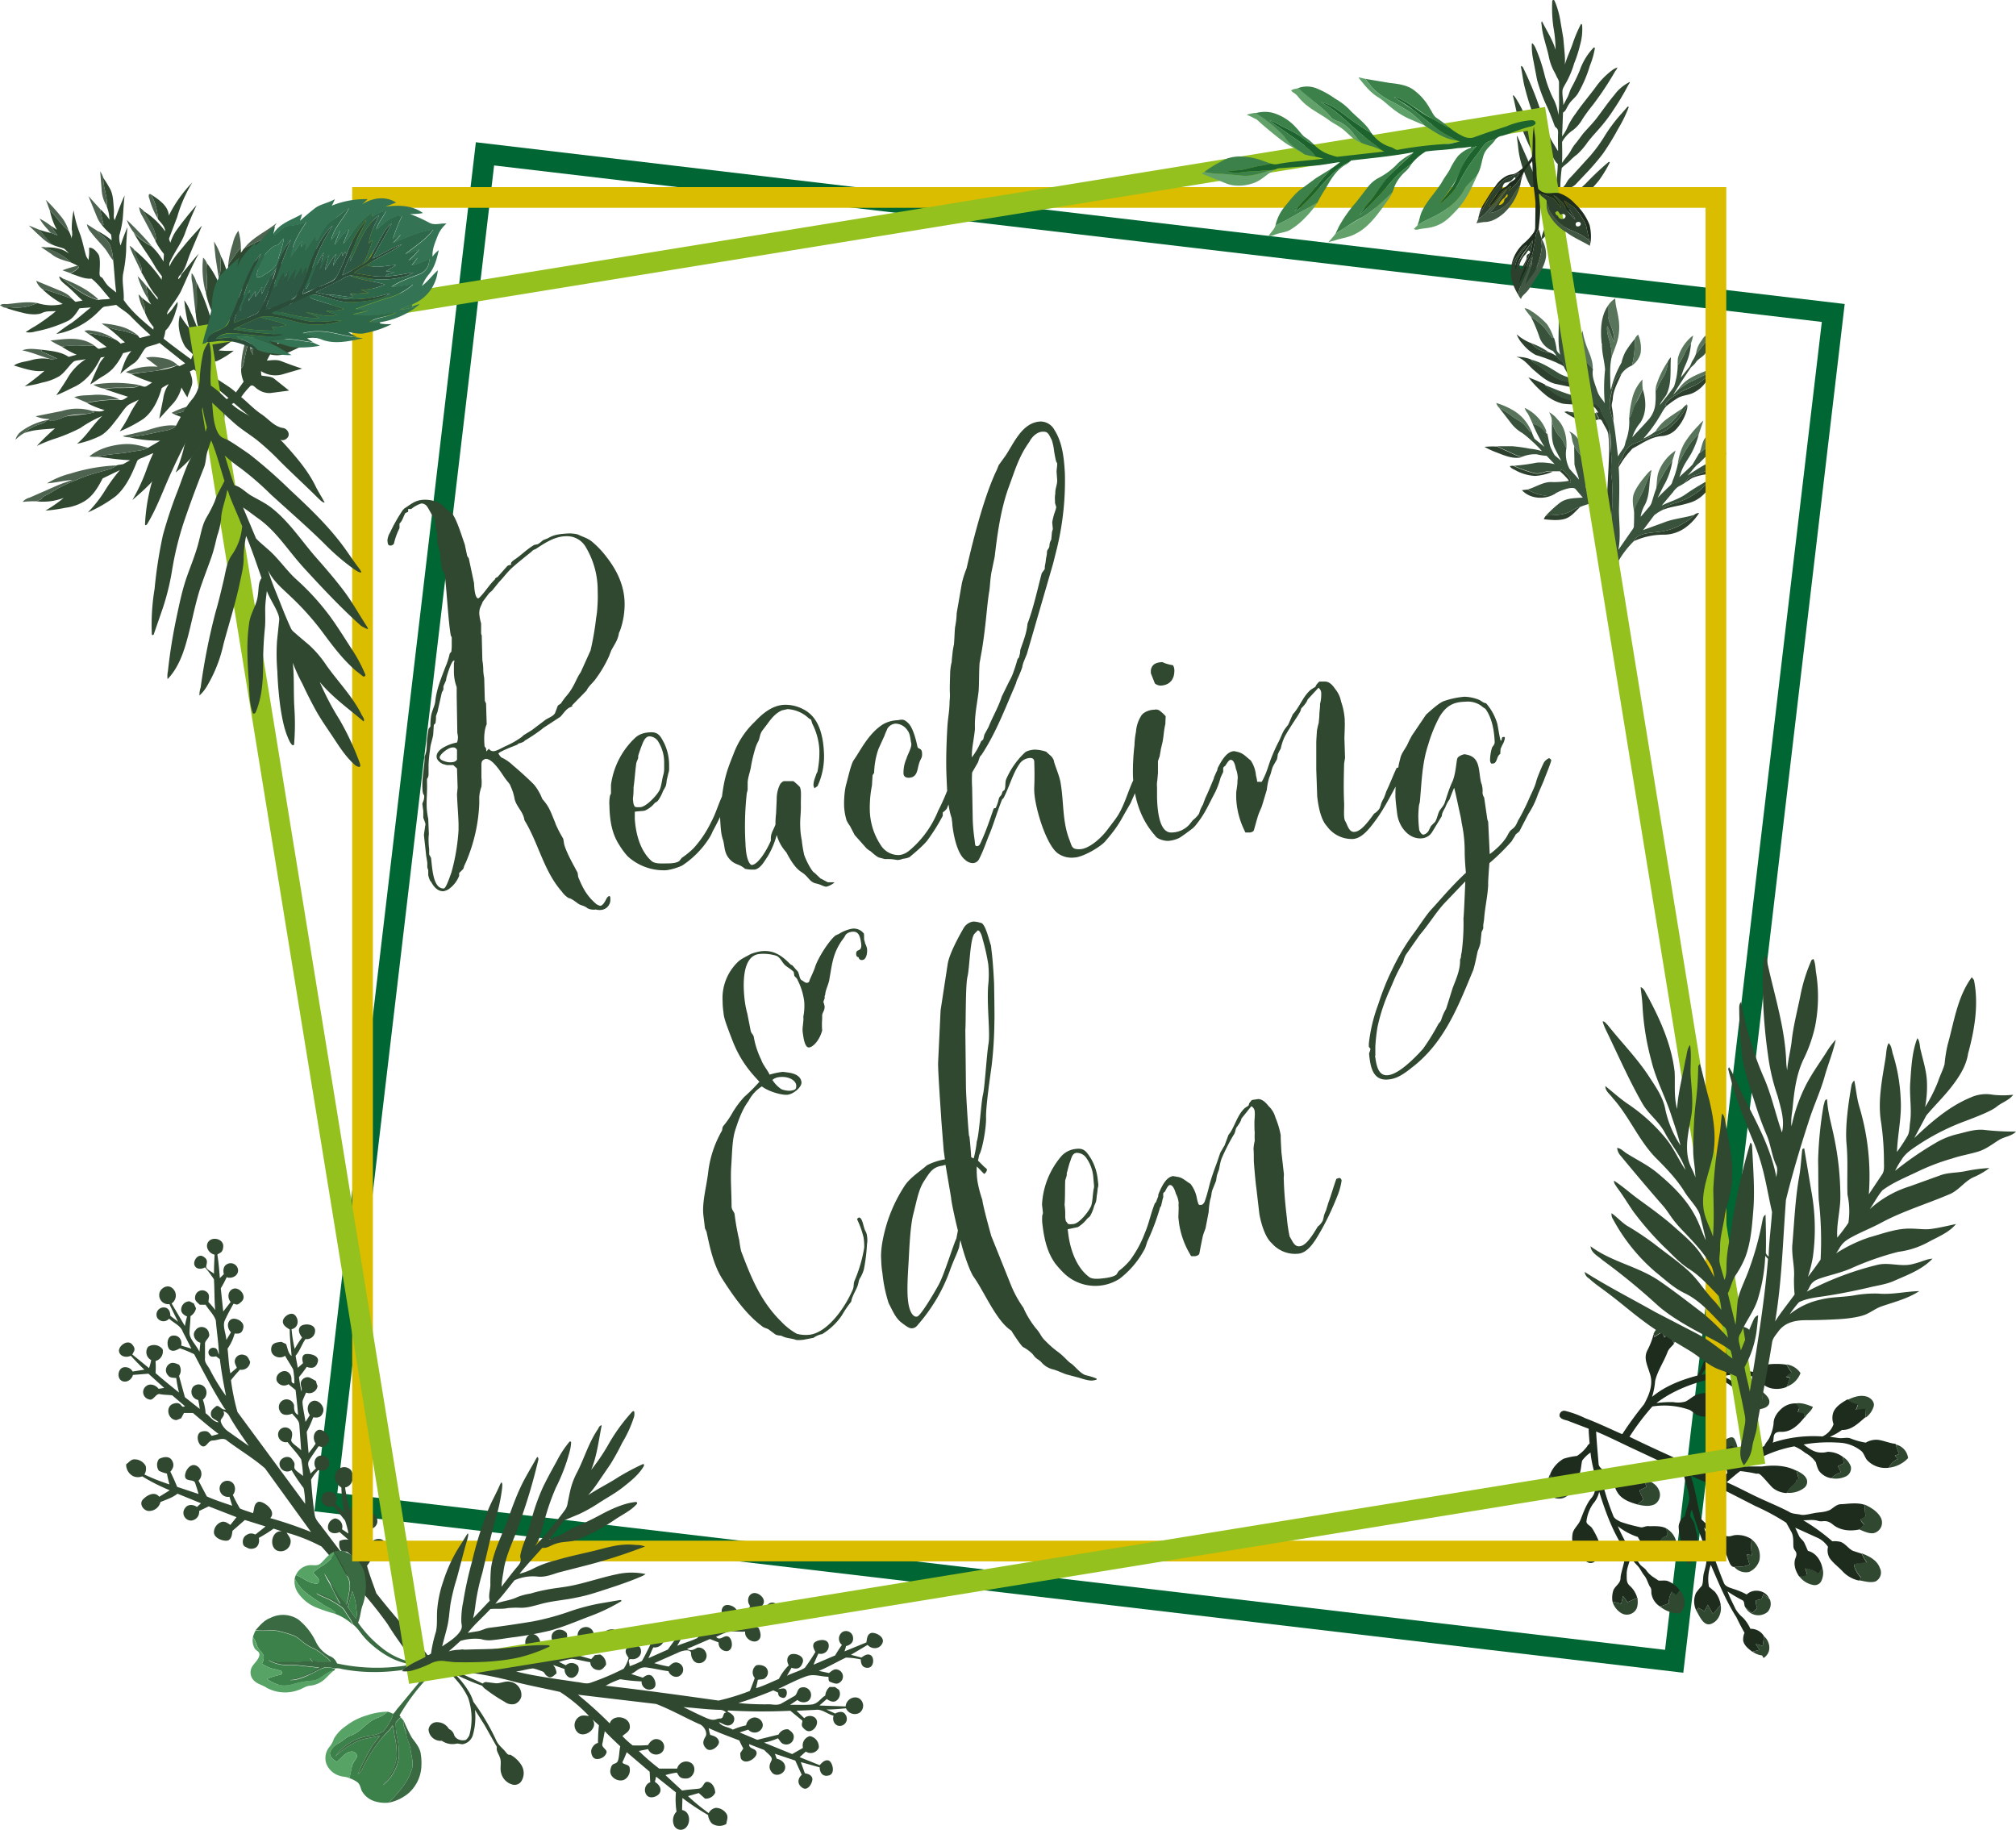
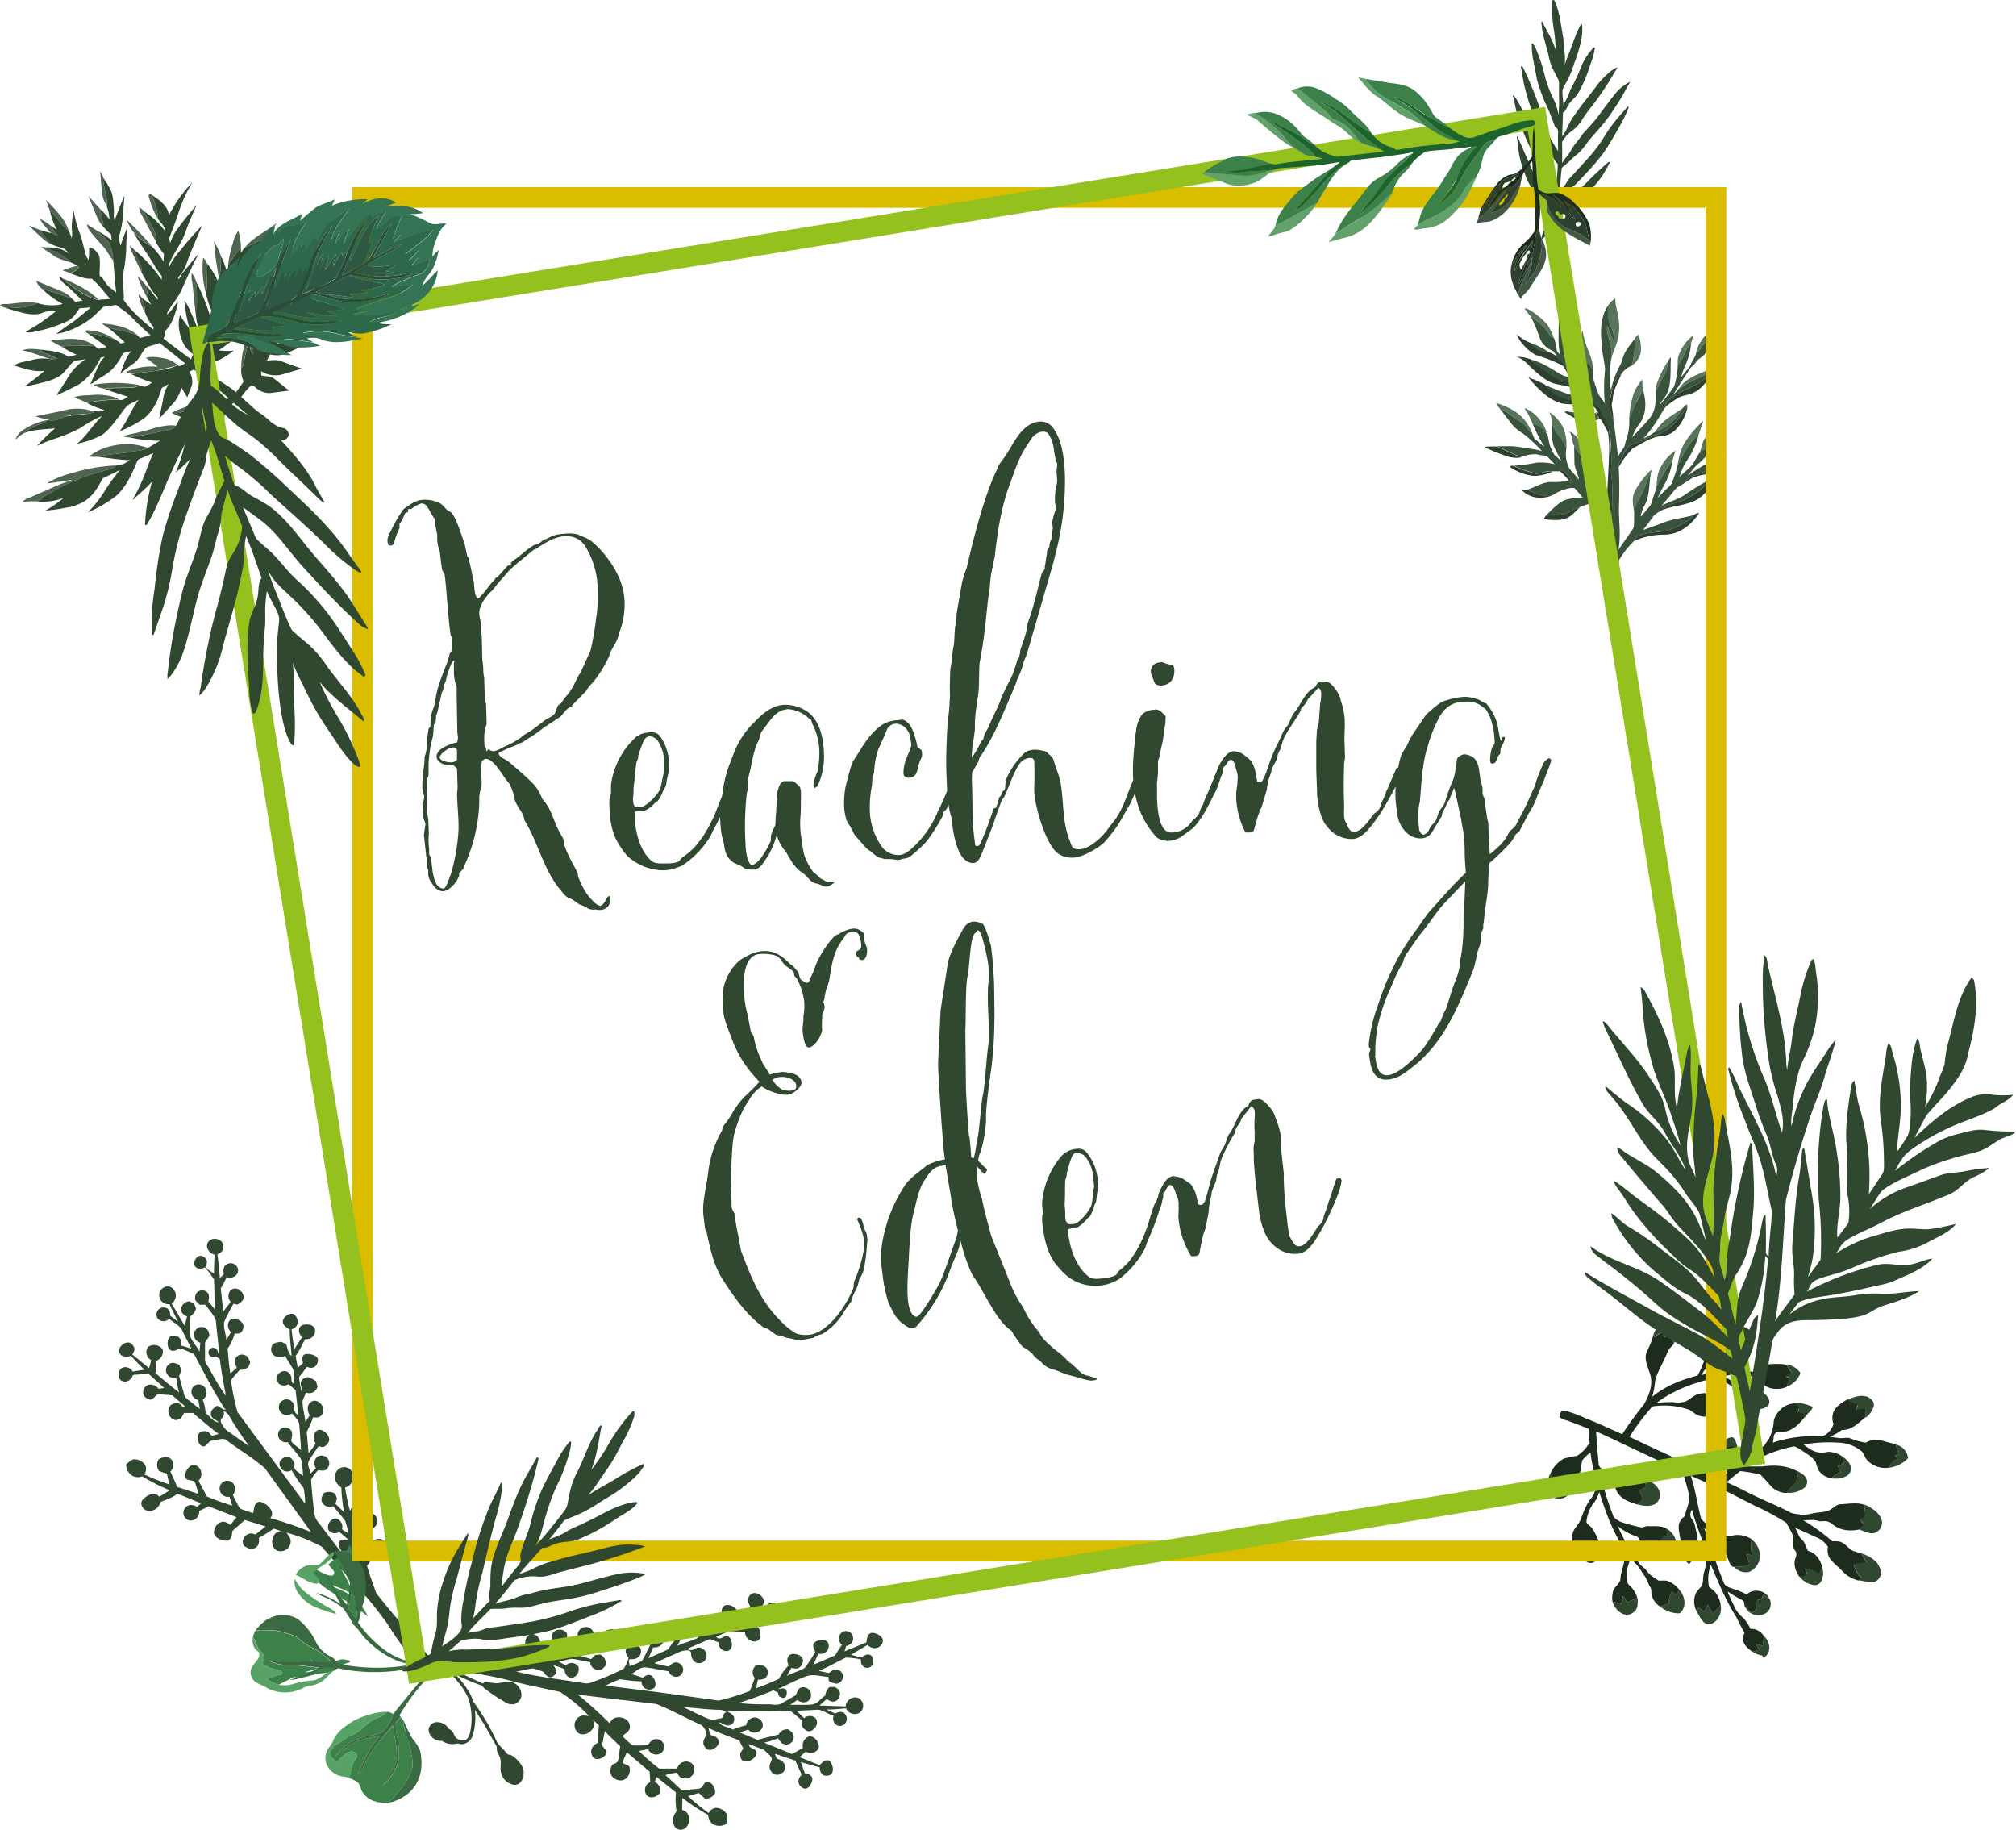
<svg xmlns="http://www.w3.org/2000/svg" viewBox="0 0 652 591.7">
-   <path d="M109.1 482.8l429.4 50.7 50.7-429.4-429.4-50.6-50.7 429.3m435.3 58.1l-442.7-52.2L153.9 46l442.7 52.3z" fill="#063" />
  <g fill="#304730">
    <path d="M72.2 456.3c.7 1.1-.2 1.9-.7 2.7s.9 2.9 2.2 3.8l6.8 4.8c-2.2-3.2-4.5-6.4-6.4-9.8a3.2 3.2 0 0 0-1.9-1.5m-2.8-50.6c-2-.4-3.3-2.9-1.8-4.4s4.7-.5 4.6 1.7-1.1 2-1.9 2.7c.4 2.5.6 5 .8 7.6l1.3-1.3c-.3-1.1-.2-2.6 1-3.2a2.4 2.4 0 0 1 3.6 2c0 1.8-2.1 2.8-3.7 2.2a31.3 31.3 0 0 1-1.9 3.6l.8 7.5 2.4-3.1c-1.2-1.3-.9-3.8 1-4.3s4.3 2.4 2.6 4.1-1.8.8-2.7.8c-1 1.8-2 3.6-2.8 5.4s.4 4.2.5 6.3l1.5-2.5c-1-1-1.5-2.9-.2-4s4.6.4 4.2 2.5-1.6 2-2.8 1.9a15.8 15.8 0 0 1-2.3 4.9c.3 2.7.4 5.4.9 8l2.1-1.8c-.3-.8-.9-1.7-.6-2.6a2.3 2.3 0 0 1 3.1-1.5c1 .2 1.4 1.3 1.8 2.2a2.8 2.8 0 0 1-3.3 2.5c-1 1.1-2 2.2-2.9 3.4a72.3 72.3 0 0 0 2.1 10.3l21.9 29.7a28.4 28.4 0 0 0-.5-5.1 58.7 58.7 0 0 1-3.9-5.8 2.5 2.5 0 0 1-3.9-2c-.1-1.9 2.8-3.1 4-1.6s.8 1.7.8 2.7 1.9 1.9 2.8 2.8a33.1 33.1 0 0 0-.6-5.4c-1.3-2-3-3.7-4.4-5.6a2.5 2.5 0 0 1-3-3 2.3 2.3 0 0 1 3.8-1.1c1 .8.7 2.2.4 3.3s2.2 2.3 3.2 3.5l-.6-8.3c-.1-1.5-1.5-2.5-2.3-3.6-1.3.6-3.2.7-3.9-.7a2.5 2.5 0 0 1 2.481-3.862A2.5 2.5 0 0 1 95.1 454.4c0 1.2 0 2.5 1.3 3.1-.2-2.7-.5-5.3-.8-8l-2.3-1.9a2.6 2.6 0 0 1-3.8-1.1c-.7-2.2 2.4-4.2 4-2.5s-.1 3 1.7 3.4a23.8 23.8 0 0 0-.4-4.6c-.8-1.5-1.8-2.9-2.6-4.4-1.6 1.2-4.5.3-4.5-2s1.9-2.3 3.3-2.5l1.5.7c.6 1.4.6 2.9 1.8 3.9-.2-2.9-.6-5.7-.6-8.6-1-.6-2.4-1.4-2.2-2.8s2.8-3.3 4.1-1.6.6 4-1.3 4.3a44.9 44.9 0 0 0 1 6.4 29.2 29.2 0 0 1 2.4-3.7c-.8-1-1.5-2.4-.6-3.5s4.6-1.1 4.8 1.1a2.7 2.7 0 0 1-3.1 2.9c-1.2 1.7-1.8 3.8-3.2 5.4.2 1.3.5 2.6.7 3.9l1.7-1.5c-.2-.9-.5-2 .3-2.7s5.1-.1 4.5 2.2-2.2 2.2-3.6 1.7a40.8 40.8 0 0 1-2.5 3.3 36.9 36.9 0 0 0 .8 4.6c.3-1-.4-1.9-.2-2.9a2.3 2.3 0 0 1 2.7-1.6 23.9 23.9 0 0 1 2.2 1.2 7.5 7.5 0 0 0 .5 1.6 2.7 2.7 0 0 1-3.7 2.1c-.4.9-.8 1.7-1.1 2.6s.6 4.6.9 6.9l1.4-2.2c-1-1.4-1-3.7.8-4.5s4.1 1.6 3.5 3.5-1.9 1.9-3.2 1.7a39.6 39.6 0 0 1-2.1 4.7l.6 6.9a35.5 35.5 0 0 0 2.3-3.1c-.9-1.3-.9-3.4.6-4.3s4.9 2.1 3.4 4.1-2 1.1-3.1 1.1c-1 1.5-2.1 3-3 4.5s.3 2.9.4 4.3l1.8-1.7c-1-1.4-.5-3.8 1.4-4.1a2.5 2.5 0 0 1 2.2 4.2c-.7.9-1.9.6-2.9.5a13.9 13.9 0 0 0-2.3 3.1c.3 3.9.6 7.7 1.2 11.5.3 1.6 1.6 2.7 2.4 3.9 4.1 5.3 7.9 10.7 12.5 15.6-.7-1.7-1.1-3.6-1.8-5.3a19.5 19.5 0 0 0-2.6-2.4c-.7-.2-1.6.1-2.1-.6s-.6-1.9-.4-2.9a4.8 4.8 0 0 1 2.9-.4l-2.9-2.5c-1.3.7-3.3.5-3.7-1.1a2.9 2.9 0 0 1 2.3-3.3 2.7 2.7 0 0 1 2.2 3.5l2.1 1.4a28.8 28.8 0 0 0-1.1-4.2c-1.2-1.6-2.6-3.1-3.8-4.7a2.7 2.7 0 0 1-3.4-.9c-.8-.9-.3-2.2.2-3.2a3.7 3.7 0 0 1 3.8.1l.6 1.6a10.9 10.9 0 0 0-.5 1.7l2.8 2.7a52.9 52.9 0 0 1-.9-8c-1.7-1-2.8-3.3-1.6-5.1a2.9 2.9 0 0 1 4.7-.5c1.3 1.9.6 5.1-1.9 5.6a64.1 64.1 0 0 0 1.6 7.6c.4-.8.9-1.6 1.3-2.5s-1.2-3.1.1-4.1a2.4 2.4 0 0 1 3.9 1.4 2.5 2.5 0 0 1-2.9 3.3c-.5 1.6-1.4 3.2-1.6 4.9s1 3.3 1.5 4.9l2-3.1c-.1-.6-.3-1.2-.4-1.8a3.1 3.1 0 0 1 2.5-2.4 2.7 2.7 0 0 1 2.4 3.2 2.6 2.6 0 0 1-3.6 1.8c-.6 1.6-1.4 3.2-2.1 4.8s1.1 3.4 1.6 5.1l2.1-2.3a4.8 4.8 0 0 1-.5-1.7c.1-2.2 3.5-3.4 4.8-1.6s.1 4-1.8 4.1h-1.4a29.2 29.2 0 0 1-2.4 3.7c.8 3 2 6 3 8.9 2.5 3.2 5 6.2 7.6 9.2s4.5 6.5 7.5 9.1c1.3 1.1 2.6 3.1 1.3 4.6s-3.7.2-4.7-1.2c-2.7-3.9-5.6-7.7-8.1-11.8a126.6 126.6 0 0 0-11.5-13.9c-3.4-3.6-6.5-7.4-9.8-11.1a55.5 55.5 0 0 0-11.3-4.5c.5.9 1.4 1.8 1.3 2.9a3.2 3.2 0 0 1-4.6 2.8c-2.5-1.5-1.4-6.6 1.8-6.1l-2.7-.9q-2.4 1.7-4.8 3c.3 1.3-.1 3-1.6 3.4s-2-.2-2.9-.6-1-2.7.3-3.6 2.1-.7 3.1-.3l3.3-2.6-6.7-2.1-4 3.5c-.2 1.1-.2 2.3-1.2 3s-5.1-.4-4.8-2.8a3.6 3.6 0 0 1 2.6-3.1c1.1-.2 1.9.5 2.7 1l2-2.5-9-3.5-3.1 1.5a2.8 2.8 0 0 1-2.7 3.1 2.5 2.5 0 0 1-1.8-4.1c.9-1.3 2.7-1.1 3.8-.3l1.3-1.2-7.6-3.1c-1.6 1.3-3.6 1.9-5.5 2.7a3.8 3.8 0 0 1-3.7 2.9c-1.8 0-3.3-2.3-2-3.7s3.8-2.8 5.3-.9l3.4-2.1a61.9 61.9 0 0 1-8.9-4.5 3.9 3.9 0 0 1-2.8 0 4.2 4.2 0 0 1-2.4-3.9c.9-.6 1.6-1.7 2.8-1.6a4.1 4.1 0 0 1 3.5 2.1 3.5 3.5 0 0 1-.4 2.8 65 65 0 0 0 8.1 3.2c-.3-1.2-.6-2.3-.8-3.5a11.4 11.4 0 0 1-2.6-.9 3.3 3.3 0 0 1 0-3.8c1.3-.7 3.3-1.1 4.2.4s.4 2.6-.5 3.7c.8 1.6 1.5 3.2 2.2 4.9l6.9 2.3c-.3-1.2-.7-2.4-1.1-3.6s-2.8-.4-3.2-1.8 1.3-4.7 3.5-3.8a3 3 0 0 1 .8 4.9l2.7 5.1c2.7 1.2 5.5 2.1 8.2 3l-.9-2.9a2.7 2.7 0 0 1-3.1-3.3 2.5 2.5 0 0 1 4.4-.9 3 3 0 0 1-.2 3.6 45.3 45.3 0 0 0 2.3 4.4c1.4.6 2.8 1 4.2 1.5.5-1.2.2-2.9 1.6-3.6s6.3 2.8 4 5.2a128.3 128.3 0 0 1 13.2 4.5l-14.9-20.6c-3.8-3.3-8.2-5.9-12.2-8.9-1.3-1.3-3.1-.1-4.7-.1s-2 2.5-3.5 1.8-2.1-4.2 0-4.7 2.4.6 3.2 1.4l2.2-.6c-2.9-2.2-5.6-4.5-8.3-6.8h-2.9l-.9 1.7-1.5.6c-2.8 0-3.8-4.4-1-5.3s2.3 1.7 3.7.8l-4.1-3.5c-1.3-.2-2.7-.1-4-.4s-2.1 2.3-3.5 1.7a2.4 2.4 0 0 1-.9-4.3c1.3-1 3.1-.3 4 .9l1.8-.3-5.1-4.6-5 .4c-.4 1.6-2.3 2.8-3.8 1.8s-1-4.3 1.2-4.3a2.7 2.7 0 0 1 2.5 1.4l3.8-.6c-1.6-1.5-3-3-4.4-4.5-1.4.7-3.5.3-3.8-1.4s2.7-4 4.2-2.3.5 2.3.1 3.3l5.4 4.4a19.7 19.7 0 0 0 .7-2.6 2.9 2.9 0 0 1-1-4.3 3.5 3.5 0 0 1 4.7.8 3.2 3.2 0 0 1-2.3 3.8 25.4 25.4 0 0 1 0 3.9c2.5 2.2 5 4.2 7.6 6.3a38.9 38.9 0 0 1-.9-4.7c-.9-.1-2 0-2.6-.8a2.4 2.4 0 0 1 .3-3.7c1-.8 2.3-.2 3.2.2a3.2 3.2 0 0 1 0 3.6l1.9 6.9 4.8 3.8a25 25 0 0 0-.5-2.9 2.7 2.7 0 0 1-1.7-4.2 2.5 2.5 0 0 1 4.2.8 2.8 2.8 0 0 1-1 3.3 16.4 16.4 0 0 1 .9 4.4c1.4.9 2.5 2.9 4.2 2.9-.8-.9-2.4-1.1-2.5-2.5s.8-1.9 1.6-2.6 1.7.9 2.7 1 .1-.3.1-.4c-3.6-5.6-6.7-11.6-9.8-17.5a37.1 37.1 0 0 0-4.6-1.9c-1 .5-2.1 1.2-3.2.5s-1.3-4.3.8-4.6 3.2 1.5 2.8 3.2l3.3 1-2.8-5.5c-.7-2-3-2.8-4.4-4.2a2.4 2.4 0 0 1-3.8-.2 2.3 2.3 0 0 1 2.3-3.4c1.4.1 1.9 1.5 1.9 2.7l2.5 1.9c-1-1.9-1.9-3.8-2.8-5.7a2.9 2.9 0 0 1-3.3-3c0-1.9 2.3-3.4 3.9-2.4a3.1 3.1 0 0 1 .1 5.2l4.3 7.3a28.2 28.2 0 0 1 .7-3.1c-1-.4-2-1.2-1.9-2.3a2.7 2.7 0 0 1 2.7-2.6l1.4.7.7 1.6a4.1 4.1 0 0 1-1.8 2.5c0 1.9-.3 3.7-.3 5.5s2.2 3.9 3.2 6l.3-2.9c-1.7-.5-2.8-2.6-1.6-4a2.4 2.4 0 0 1 4.4 1c.5 1.4-1.4 2.1-1.3 3.4v4.6c-.2 1.4.9 2.4 1.5 3.5a63 63 0 0 0 5.3 8.7c-.8-3.9-1.5-7.9-2-11.9l-1.2-.9c-.8.1-1.7.3-2.2-.4a1.5 1.5 0 0 1 1.7-2.3c1 .1 1 1.4 1.4 2.1-.1-3.7-.7-7.3-1-11-.6-1.9-2.3-3.4-3.3-5.1h-1.9c-.7-.7-1.7-1.3-1.5-2.4a2.3 2.3 0 0 1 4-1.5c.8.8.4 2 .3 3a27.5 27.5 0 0 1 2.2 2.6c-.3-3.3-.2-6.6-.4-9.9a35.8 35.8 0 0 0-2.9-3.9c-1.1.7-2.9.7-3.4-.7s1.1-3.8 2.8-2.8 1.2 2 1 3.1 1.7 1.7 2.5 2.5c0-2 .1-4.1.2-6.2z" />
    <path d="M232.7 552.9c-3.9-.1-7.8-.6-11.7-.9 2.5 1.2 5 2.5 7.6 3.6s2.9.1 4.3.1.7-2 2-1.9a2.9 2.9 0 0 0-2.2-.9m42.5-17.8l3.4.9c.9-.7 2.2-1.5 3.2-.6s.8 3.8-1.1 3.9-2.3-1.4-2.3-2.7a26.3 26.3 0 0 0-4.8-.6c-3 1.4-5.8 3.1-8.8 4.3l3.3.7c.8-.6 1.7-1.5 2.8-1.1a2.3 2.3 0 0 1 .6 4.2c-.9.7-2 .1-2.9-.2s-.5-1.1-.7-1.7c-2.1 0-4.2-.8-6.2-.4s-6.8 2.8-10.1 4.4c.8 0 2-.6 2.6.2s.2 3-1.2 2.6-1.2-1-1.4-1.7l-1.5-.7a117.5 117.5 0 0 1-11.3 4.1 84.4 84.4 0 0 0 10.1.4c1.3.1 2.7.4 3.9-.3l4-2.3c1.2-.5.9-2.5 2.3-2.8a2.5 2.5 0 0 1 3 3.4c-.7 1.7-3 1.7-4.2.6l-2.4 1.6c2.2-.1 4.5.1 6.8-.1s3-2 4.6-2.9a4.2 4.2 0 0 1 1.4-2.8h1.7l1.3.9a2.7 2.7 0 0 1-.9 3.6c-1 .6-2.2 0-3-.6l-2.4 2.1 8.5.3c.1-2.2 2.7-3.7 4.5-2.5a2.8 2.8 0 0 1-.1 4.6 3.1 3.1 0 0 1-4.3-1.5c-2.1.2-4.2.4-6.3.4l2.8 1.3c1.1-.6 2.6-.9 3.3.3a2.3 2.3 0 0 1-1.8 3.7c-1.7 0-2.5-1.9-2-3.3-2-.5-3.7-2.2-5.8-1.9l-6.2.3 2.5 2.4c1.2-1.2 3.7-.9 4.1.9s-1.9 4.3-3.7 2.9-1-1.9-1-3l-3.9-3.2a192.5 192.5 0 0 1-20.1-.1c-.1.1-.2.3-.3.3s1.9.8 2.2 1.9-.3 2.3-1.5 2.6-2.3-.7-3.4-1c.9 1.5 3.1 1.5 4.5 2.4a23.9 23.9 0 0 1 4.3-1.4 3 3 0 0 1 2.4-2.5c1.8-.3 3.6 1.6 2.8 3.3a2.7 2.7 0 0 1-4.5.6l-2.8.9 5.7 2.4 6.9-1.7a3.1 3.1 0 0 1 3.1-1.7c.9.6 2 1.4 1.8 2.7a2.4 2.4 0 0 1-3.1 2.1c-1-.2-1.4-1.2-2-1.9a21.5 21.5 0 0 1-4.5 1.4l9.1 3.7 3.5-2a3.1 3.1 0 0 1 2.2-3.8 3.5 3.5 0 0 1 2.9 3.8 2.9 2.9 0 0 1-4.2 1.2l-2 1.8 6.5 2.6c.7-.8 1.7-1.9 2.9-1.5s2.3 4.2.1 4.8-3-1.1-3-2.6l-6.1-1.7 1.3 3.6c1 .2 2.1.5 2.4 1.6s-1.3 4.4-3.2 3.1-1.4-3.1-.2-4.2l-2.1-4.6-6.6-2.2.6 1.6c1.5.3 3 1.5 2.7 3.2s-2.9 2.8-4.2 1.3-.8-2.7-.2-3.9-1.4-2.3-2.3-3.4l-4.9-1.9c-.2 1.7 2.4 1.2 2.4 2.9s-3.8 4.1-5.1 1.7a9.9 9.9 0 0 1-.2-1.7l1-1.5c-.5-.9-.9-1.7-1.3-2.6-3.3-1.3-6.7-2.5-9.9-4a14.2 14.2 0 0 0 .5 2.2c1.1.3 2.5.7 2.8 2.1s-2.6 3.8-4.1 2.3-.9-2.7-.2-3.9-.5-3.6-2.3-4.1c-4.6-2.1-9-4.6-13.7-6.4l-25.3-3a129 129 0 0 1 10.3 9.3c1-3.2 6.5-2.3 6.5 1 .1 1.6-1.5 2.2-2.4 3.1a30.8 30.8 0 0 0 3.3 3 42.1 42.1 0 0 0 5-.1c.6-1.1 1.7-2.2 3.1-1.9a2.5 2.5 0 0 1 1.3 4.3 2.8 2.8 0 0 1-4.4-1.1l-3 .6a70.9 70.9 0 0 0 6.6 5.7h5.8a3 3 0 0 1 4.7-1.7c1.8 1.5.6 4.8-1.7 4.9s-2.4-.9-3.1-1.9a24.5 24.5 0 0 0-3.7.8l5.4 5c1.7-.3 3.5-.4 5.3-.6s1.5-2.4 3-2.2 2.4 2 2.4 3.5a3.3 3.3 0 0 1-3.3 1.9l-2-1.8-3.5 1a69.9 69.9 0 0 0 6.7 5.5 3.1 3.1 0 0 1 2.3-1.7 4.1 4.1 0 0 1 3.5 2c.6 1 0 2.2-.1 3.2a4.3 4.3 0 0 1-4.6-.1 4.6 4.6 0 0 1-1.3-2.8 74.5 74.5 0 0 1-8.3-5.5c0 1.3-.1 2.6-.1 3.9 2.3.4 2.8 3.3 1.7 5.1s-3.3 1.6-4.2.1a4.1 4.1 0 0 1 .7-4.7 25.6 25.6 0 0 1-.2-6.2l-6.4-5.1-.4 1.7c1.2.7 2.3 2.1 1.6 3.5s-3.6 2.3-4.5.4a2.7 2.7 0 0 1 1.4-3.8c-.1-1.2-.1-2.3-.2-3.4l-7.4-6.3c-.4 1-.8 2-1.3 3s2 .8 2.2 1.9a3.6 3.6 0 0 1-1.4 3.8c-1.9 1.3-5.2-.5-4.8-2.9s1.3-1.8 2.1-2.5.7-3.5 1.1-5.2c-1.7-1.6-3.4-3.2-5-4.9-.3 1.4-.5 2.8-.8 4.1s1.8 1.8 1.3 3-1.7 1.9-3 1.9-1.8-1.2-1.9-2.3.9-2.6 2.2-2.9a54.4 54.4 0 0 1 .3-5.7l-2.1-1.9c2 2.5-1.9 5.9-4.4 4.5a3.2 3.2 0 0 1 .2-5.4c.9-.6 2.1-.3 3.1-.2a50 50 0 0 0-9.4-7.8c-4.8-1.1-9.7-2-14.4-3.2a120.1 120.1 0 0 0-17.7-3.4c-4.8-.2-9.5-.9-14.3-1.4-1.7-.2-3.9-1.5-3.3-3.5s3.1-1.7 4.6-1.1c3.8 1.4 7.8 1.3 11.7 2.2s7.7 1.6 11.6 2.2 6.3-.9 9.3-1.7l2.1-3.9-.6-1.2c-.8-1.7.7-4.3 2.7-3.6s2.8 3.9.9 5a4.7 4.7 0 0 1-1.7.4 24.7 24.7 0 0 0-1 2.9l5.3-1c1-1.4 2-2.9 3.1-4.2-1.1-1.1-1.5-2.9-.2-4a2.9 2.9 0 0 1 4.1.5 3.3 3.3 0 0 1-1 3.4l-1.7.5-1.8 3.2 5-1a26 26 0 0 0 3.6-3.8 2.6 2.6 0 0 1 1.5-4.2 2.5 2.5 0 0 1 3.1 2.8c-.3 1.7-2.1 2.4-3.6 2.2l-1.6 2.3a71.6 71.6 0 0 0 7.5-2.3c-.8-2.4 1.7-4.6 4-4.3a2.8 2.8 0 0 1 1.8 4.3c-1 1.9-3.5 2.1-5.2 1.1-2.5 1.1-4.9 2.2-7.5 3.1l3.8 1.1 1.2-1.3 1.7-.2a3.5 3.5 0 0 1 1.9 3.3c-.6.9-1.5 2-2.7 1.7a2.6 2.6 0 0 1-2.4-2.5c-2-.3-4-.9-6-1.1a27.3 27.3 0 0 0-4.1 1l2.2 1.1a2.7 2.7 0 0 1 4 .3 2.9 2.9 0 0 1-1.7 3.7c-1.6.4-2.8-1.3-2.7-2.8l-3.7-1.3a4.6 4.6 0 0 1 1.1 2.7c-.8.6-1.6 1.7-2.7 1.1s-1-1.1-1.6-1.6a21.3 21.3 0 0 0-3.3-1.1c-1.9.2-3.7.8-5.5 1 6.4 1.6 13.1 2.4 19.6 3.4 1.5.1 3.1.8 4.6.2a82.2 82.2 0 0 0 10.6-4.5 11.1 11.1 0 0 0 1.6-3.5c-.5-.8-1.3-1.8-.8-2.8s4.1-2.2 4.7-.1-1.2 3.5-2.9 3.3-.5 1.5-.7 2.3a28.3 28.3 0 0 0 4-1.7c.9-1.5 1.7-3.2 2.5-4.8s-1.2-2.1-.5-3.2 5-1.5 5.2 1a3.1 3.1 0 0 1-3.5 2.6c-.6 1.1-1 2.3-1.6 3.5l6.3-2.8c1-1.4 2-2.8 3.1-4.1-.8-1.1-1.1-2.7-.1-3.6s4.6-.9 4.8 1.3-1.8 3.1-3.5 2.9l-1.3 2.3c2.1-.9 4.4-1.5 6.5-2.5a19.5 19.5 0 0 0 1.7-2.3 2.7 2.7 0 0 1 .1-4.2l1.6-.3a11.6 11.6 0 0 1 2.2 1.3 2.3 2.3 0 0 1-.1 3.1c-.8.6-2 .5-2.6 1.3l4.3-1.5c.5-1.3 1.2-2.6 1.8-3.9-1.2-.9-1.6-2.9-.3-3.9s5 .6 4.1 2.8-1.3 1.4-2.2 1.6l-.6 2.3 3.9-1.3c.7-2 2.2-3.5 3.2-5.4-1.1-1.3-.8-3.6.9-4.1s4.4 1.7 3.3 3.6-2.1 1.5-3.3 1.2c-.6 1.4-1.4 2.6-2.1 3.9a44.4 44.4 0 0 0 6.1-2.2c-.6-1.9 1.2-4.1 3.1-3.3a2.4 2.4 0 0 1 .6 4.4c-1.1.8-2.5 0-3.6-.6-2.5 1.4-5.1 2.5-7.7 3.7 1.4.6 2.8-.2 4.2-.3l1.3.9c.6 1.4 1.1 3.3-.5 4.1s-4.2-.9-3.9-3c-1.7.1-3.4-.1-5.1-.1a32.5 32.5 0 0 0-4.3 1.8c1.3 1.5 2.5-.7 3.9-.1s1.9 4.3-.3 4.7a2.6 2.6 0 0 1-2.8-2.8l-2.8-1.1-7.4 3.2c1.2.8 2.3.2 3.3-.4a2.5 2.5 0 0 1 2.8 1.6 2.4 2.4 0 0 1-2.3 3.4c-1.6 0-2.5-1.7-2.5-3.2s-2.9-.9-4.2-.2l-7.7 3.4a39.9 39.9 0 0 0 4.7 1.1c.8-.8 1.8-1.7 3-1.2a2.3 2.3 0 0 1 .9 3.9c-1.3 1.3-3.5.4-4-1.2-2.4-.3-4.7-.9-7.1-1.2s-3.4 1.5-5 2.1l3.8 1.2c.8-.6 1.7-1.2 2.7-.7s2.3 3.5.5 4.3a2.5 2.5 0 0 1-3.6-2.4 53.8 53.8 0 0 1-6.9-.7 24.9 24.9 0 0 0-4.7 2.1c12.2 1.4 24.4 3.1 36.5 4.8a73.4 73.4 0 0 0 10.1-3.1c.6-1.4 1.1-2.8 1.6-4.2a2.8 2.8 0 0 1 .5-4.1 3.7 3.7 0 0 1 2.9.5 2.3 2.3 0 0 1 .1 3.5c-.6.7-1.7.5-2.5.7l-.6 2.7c2.6-.8 5-2 7.4-3a17.1 17.1 0 0 1 3.2-4.4c-.6-1-.8-2.6.4-3.4s4.9.2 4.1 2.5-2.2 2.1-3.6 1.7l-1.5 2.6c1.9-1 4.1-1.5 5.8-2.6a56.5 56.5 0 0 0 3.4-5.1c-.4-.9-1-1.8-.5-2.8s4.4-2 4.8.4a2.6 2.6 0 0 1-3.3 2.9c-.6 1.2-1.1 2.4-1.6 3.6l7-3a39.6 39.6 0 0 1 2.2-3.4 2.6 2.6 0 0 1 .2-4.2 2.3 2.3 0 0 1 3.4 2.1c.1 1.4-1.1 2.2-2.3 2.5a8.4 8.4 0 0 1-.5 1.7l7.1-2.9c.2-1.1.2-2.5 1.4-3s4.7 1.1 3.8 3.2-3.5 2.1-4.8.6z" />
    <path d="M168.7 570.9a4.9 4.9 0 0 1-.1 5.1 2.6 2.6 0 0 1-2.7 1.1 5.1 5.1 0 0 1-3.8-3.7c-.5-1.5.1-3.2-.3-4.7s-1.4-2.4-1.1-3.8l-4-7.1-3.1-4.9a21 21 0 0 1-.6 7.9 4.2 4.2 0 0 1-2.9 3.1c-.7.3-1.5-.1-2.3-.1a6 6 0 0 1-4.9-.9 3.9 3.9 0 0 1-4.3-3.6 2.7 2.7 0 0 1 3-2.4 4.4 4.4 0 0 1 3.6 2.2 3 3 0 0 1 1.6 1.7c.4 1.6 2.4 2.3 3.9 1.8a4.2 4.2 0 0 0 1.1-1.5 20.7 20.7 0 0 0-.4-12.1 22.7 22.7 0 0 0-3.6-5.5 24 24 0 0 0-6.9-5.8 1.7 1.7 0 0 1-.9-1.1 1.1 1.1 0 0 1 .2-.5c.3-.1.6-.3.9-.1a19.5 19.5 0 0 1 4 3.1c3.6 2 7.3 3.5 11 5.3a1.9 1.9 0 0 1 1-.5l3.2.4c1.6.1 3.1-.8 4.6-.5a4.3 4.3 0 0 1 3.7 4.8 3.4 3.4 0 0 1-2.1 2.4 3.9 3.9 0 0 1-3.3-.7 52.2 52.2 0 0 1-6.7-4.5l-.6-.7a81 81 0 0 1-8.7-3.7 29.3 29.3 0 0 1 4.6 5.9 16 16 0 0 1 1.3 3 72.1 72.1 0 0 1 7.4 12.5c.7 1.6 2.1 2.5 3.1 3.8s1.1.6 1.6.9a9.5 9.5 0 0 1 3.5 3.4m444.4-103.8a5.1 5.1 0 0 1 4 4.4 10 10 0 0 1-6.2 3.1 5.3 5.3 0 0 1 2.9-2.8l-1-1.1 1.4-.5a28.3 28.3 0 0 1-1.1-3.1m-4.8 23.7a3.5 3.5 0 0 1-2.5 5c-1.6.1-3.2-.7-4.6-1.3l1.7-1.5c-.4-.6-1.1-1-1.1-1.8l1.5-.9-.3-3.8c2 .9 4.2 2.2 5.3 4.3m-.3 16.3a3.2 3.2 0 0 1-1.5 4.3c-1.7.5-3.5-.1-5.3-.4l.7-.9a10.3 10.3 0 0 1-2.1-3.3c-.1-.4-.3-.8 0-1.1a13.6 13.6 0 0 1 4-.4 17.8 17.8 0 0 1-1.7-3c2.4.9 5 2.2 5.9 4.8m-4-55.4c1.2.5 2.3 1.7 2 3a7 7 0 0 1-2.6 3.7l-.2-2.7-3 .4.7-1.8a6 6 0 0 1-3.4-1.6c2-1 4.3-1.8 6.5-1m-8 19.4a5.9 5.9 0 0 1 2.6 3.2 2.9 2.9 0 0 1-1.6 3.1 7.5 7.5 0 0 1-4.7.6 7.1 7.1 0 0 1 3.1-1.9c-.3-.7-.7-1.3-1-2l1.9-.9-.3-2.1m-6.6 35.9a5.9 5.9 0 0 1-.5 4.5 2.4 2.4 0 0 1-2.6 1 7.2 7.2 0 0 1-4.4-2.8l2.6-.3a15.5 15.5 0 0 0-.7-2.3 7.7 7.7 0 0 1 4.3 1.7l1.3-1.8" />
    <path d="M586.3 454.9c-.4 1.4-1.9 2.2-2.6 3.5a4.5 4.5 0 0 1-.3-1.1l-2-.5c.2-.4.3-.9.5-1.3l-1-1.5v-.2c1.9-.3 3.7.5 5.4 1.1m-2 23.4a2.5 2.5 0 0 1-.9 2.9 8 8 0 0 1-5.6 1.5 16.3 16.3 0 0 1 1.7-2.2c.6-.6 1.4-1 1.5-1.9l.7-.6-.7-2.5c1.3.7 2.7 1.4 3.3 2.8m-6.5-37.1a6.5 6.5 0 0 1 4.5 2.8 7.3 7.3 0 0 1-4.5 4.4c.4-.9.7-1.9 1.1-2.9l-1.3-.4 1.8-1.4a21.3 21.3 0 0 1-1.6-2.5M570 450c1 1 2.5 2.1 2.2 3.7s-3 2.2-4.7 2a15.6 15.6 0 0 1 2-1.6l-1.8-1.7 2.4.5a28.1 28.1 0 0 1-.1-2.9m.5 79.1c1.7 1.4 2.4 4.3.9 6.1s-1.1.2-1.6.1a6.6 6.6 0 0 1-3-1.2l2.2-.6-1.2-1.9 2.3.6.4-3.1m-4-31.3a6.7 6.7 0 0 1 2.5 6.8 6 6 0 0 1-3.3 3.7 4.9 4.9 0 0 1-4.8-1.6c1.6-.1 3.4 0 4.9-.8l-.9-3.3 1.7.3a17.4 17.4 0 0 1-.1-5.1m-1-68a2.6 2.6 0 0 1 .5 3 7.9 7.9 0 0 1-3.3 3.5 6.5 6.5 0 0 1 .5-3.1l-1.8.2 1.8-2.4-2.9-1.1v-.8c1.7-.3 3.7-.4 5.2.7m-4.5 35.6a9.7 9.7 0 0 1 1.1 4.2l-1.9-2.1-1.4.6c-.9-.4-1.9.1-2.8.3a5.2 5.2 0 0 1 3.7-3.6 1.1 1.1 0 0 1 1.3.6m-7.7-14.7c1.8.4 2.9 2.1 4.7 2.6-1.3 1.2-1.9 3.1-3.4 4h-1.2a22.9 22.9 0 0 1 1-2.3l-1.4-.6 1.2-1.9-.9-1.7m3.2 68.2c.4 2.5-.7 5.2-3.1 6.1s-3.7-2.4-4.8-4.3l.7-.9 1.9 1.1a21.2 21.2 0 0 0 1.1-2.1l1.7 3c.9-.9 1.6-2 2.5-2.9m-8.2-16.3a14.9 14.9 0 0 1-2 3.1 7.1 7.1 0 0 1-2.7-4.9l1.7-.2.7-.8 1.2 2.7h1.1m-5.1 11.6c1.8 2 2.4 5.6 0 7.5a9.7 9.7 0 0 1-6.3-2.2l2.8-1a7.2 7.2 0 0 1 1-3.8l1.4 1 1.1-1.5m-6.7-32.4a3.6 3.6 0 0 1-1.3 4.6c-1.8.9-3.8.5-5.6.1l1.9-1.7a15.1 15.1 0 0 1-1.3-2.9l2.3-1.1a15.9 15.9 0 0 0-1.2-2.7c2.1.7 4.3 1.6 5.2 3.7m-19 17.8a5.6 5.6 0 0 1-1.6 5.2 2 2 0 0 1-2.2.5 9.9 9.9 0 0 1-3.9-3.4h2.7l-.2-2.1a9 9 0 0 1 3 1.7l2.2-1.8" />
  </g>
  <path d="M613.1 467.1a28.3 28.3 0 0 0 1.1 3.1l-1.4.5 1 1.1a5.3 5.3 0 0 0-2.9 2.8 8.1 8.1 0 0 1-7.1-2.5c-.8-1-1-2.4-2.1-3.1a12.2 12.2 0 0 0-7.1-2.5 47.4 47.4 0 0 0-11.3.6c1.6 1.2 3.3 2.5 5.4 2.6s2.1-.4 3.1-.2a8 8 0 0 1 4.2 1.6l.3 2.1-1.9.9c.3.7.7 1.3 1 2a7.1 7.1 0 0 0-3.1 1.9 6.1 6.1 0 0 1-4.1-2.5 11.4 11.4 0 0 1-.9-2.6 9.5 9.5 0 0 0-3.5-3.1 13.6 13.6 0 0 0-3.5-2.1 40.9 40.9 0 0 0-15.7 6.5h5.3c3.7-.5 7.7-.4 11.1 1.4l.7 2.5-.7.6c-.1.9-.9 1.3-1.5 1.9a16.3 16.3 0 0 0-1.7 2.2 7.6 7.6 0 0 1-4.5-1.7c-1.2-1.2-2.3-2.6-3.5-3.8s-1.3-.6-2-.8a43.3 43.3 0 0 0-5-.8c-1.5 1.1-2.9 2.4-4.4 3.6 3.7 1.6 7.1 3.5 10.8 5.2s6.2 2.7 9.3 4.3c1.1.8 2.6.7 3.9 1s3.7-.5 5.6-.7 2.4-.3 3.5-.7 2.3-2 3.9-2 5.1-.7 7.6.2l.3 3.8-1.5.9c0 .8.7 1.2 1.1 1.8l-1.7 1.5c-2.9.6-6.1.3-8.4-1.6s-3.3-.7-4.8-1.2-3.2-.2-4.8-.2a64.4 64.4 0 0 1 9.4 6.8 8 8 0 0 1 2.7.2c1.6.6 2.5 2.2 4 2.9l2.8.9h0a17.8 17.8 0 0 0 1.7 3 13.6 13.6 0 0 0-4 .4c-.3.3-.1.7 0 1.1a10.3 10.3 0 0 0 2.1 3.3l-.7.9a10.1 10.1 0 0 1-5.3-3c-1.4-1.5-3-2.6-4.2-4.3a5 5 0 0 1-.5-3.6 8.3 8.3 0 0 0-3.1-2.8l-7.5-3.4 1.2 2.6c.4.9 1.3 1.4 1.7 2.2s.8 1.8 1.2 2.7c2.6.6 4.2 3.1 4.7 5.6l-1.3 1.8a7.7 7.7 0 0 0-4.3-1.7 15.5 15.5 0 0 1 .7 2.3l-2.6.3c-1.2-1.7-2-4-1.2-6s-.3-2.2-.6-3.2.2-3.7-.8-5.3l-1.6-2.9a74 74 0 0 0-10-5.4l-9-4.6-11.9-5.2c1.6 4.6 2.1 9.4 3.4 14a17.6 17.6 0 0 0 4.8 3.7c1.1.6 2 1.5 3.3 1.8s1.9-.2 2.8-.3a8.3 8.3 0 0 1 5.5 1.4h-.1a17.4 17.4 0 0 0 .1 5.1l-1.7-.3.9 3.3c-1.5.8-3.3.7-4.9.8s-1.9-3-2.9-4.5-.8-3.1-2.1-4.2-3.5-2.4-4.8-4.1c2 6 4 12 6.4 17.9.5 1.3 2 1.6 3.1 2a23 23 0 0 1 4.3 1.8c2.2-2.1 6.2-1.4 7.3 1.4l-1.9-1.5-.6 1.6-1.8.4a5.3 5.3 0 0 0 .4 2.5l-1.6 1.6-2.2-1.8c-.6-.7-.1-2-1.1-2.4a44.8 44.8 0 0 1-4.7-2.8c.7 1.9 1.7 3.8 2.6 5.7a10.5 10.5 0 0 0 2.4 2.8 12.6 12.6 0 0 1 2.4 3.6 4.9 4.9 0 0 1 4.4 2.4c-.1 1-.3 2.1-.4 3.1l-2.3-.6 1.2 1.9-2.2.6h-.1c-1.2-.9-2.5-1.9-2.9-3.4a5.1 5.1 0 0 1 .4-2.7c-.9-1.6-1.8-3.3-2.6-5-3.4-5.3-5.8-11.2-8.3-17a13.2 13.2 0 0 0-.6 7.1l1.9 1.6a8.8 8.8 0 0 1 1.9 4.3c-.9.9-1.6 2-2.5 2.9l-1.7-3a21.2 21.2 0 0 1-1.1 2.1l-1.9-1.1-.7.9a6.7 6.7 0 0 1-.1-5.7 21.1 21.1 0 0 1 1.9-2.3c.5-1.2.3-2.6.6-3.9s.9-3 .9-4.6.2-2.1-.2-3.1c-1.6-4.3-3.3-8.6-4.5-13a2.5 2.5 0 0 0-.5 1.5c-.2 1 .7 1.6 1.1 2.5s.6 2.5 1 3.8a12.8 12.8 0 0 1-.5 6.7h-1.1l-1.2-2.8-.7.8-1.7.2c.3-2.5-.7-4.9-.7-7.4a4.3 4.3 0 0 1 2-3.2c.3-1.8 1.1-3.4 1.4-5.2s-1.3-6-2-9.1l-15.8-7.4c-4.1-1.9-8.2-4-12.3-5.7.2 3.4.5 6.9.8 10.3 0 1.2 1.1 1.8 1.9 2.5a23.8 23.8 0 0 0 4.5 2.3c2.4-1.6 5.5-1.1 7.9.1a15.9 15.9 0 0 1 1.2 2.7l-2.3 1.1a15.1 15.1 0 0 0 1.3 2.9l-1.9 1.7c-2.4-.7-5.1-1.6-6.5-3.9s-.4-2.6-1.3-3.6-2.9-1.8-4.3-2.8a84.4 84.4 0 0 0 4.2 13.8c.3 1.1 1.5 1.6 2.4 2.1a50.9 50.9 0 0 0 6.7 1.8c.8 0 1.5-.5 2.4-.4s4.1-.3 5.8.8a17.7 17.7 0 0 1 .1 2.3c-.6.4-1.8.6-1.9 1.5s.5 2 .7 3l-1.3 1.1a15 15 0 0 1-5.5-3.1 9.6 9.6 0 0 1-1.4-2.1 20.5 20.5 0 0 1-6.5-3.5 63.5 63.5 0 0 0 7 12.1c.5.8 1.5 1.3 2.1 2a8.4 8.4 0 0 0 2.3 2.3l1.8 1.2c1 .1 2.1-.2 3.1.2a8.7 8.7 0 0 1 3.7 2.9h0l-1.1 1.5-1.4-1a7.2 7.2 0 0 0-1 3.8l-2.8 1a6 6 0 0 1-2.7-3.7c-.3-.8.1-1.8-.5-2.6s-1-2.6-1.9-3.7-1.3-2.3-2.3-3.3a27.5 27.5 0 0 1-2.2-2.6c-.3 1.8-1.2 3.4-1.2 5.3s-.1 2.9 1 3.9a8 8 0 0 1 2.4 3.9l-3.2 1.4a14.3 14.3 0 0 0-1.4-2l-.6 2.5-2.8-.7a7.8 7.8 0 0 1 .3-3.7c.6-1.4 2.3-2.2 2.3-3.9s1.7-5.7 1.6-8.8c-4-5.8-6.4-12.4-8.5-19.1a9.1 9.1 0 0 1-2 3.9 12.4 12.4 0 0 0-2.1 5.5c-.2 1 1 1.4 1.6 2.1s2.2 3.7 2.8 5.7l-2.2 1.8a9 9 0 0 0-3-1.7c.1.7.1 1.4.2 2.1h-2.7a7.9 7.9 0 0 1-1.1-6.3c.5-1.4 1.7-2.4 2.3-3.7s1.8-5.2 3.6-7.3.8-3.2 2-4.4c-.8-3.5-1.9-6.9-2.2-10.4a11.1 11.1 0 0 0-2.7 2.6c-.4 1.6-.3 3.3-1.1 4.8s-1.3 2.9-2 4.3h-2.2c-.3-1.4-.3-3-1.4-4.1a18.8 18.8 0 0 1-2.4 2.5c-.4-1-.8-2-1.3-3h0a10 10 0 0 1 4.4-5.1 22 22 0 0 1 4.3-.9 12.2 12.2 0 0 0 3.3-3.1 2.4 2.4 0 0 1 .8-.9c-.1-1.6-.3-3.2-.3-4.8l-6.8-2.6c-.9-.3-2.1-.4-2.6-1.4a1.5 1.5 0 0 1 1.7-1.8 32.7 32.7 0 0 1 6.6 2.4c4 1.5 7.9 3.4 11.8 5.1h.2a112.3 112.3 0 0 1 7-9.6c1.6-2.9 3-6.3 2-9.6s-2.2-5.3-.9-7.9a23.3 23.3 0 0 0 2-5.2 4.4 4.4 0 0 1 .2 1 22.6 22.6 0 0 1 2.6-1.6c.2.6.5 1.2.7 1.7l1.5-1.4a35.4 35.4 0 0 1 1.6 3.4c-.7.9-1.7 1.6-2.1 2.7-1.2 3.2-3.2 6-4 9.3a23.9 23.9 0 0 1-1 5.2c4.2-3.5 9.4-5.5 14.7-6.9 1.7-2.8 2.3-6.1 4.2-8.7a6.1 6.1 0 0 1 .8-4c1.4-2.1 4-2.5 6.3-2.9v.8l2.9 1.1-1.8 2.4 1.8-.2a6.5 6.5 0 0 0-.5 3.1 14.1 14.1 0 0 1-6.3 2.3c-1.1.6-1.9 1.6-3 2.2a11.2 11.2 0 0 0-3.1 3.7c4.1-.8 8.3-1.6 12.6-1.2a12.9 12.9 0 0 1 3.4.1c.9.1 1.9.6 2.7.1s1.1-1.8 2.1-2.2 4.5-.5 6.7-.1h0a21.3 21.3 0 0 0 1.6 2.5l-1.8 1.4 1.3.4c-.4 1-.7 2-1.1 2.9-2.9 1.2-7.2.8-8.6-2.4a20.8 20.8 0 0 0-4.8-1.6 24.1 24.1 0 0 0-7.1.5 26 26 0 0 1 3.6 2.1c1.3.9 2.7 2.2 4.4 1.7a5.7 5.7 0 0 1 4.7 1.3 28.1 28.1 0 0 0 .1 2.9l-2.4-.5 1.8 1.7a15.6 15.6 0 0 0-2 1.6 5.1 5.1 0 0 1-4.1-3.4c-.2-.8 0-1.9-.9-2.4s-2.8-2.1-4.4-3-2.5-.7-3.6-1.4c-6.7 1.5-13.3 3.9-18.8 8.1a33.8 33.8 0 0 1 5.5-.3 8.5 8.5 0 0 0 3.9-.2c1.5-.7 2.6-2 4.2-2.4a7.8 7.8 0 0 1 4-.1h0l.9 1.7-1.2 1.9 1.4.6a22.9 22.9 0 0 0-1 2.3h1.2a6.2 6.2 0 0 1-5.6.4c-1.2-.5-1.9-1.6-3.2-1.9a24.4 24.4 0 0 0-11.4-.9 78.7 78.7 0 0 0-7.4 9.8c9.8 4.8 19.8 9.1 29.6 13.6l2-1.8a2.6 2.6 0 0 0-1.2-2.3c-1.8-1.3-2-3.8-1.4-5.8h0c.9-.2 1.9-.7 2.8-.3l1.4-.6 1.9 2.1a7 7 0 0 1-.3 2.9c-.3.8-1.1 1.4-1.3 2.2a41.5 41.5 0 0 1 10.1-7c.4-1.1 1.4-1.9 1.8-3a13.2 13.2 0 0 0 1.2-4.3c0-2.1 1.4-3.8 2.8-5a6.8 6.8 0 0 1 4.3-1.5h.2l1 1.5c-.2.4-.3.9-.5 1.3l2 .5a4.5 4.5 0 0 0 .3 1.1c-1.9 2.4-4.3 4.9-7.6 4.8s-2.1 2.2-2.8 3.5a42 42 0 0 1 16.1-2 6.8 6.8 0 0 0 3.6-4 5.5 5.5 0 0 1 0-4c.9-1.9 2.8-3 4.5-4a6 6 0 0 0 3.4 1.6l-.7 1.8 3-.4c.1.9.1 1.8.2 2.7-2.3 1.9-4.5 4.3-7.7 4.2a18.7 18.7 0 0 1-3.9 2.2l2.8.4c1.3.2 2.6-.3 3.8.1a23.4 23.4 0 0 0 5 1.4 6.7 6.7 0 0 1 4.1-.9c1.9.3 3.7 1.1 5.6 1.3" fill="#1e2c1d" />
  <path d="M572.4 517.2a3.9 3.9 0 0 1-.7 4 4.7 4.7 0 0 1-7.2-1.4l2.2 1.8 1.6-1.6a5.3 5.3 0 0 1-.4-2.5l1.8-.4.6-1.6 1.9 1.5.2.2m-34.7-88.6a3.5 3.5 0 0 1 4.2 2.8 4.5 4.5 0 0 1-.5 3 35.4 35.4 0 0 0-1.6-3.4l-1.5 1.4-.7-1.7a22.6 22.6 0 0 0-2.6 1.6 4.4 4.4 0 0 0-.2-1 4.6 4.6 0 0 1 2.9-2.7m1.3 65.7a6.6 6.6 0 0 1 3 3.8 3.4 3.4 0 0 1-1.3 3.7 5.3 5.3 0 0 1-4.1.4l1.3-1.1c-.2-1-.6-2-.7-3s1.3-1.1 1.9-1.5a17.7 17.7 0 0 0-.1-2.3m-9.4 22.4c.1 1.4.2 3.1-.8 4.2a3.5 3.5 0 0 1-4.5.7 6.5 6.5 0 0 1-2.8-3.7l2.8.7.6-2.5a14.3 14.3 0 0 1 1.4 2l3.2-1.4h.1m-23.2-35.3h2.2c-.8 1.7-2.3 3.3-4.4 3.2a3.5 3.5 0 0 1-3.6-2.9 7.9 7.9 0 0 1 .7-5c.5 1 .9 2 1.3 3a18.8 18.8 0 0 0 2.4-2.5c1.1 1.1 1.1 2.7 1.4 4.1" fill="#2f462f" />
  <g fill="#3c804a">
-     <path d="M120.7 582.3a7.3 7.3 0 0 1-3.7-3.2c-.4-.9-.5-2-1.3-2.7a8.7 8.7 0 0 0-2.7-1.4l.8-3.7c.2-1.2 1.2-2.2 1.7-3.3a1.7 1.7 0 0 0-2-1.6c-2 .3-3.1 2.2-4.6 3.3-1-.6-2.3-1.6-2.2-3a5.8 5.8 0 0 1 2.8-3c1.4-.7 2.4-2 4-2.5 3.2-1.1 5.1-4.4 8.3-5.6a9.6 9.6 0 0 0 3.5-2.1 5.6 5.6 0 0 1 1.8.7 6 6 0 0 1-1 2.5 14 14 0 0 1-2.2 3.2 10.8 10.8 0 0 1-4.4 1.4 16.4 16.4 0 0 0-11.1 6.7 26.9 26.9 0 0 1 7.5-5.1c2.3-.9 4.7-1 7-1.7a34 34 0 0 1-2.3 3 85.3 85.3 0 0 0-4.9 9.5c1.3-.8 1.7-2.3 2.4-3.6a49.7 49.7 0 0 1 3.9-6.2 40.9 40.9 0 0 1 3.9-4.4c.4-.4.7-1 1.1-1.5.4 1.2.4 2.5.7 3.8a25.6 25.6 0 0 1 .6 6.2c-.3 3.6-2.4 6.6-4.5 9.3a13.5 13.5 0 0 0 3.9-4.9 12.1 12.1 0 0 0 1.3-4.2 25.1 25.1 0 0 0-.5-6.1 20.7 20.7 0 0 1-.5-5c.5-.7 1.1-1.2 1.6-1.8l1 1.2c-.5 1.5.6 2.9.8 4.3s1.2 3.4 1.4 5.1 1.1 4.4.3 6.5c-1.3 4.2-4.4 7.3-7.3 10.5a11.1 11.1 0 0 1-5.1-.6m-30.6-37.5a13.5 13.5 0 0 1-3.8-1.9 22.5 22.5 0 0 1 4.2-1.3.7.7 0 1 0 0-1.4 26.8 26.8 0 0 0-2.7-.7 17.7 17.7 0 0 1-3.1-1.5 4.3 4.3 0 0 0 .6-2.4c-.2-1.1-1.2-1.8-1.8-2.7s-.8-2.5-1.7-3.5h0a8.5 8.5 0 0 1 .9-2.2c2.3.4 4.7-.1 7 .2a44.4 44.4 0 0 1 5.2 1.5c1.5.6 2.6 1.9 4 2.8a12.5 12.5 0 0 0 2.8 1.5 20.5 20.5 0 0 1 3.5 2.5 7.2 7.2 0 0 1 1.8 1.7h-4.4a6.3 6.3 0 0 1-2.4-1.3 4.1 4.1 0 0 0 1 1.3c-2.6-.3-5.1.2-7.7.1a19.5 19.5 0 0 1-6.8-.7 11.3 11.3 0 0 0 3.6 1.4c2.1.5 4.3.1 6.5.4l6.4.7a45.9 45.9 0 0 1-4.9 2.6c-1.4.7-3 .8-4.5 1.4 2.3.1 4.5-.9 6.6-1.9s2.7-1.5 4.2-2 2.5 0 3.8.2a3.3 3.3 0 0 0-.3.6c-2.7.3-4.4 3.2-7.2 3.3a30.2 30.2 0 0 0-6 1.1 9.8 9.8 0 0 1-4.8.3m14.1-26.3a42.1 42.1 0 0 1-6.1-4.3 16.9 16.9 0 0 1-2.8-3.8 5.6 5.6 0 0 1 .4-1.2c2.2.8 4.1 2.7 6.6 2.8.6.1 1.1-.8.8-1.4s-1.3-1.4-1.8-2.2a16.6 16.6 0 0 1 3-2.2 11.8 11.8 0 0 0 3.3-3 1.7 1.7 0 0 0 .4-1.2v-.3l4.6 8.5a7.1 7.1 0 0 1 .5 2.9 39.5 39.5 0 0 1-1.1 5.8l-3.2-4.1c-1-1.4-2.3-4.3-3.9-6.1.6 1.5 1.5 2.8 2.2 4.2l2.9 5.8a24.6 24.6 0 0 0-7.7-3.6c1.2 1 2.7 1.3 4 2a31.4 31.4 0 0 1 3.9 2.4c1 .6 1.5 1.8 2.1 2.7a13.9 13.9 0 0 1 1.8 3.1 16.5 16.5 0 0 0-5.6-3.5.9.9 0 0 0-.5-.9c-1.2-1-2.6-1.5-3.9-2.4" />
+     <path d="M120.7 582.3a7.3 7.3 0 0 1-3.7-3.2c-.4-.9-.5-2-1.3-2.7a8.7 8.7 0 0 0-2.7-1.4l.8-3.7c.2-1.2 1.2-2.2 1.7-3.3a1.7 1.7 0 0 0-2-1.6c-2 .3-3.1 2.2-4.6 3.3-1-.6-2.3-1.6-2.2-3a5.8 5.8 0 0 1 2.8-3c1.4-.7 2.4-2 4-2.5 3.2-1.1 5.1-4.4 8.3-5.6a9.6 9.6 0 0 0 3.5-2.1 5.6 5.6 0 0 1 1.8.7 6 6 0 0 1-1 2.5 14 14 0 0 1-2.2 3.2 10.8 10.8 0 0 1-4.4 1.4 16.4 16.4 0 0 0-11.1 6.7 26.9 26.9 0 0 1 7.5-5.1c2.3-.9 4.7-1 7-1.7a34 34 0 0 1-2.3 3 85.3 85.3 0 0 0-4.9 9.5c1.3-.8 1.7-2.3 2.4-3.6a49.7 49.7 0 0 1 3.9-6.2 40.9 40.9 0 0 1 3.9-4.4c.4-.4.7-1 1.1-1.5.4 1.2.4 2.5.7 3.8a25.6 25.6 0 0 1 .6 6.2c-.3 3.6-2.4 6.6-4.5 9.3a13.5 13.5 0 0 0 3.9-4.9 12.1 12.1 0 0 0 1.3-4.2 25.1 25.1 0 0 0-.5-6.1 20.7 20.7 0 0 1-.5-5c.5-.7 1.1-1.2 1.6-1.8l1 1.2c-.5 1.5.6 2.9.8 4.3s1.2 3.4 1.4 5.1 1.1 4.4.3 6.5c-1.3 4.2-4.4 7.3-7.3 10.5a11.1 11.1 0 0 1-5.1-.6m-30.6-37.5a13.5 13.5 0 0 1-3.8-1.9 22.5 22.5 0 0 1 4.2-1.3.7.7 0 1 0 0-1.4 26.8 26.8 0 0 0-2.7-.7 17.7 17.7 0 0 1-3.1-1.5 4.3 4.3 0 0 0 .6-2.4c-.2-1.1-1.2-1.8-1.8-2.7s-.8-2.5-1.7-3.5h0a8.5 8.5 0 0 1 .9-2.2c2.3.4 4.7-.1 7 .2a44.4 44.4 0 0 1 5.2 1.5c1.5.6 2.6 1.9 4 2.8a12.5 12.5 0 0 0 2.8 1.5 20.5 20.5 0 0 1 3.5 2.5 7.2 7.2 0 0 1 1.8 1.7h-4.4a6.3 6.3 0 0 1-2.4-1.3 4.1 4.1 0 0 0 1 1.3c-2.6-.3-5.1.2-7.7.1a19.5 19.5 0 0 1-6.8-.7 11.3 11.3 0 0 0 3.6 1.4c2.1.5 4.3.1 6.5.4l6.4.7c-1.4.7-3 .8-4.5 1.4 2.3.1 4.5-.9 6.6-1.9s2.7-1.5 4.2-2 2.5 0 3.8.2a3.3 3.3 0 0 0-.3.6c-2.7.3-4.4 3.2-7.2 3.3a30.2 30.2 0 0 0-6 1.1 9.8 9.8 0 0 1-4.8.3m14.1-26.3a42.1 42.1 0 0 1-6.1-4.3 16.9 16.9 0 0 1-2.8-3.8 5.6 5.6 0 0 1 .4-1.2c2.2.8 4.1 2.7 6.6 2.8.6.1 1.1-.8.8-1.4s-1.3-1.4-1.8-2.2a16.6 16.6 0 0 1 3-2.2 11.8 11.8 0 0 0 3.3-3 1.7 1.7 0 0 0 .4-1.2v-.3l4.6 8.5a7.1 7.1 0 0 1 .5 2.9 39.5 39.5 0 0 1-1.1 5.8l-3.2-4.1c-1-1.4-2.3-4.3-3.9-6.1.6 1.5 1.5 2.8 2.2 4.2l2.9 5.8a24.6 24.6 0 0 0-7.7-3.6c1.2 1 2.7 1.3 4 2a31.4 31.4 0 0 1 3.9 2.4c1 .6 1.5 1.8 2.1 2.7a13.9 13.9 0 0 1 1.8 3.1 16.5 16.5 0 0 0-5.6-3.5.9.9 0 0 0-.5-.9c-1.2-1-2.6-1.5-3.9-2.4" />
    <path d="M115.2 523.4a31.9 31.9 0 0 1-2.3-3.2c-.5-.6-.1-1.3 0-1.9s.7-2.5 1-3.8a16.3 16.3 0 0 1 1.3 5.7 6.9 6.9 0 0 1 0 3.2" />
  </g>
  <path d="M110.1 574.3a6.6 6.6 0 0 1-4.6-4.1 5.7 5.7 0 0 1 1.2-5.5 8.5 8.5 0 0 0 1.3-2.5 12.7 12.7 0 0 1 3.9-4.1 20.2 20.2 0 0 1 6.7-3.4 22 22 0 0 1 6.7-1.2 9.6 9.6 0 0 1-3.5 2.1c-3.2 1.2-5.1 4.5-8.3 5.6-1.6.5-2.6 1.8-4 2.5a5.8 5.8 0 0 0-2.8 3c-.1 1.4 1.2 2.4 2.2 3 1.5-1.1 2.6-3 4.6-3.3a1.7 1.7 0 0 1 2 1.6c-.5 1.1-1.5 2-1.7 3.3s-.5 2.5-.8 3.7c-.9-.5-2-.4-2.9-.7m-23.8-28.5c-1.3-.9-3-1.2-4.1-2.3a3.7 3.7 0 0 1-1.1-3.4c.3-1.8 2.2-2.8 2.7-4.5s-1.1-1.7-1.5-2.7a5.2 5.2 0 0 1-.5-3.5c.9 1 .9 2.5 1.7 3.5s1.6 1.6 1.8 2.7a4.3 4.3 0 0 1-.6 2.4 17.7 17.7 0 0 0 3.1 1.5 26.8 26.8 0 0 1 2.7.7.7.7 0 0 1 0 1.4 22.5 22.5 0 0 0-4.2 1.3 13.5 13.5 0 0 0 3.8 1.9 9.8 9.8 0 0 0 4.8-.3 30.2 30.2 0 0 1 6-1.1c2.8-.1 4.5-3 7.2-3.3-1.2.9-2.1 2-3.2 3a8.3 8.3 0 0 1-4.7 2c-1.3.1-2.4 1-3.7 1.4a12.5 12.5 0 0 1-10.2-.7m16.2-25.9a13.2 13.2 0 0 1-6.3-5.1 6.5 6.5 0 0 1-.9-4.3 16.9 16.9 0 0 0 2.8 3.8 42.1 42.1 0 0 0 6.1 4.3c1.3.9 2.7 1.4 3.9 2.4a.9.9 0 0 1 .5.9 54.5 54.5 0 0 1-6.1-2m-.2-7.8c-2.5-.1-4.4-2-6.6-2.8a5.4 5.4 0 0 1 3.9-3.1c1.3-.3 2.8.3 3.9-.5s2.6-3.1 4.5-3.9v.3a1.7 1.7 0 0 1-.4 1.2 11.8 11.8 0 0 1-3.3 3 16.6 16.6 0 0 0-3 2.2c.5.8 1.2 1.4 1.8 2.2s-.2 1.5-.8 1.4" fill="#57a366" />
  <path d="M115.2 523.4a6.9 6.9 0 0 0 0-3.2 16.3 16.3 0 0 0-1.3-5.7l-1 3.8c-.4 1.3-.5 1.3 0 1.9a31.9 31.9 0 0 0 2.3 3.2m-6.8 44.6a16.4 16.4 0 0 1 11.1-6.7 10.8 10.8 0 0 0 4.4-1.4 14 14 0 0 0 2.2-3.2 6 6 0 0 0 1-2.5c.7-.5 1.1-1.4 1.7-2l6.2-7.5a88 88 0 0 1 6.5-7.2c-10 3-20.6 4.2-30.9 2.2a5.3 5.3 0 0 0-2.2-.2c-1.3-.2-2.6-.6-3.8-.2s-2.8 1.4-4.2 2-4.3 2-6.6 1.9c1.5-.6 3.1-.7 4.5-1.4a45.9 45.9 0 0 0 4.9-2.6l-6.4-.7c-2.2-.3-4.4.1-6.5-.4a11.3 11.3 0 0 1-3.6-1.4 19.5 19.5 0 0 0 6.8.7c2.6.1 5.1-.4 7.7-.1a4.1 4.1 0 0 1-1-1.3 6.3 6.3 0 0 0 2.4 1.3h4.4a7.2 7.2 0 0 0-1.8-1.7 20.5 20.5 0 0 0-3.5-2.5 12.5 12.5 0 0 1-2.8-1.5c-1.4-.9-2.5-2.2-4-2.8a44.4 44.4 0 0 0-5.2-1.5c-2.3-.3-4.7.2-7-.2 1.4-1.6 2.8-3.2 4.7-3.9a9 9 0 0 1 9.1.5 20.4 20.4 0 0 1 5.7 7.3 10.1 10.1 0 0 0 4.4 4.5 4.1 4.1 0 0 1 2.4 2.4 60.8 60.8 0 0 0 24.4.3c-5-.5-9.4-3.1-13.1-6.3s-3.8-4.7-6.1-6.6a13.9 13.9 0 0 0-1.8-3.1c-.6-.9-1.1-2.1-2.1-2.7a31.4 31.4 0 0 0-3.9-2.4c-1.3-.7-2.8-1-4-2a24.6 24.6 0 0 1 7.7 3.6c-1-2-2.1-3.8-2.9-5.8s-1.6-2.7-2.2-4.2c1.6 1.8 2.5 4.1 3.9 6.1s2.1 2.7 3.2 4.1a39.5 39.5 0 0 0 1.1-5.8 7.1 7.1 0 0 0-.5-2.9c-1.4-2.9-3-5.7-4.6-8.5a5.8 5.8 0 0 1 4.6.6 10.1 10.1 0 0 1 5.2 6.4 19 19 0 0 1-.6 10.3c-.7 1.8-.7 3.9-1.5 5.7a37.9 37.9 0 0 0 7.5 8 22.9 22.9 0 0 0 11.1 5 5 5 0 0 0 2.4-.3 54.4 54.4 0 0 0 7.2-2c1.7-.6 3.3-1.4 5-1.9s1.1.9.4 1.3-2.8 1.1-4.2 1.9c-3.1 1.5-5.4 4.2-7.7 6.7a65.7 65.7 0 0 0-8.3 11.3l.4.5c-.5.6-1.1 1.1-1.6 1.8a20.7 20.7 0 0 0 .5 5 25.1 25.1 0 0 1 .5 6.1 12.1 12.1 0 0 1-1.3 4.2 13.5 13.5 0 0 1-3.9 4.9c2.1-2.7 4.2-5.7 4.5-9.3a25.6 25.6 0 0 0-.6-6.2c-.3-1.3-.3-2.6-.7-3.8-.4.5-.7 1.1-1.1 1.5a40.9 40.9 0 0 0-3.9 4.5 49.7 49.7 0 0 0-3.9 6.2c-.7 1.3-1.1 2.8-2.4 3.6a85.3 85.3 0 0 1 4.9-9.5 34 34 0 0 0 2.3-3c-2.3.7-4.7.8-7 1.7a26.9 26.9 0 0 0-7.5 5.1zm23.9 11.7a14.2 14.2 0 0 1-6.5 3.2c2.9-3.2 6-6.3 7.3-10.5.8-2.1 0-4.3-.3-6.5s-1.2-3.3-1.4-5.1-1.3-2.8-.8-4.3a53.6 53.6 0 0 0 2.6 5.4c1.1 1.5 2.4 3 2.8 4.8a18 18 0 0 1 .3 4 12.4 12.4 0 0 1-4 9" fill="#396a41" />
  <path d="M502 .7c0-.3 0-.7.4-.7s.4.5.6.8a28 28 0 0 1 1.7 6.3l.9 5.3.4 4.5a26.7 26.7 0 0 1 .1 4c.7-2.5 1.9-4.8 2.7-7.3a42.3 42.3 0 0 1 2.5-5.8c.3-.2.4.4.4.6a18.5 18.5 0 0 1-.7 6.2 40.6 40.6 0 0 1-1.9 5.9 29.2 29.2 0 0 1-1.9 4.9c-.5 1.1-1.2 2.1-1.7 3.2s.1 3.6.1 5.4l1.2-2.3c.6-1 .8-2.2 1.4-3.3a57.7 57.7 0 0 0 2.7-5.6 20.1 20.1 0 0 1 4.4-7.3c.1-.2.5-.2.5.1a25.8 25.8 0 0 1-1.6 5.6 41.1 41.1 0 0 1-3.8 8.9c-.8 1.4-2.1 2.2-3 3.6s-.9 2.1-1.9 2.7l-.3 7.7A13.9 13.9 0 0 0 507 41a23.4 23.4 0 0 1 2.6-4.3c1.9-2.8 4.2-5.5 6.3-8.3a24.8 24.8 0 0 1 5.5-5.7 7 7 0 0 1 1.7-.9 3.7 3.7 0 0 1-.7 1.2 99.8 99.8 0 0 1-7.3 11 52.2 52.2 0 0 0-3.3 4.5 11.9 11.9 0 0 1-3.1 3.6 10.7 10.7 0 0 0-3.5 3.8c0 2 .1 4 0 5.9v.9c.9-1.5 2.2-2.7 3-4.3a13.1 13.1 0 0 1 1.7-2.4l2.1-2.8c1.3-1.5 2.7-2.9 4-4.5s3.9-5.4 6.1-8a13.6 13.6 0 0 1 5-4.2c0 .4-.4.8-.6 1.2a80.6 80.6 0 0 1-4.8 8 48.2 48.2 0 0 1-3.8 5.1c-1.5 1.8-3.2 3.5-4.6 5.4a22.4 22.4 0 0 1-3.2 3.7 18.1 18.1 0 0 0-2.1 1.8c-.9 1-2 1.7-2.9 2.6a58.4 58.4 0 0 0-.5 7.3L506 60c.6-.7.9-1.6 1.5-2.2 2.3-2.4 4.5-4.9 6.7-7.3a48.5 48.5 0 0 0 5-6.9 53.4 53.4 0 0 1 4.1-5.6l3-3.4c.1-.2.5-.2.4.2a44.2 44.2 0 0 1-3.4 6.9 81.5 81.5 0 0 1-4.9 8 76 76 0 0 1-5.2 6.1l-3.7 3.9a6.7 6.7 0 0 1-1.8 1.1 14.7 14.7 0 0 0-3.2 2.9c-.1.2-.1.5-.2.7s-.3 2-.5 3.1a19.9 19.9 0 0 1 3.3-3.2c2-1.6 3.9-3.2 5.7-4.9a95.8 95.8 0 0 1 7.3-6.9c.1-.1.6-.3.5.1a38.7 38.7 0 0 1-3.6 5.9 62.4 62.4 0 0 1-10.2 9.7l-2.1 1.3a5.1 5.1 0 0 0-2.3 2.7 25.5 25.5 0 0 1-2.4 3.9c-.5.5-.9 1.1-1.5 1.3.2-2.5 1.8-4.6 2.6-7.1a25.8 25.8 0 0 1-2.2-4.4c-.7-1.5-2-2.7-2.9-4a24.9 24.9 0 0 1-2.9-5.9 29.8 29.8 0 0 1-2.1-8.3c-.1-1.2-.3-2.3-.4-3.4s.5.7.7 1c1.2 2.9 2.5 5.6 3.7 8.5a42.3 42.3 0 0 0 2.3 4.8c.7 1.4 1.7 2.6 2.4 4s1.5 3.3 2.3 4.9a17.3 17.3 0 0 0 1-4.5 2.8 2.8 0 0 0-1.1-2.4 21.9 21.9 0 0 1-2.5-3.7 91.2 91.2 0 0 1-4.1-8.3 71.8 71.8 0 0 1-4.6-11.6c-.5-1.8-.8-3.7-1.3-5.6a1.3 1.3 0 0 1-.1-.6c.4.1.6.5.9.9a40.2 40.2 0 0 1 3.2 6.2c1.6 3.8 3.5 7.5 5.2 11.3a54.1 54.1 0 0 0 3.3 6.3 24.9 24.9 0 0 1 1.5 2.8 47.3 47.3 0 0 0 .4-5.3c-.9-.7-1.3-1.9-2-2.8s-1.6-2-2.3-3.1c-2.1-3.4-2.7-7.5-4.1-11.3q-1.2-3.4-2.1-6.9c-.7-2.4-.9-4.8-1.4-7.2v-.3c.6 0 .7.5.9.9A116.7 116.7 0 0 1 498 35c1.5 3.7 2.1 7.7 4.2 11.1l1.7 2.8c0-2-.1-3.9 0-5.8s-.8-1.6-1.1-2.4-1.7-4.7-2.8-6.9a54.4 54.4 0 0 1-2.9-8l-1.2-6.3a22.1 22.1 0 0 1-.5-5.1c-.1-.3.3-.5.4-.2a5.7 5.7 0 0 1 .8 1.3 51.2 51.2 0 0 1 2.9 8.6 39.5 39.5 0 0 0 2.7 7.5 16 16 0 0 1 1.8 5.6 37.1 37.1 0 0 0 .2-5.8v-4.9a3.5 3.5 0 0 0-.6-1.4 26.8 26.8 0 0 0-1.2-2.4 17.6 17.6 0 0 1-1.5-4.4c-.7-3.4-2-6.6-2.3-10 0-.4-.3-1.1.1-1.4 1.5 3 3.4 5.9 4.4 9.2a44 44 0 0 0-.7-7.3 44 44 0 0 1-.4-8.1M18.4 74.3a22.6 22.6 0 0 1-2.3-6.3c2.2 2.1 3.7 4.8 6.1 6.6a11.7 11.7 0 0 1 1 2.6 3.1 3.1 0 0 1 .1-1l.2-.5-.3-1.5a31.8 31.8 0 0 1 .6-6.2 36.4 36.4 0 0 0 1.9 7.2c1 2.5 1.4 5.2 2.2 7.7l.7 1.2a17.6 17.6 0 0 0 .2-4c1.3-.1 2.3 1.1 3 2.1s.5 3.9.4 5.8.6 1.4 1 2 1.3 2.2 2.4 3l2 1.6c-.5-3.4-.6-6.9-1-10.4a16.4 16.4 0 0 0-1-4.9c-.9-2-2.8-3.2-4.2-4.7a25.5 25.5 0 0 1 4.7 3.1 11.1 11.1 0 0 0-.2-1.9 23.3 23.3 0 0 1-3.4-3.6l1 .5c-.4-1.7-.8-3.4-1.1-5.1a19.7 19.7 0 0 1 3 3.4 12.2 12.2 0 0 0-.9-4.3h0c.4-3.1-1.2-6.1-1.1-9.2a40.5 40.5 0 0 1 2.1 3.4c1.1 1.9 1.1 4.2 1.3 6.4s-.3 2.7.3 3.9c1-2.7 2-5.4 3.2-8-.3 2.5-.4 5-.6 7.5a34.5 34.5 0 0 1-1.1 5.4 7.5 7.5 0 0 0 .4 3.3 59.5 59.5 0 0 1 2.2-5.9c-.2 2.5-.4 5-.4 7.5a47.9 47.9 0 0 1-1 7.6c-.4 2.8.4 5.6.2 8.4 2.6 3.8 6.1 6.7 9.6 9.6a2.2 2.2 0 0 1 .1-.8 15.6 15.6 0 0 1-2.9-5c.3-1.6-.5-3.1-1-4.6a35.5 35.5 0 0 0 3.1 2.3 16.2 16.2 0 0 1-1-1.8 31.1 31.1 0 0 0-.7-4.4c1.4 1.4 2.5 3.1 3.8 4.6v-.7c-2.3-2.4-3.6-5.4-5.3-8.2h0c.4-1.5-.5-2.8-1.1-4s-.9-2.2-1.3-3.3a46.6 46.6 0 0 1 9 9.8 3.7 3.7 0 0 1 .1-1.1l-1.9-2.6c-2.2-4-5.1-7.6-7.3-11.6a21.5 21.5 0 0 0 5.9 4.5 22.9 22.9 0 0 1 3.8 4.9c0-.8.1-1.7.1-2.5a21.2 21.2 0 0 1-2.8-4.3c.5-.6.1-1.4 0-2.1-.6-2.8-2.6-4.9-3.7-7.4a23.8 23.8 0 0 1 6.9 6.5c0-1.6-1.4-2.8-2.3-3.9a19.4 19.4 0 0 0-2.2-8c2.5 1.7 5.5 3.6 5.7 6.8A42.5 42.5 0 0 1 62.2 59a44.8 44.8 0 0 0-4.9 11.2l-2.5 6.6c-.3.5.1 1.1.3 1.7a14.8 14.8 0 0 1 1.8-3.8 107.2 107.2 0 0 1 6.7-8.4c-1.4 3-2.7 6.1-3.8 9.2s-3.6 6.3-5 9.6a4 4 0 0 0 0 1.1c1-2.5 3-4.6 4.7-6.7s3.8-4.4 5.8-6.5l-3.8 9c-1.2 3-1.5 5.2-3.5 7.2a2.1 2.1 0 0 0-.4 1.1 2.1 2.1 0 0 0 1-1.5c1.9-2.2 3.7-4.6 5.7-6.8-2.2 3.9-3.9 8.1-5.8 12.2-1.1 2.2-2.8 4.2-4.1 6.3a2.8 2.8 0 0 0-.4 1.2c1.5-1.1 2.3-2.7 3.4-4.1.2 1.2-.4 2.4-.7 3.5s-1.5 4.3-3.2 5.8a12.2 12.2 0 0 1-.6 2.6c2.9 2.3 5.9 4.5 8.9 6.7l.6-1.6c-.9-1-2.1-1.7-2.8-3a15.7 15.7 0 0 1-1.7-5.3 10.8 10.8 0 0 1 .3-4.4 43.7 43.7 0 0 0 3.1 4.4 48.1 48.1 0 0 1-1.7-9.2 14.8 14.8 0 0 1 1.9 3.5c1.3 2.6 2.2 5.3 3.4 7.9l.3-.8c-1.4-1.8-1.7-4.2-1.9-6.4s.4-6.9.1-10.3a66.2 66.2 0 0 1 4.5 11.1l.6-1.4a29.1 29.1 0 0 1-1.9-5.9c.8-3.2-.1-6.5.3-9.7a27.2 27.2 0 0 1 4.2 7.4 28.9 28.9 0 0 1-.4-2.9c1.1-2.1.4-4.4.8-6.6 1.1 1.9 1.6 4.2 2.4 6.3a22.9 22.9 0 0 1-.1-3.7c1.3-1.8 2.6-3.8 4.1-5.5v1.6c.4-.4.7-1 1.1-1.4 2.4-1.3 5-2.5 7.5-3.6a40 40 0 0 1-3.5 4.9 49.7 49.7 0 0 1-6 5.2c-.7.5-.8 1.4-1.2 2.2 2-1.8 4.4-2.9 6.6-4.4l4.5-2.8c-1.7 2.8-3.6 5.4-5.4 8.2s-4.9 4.9-7.8 6.8c-.9.4-1 1.5-1.4 2.3a20.7 20.7 0 0 1 2.4-1.7l7.9-3.7c-1.6 2-3.2 4-4.6 6.1s-5.4 5-8.7 6.8l-.8 2c1.5-1.4 2.9-3 4.9-3.8l7.3-2.9-3.7 3.7a17 17 0 0 1-3.8 3.3l6-1.5c-2.9 1.8-5.7 4-8.5 5.9a26.6 26.6 0 0 0 4.9.1 29.3 29.3 0 0 1-5.3 3.3c-1.8.7-3.7 0-5.5 0a7.4 7.4 0 0 0-.4 1.4l5 3.8c2.2 1.8 4.8 3 6.9 5l2.5-3.5a9.4 9.4 0 0 1-.8-4.3c.8-.7.8-1.8 1-2.7s.7-3.4 1.2-5c.2.3.6.6.7 1a4 4 0 0 0 1 2.3 23 23 0 0 1 1.1-7.8 25.6 25.6 0 0 1 1.1 2.4 4.1 4.1 0 0 1 .1-1.1c.3-1.5.3-3.1.7-4.6a26 26 0 0 0 .7-5.6 27.5 27.5 0 0 1 1.7 2.9v-.3c.6-2.9.6-5.9 1.4-8.7l.6 1v-.2c.9-2 1.1-4.2 2-6.2a16.6 16.6 0 0 1 1.2 3.1l.2-.2c2.3-1.9 2.8-5.2 5.2-7.1a28.5 28.5 0 0 0 4.7-5.6 31.9 31.9 0 0 1-.6 5.3 19.4 19.4 0 0 1-1.8 5.1l6.5-4.4a107.7 107.7 0 0 0-6.5 8.6c-1.5 2.2-3.7 3.7-5.8 5.4a7 7 0 0 0-.8 2c3.3-2.6 7.1-4.6 10.6-6.9-2.2 2.6-4.6 5-6.9 7.6s-3.4 2.7-5.2 3.8a11.7 11.7 0 0 0-1 2.6c2.3-2.3 5.5-2.8 8.4-3.8l4.5-1.5c-2.2 2-4.3 4.1-6.4 6.2a11.7 11.7 0 0 1-7.7 3.3c-.1.4-.3.8-.1 1.2a7.8 7.8 0 0 1 2.2-.4l8.5-.2-7.9 3.7a8.4 8.4 0 0 1-5.2.3c-.4.6-.7 1.3-1.1 2 1.6-.1 3.2-.4 4.7.2a118.36 118.36 0 0 0 6.7 2.4l-6.5 1.9a8.6 8.6 0 0 1-6.8-1.1c0 .4.1.9.1 1.3s3 .2 4.1 1.1l4.9 3.9-6.1.8a6.5 6.5 0 0 1-4-1.2c-.8-.4-1.5-1.7-2.4-1.1a26 26 0 0 0-3 3.6c2.2 1.8 4.1 3.9 6.5 5.5s4.1 4 7 4.5c1.3.1 2.5 1.9 1.5 3.1s-2.2.9-3.2.4-4.1-3.7-6.3-5.2-5.3-4.2-7.9-6.4l-2.9 1.7c-.2 1.2 0 2.5-.2 3.7a36.3 36.3 0 0 1-.9 5.6 45.8 45.8 0 0 1-2 4.6c-.2-1.8.2-3.5-.2-5.3s-1-4.2-.3-6.2c-.5.5-1.4.9-1.5 1.8-.9 3.6-1.9 7.4-4.4 10.3a47.6 47.6 0 0 1-6.4 6.3 48.4 48.4 0 0 0 2.5-7.3 24.8 24.8 0 0 1 2.9-7.4c-1.8 1.1-3.7 2.1-5.4 3.3a57.7 57.7 0 0 1-4.6 10.5c-2.5 3.8-6 6.9-9.4 9.8a59.8 59.8 0 0 0 4.5-9.6 54.8 54.8 0 0 1 2.3-5.6l-3.5 1.5c-.8.3-1.7.6-1.9 1.5-1.6 3.9-3.4 8-6.7 10.9a43.3 43.3 0 0 1-9.1 5.3 41.2 41.2 0 0 0 5.2-6.5 52.7 52.7 0 0 1 5.2-7.2l-5.6 2.7c-1.4 2.7-3 5.5-5.6 7.2a15.4 15.4 0 0 1-6.5 2.3 44.8 44.8 0 0 1-6.4.9 41.3 41.3 0 0 0 5.9-4.1 18.6 18.6 0 0 1-8.8 1.1l1.6-.7a2.3 2.3 0 0 1 .8-.9c1.6-.8 3.1-1.7 4.6-2.6a49.1 49.1 0 0 1 6.2-2.8c3.4-1.6 7.2-2.4 10.8-3.5a11.8 11.8 0 0 0 1.9-1.1c.7-.3 1.6-.2 2.3-.5l2.1-1.2c-3.6-.1-7.1-.7-10.6-1.1 3.6-.9 7.3-.9 10.9-1.6 1.8-.4 3.8-.3 5.5-1.3l3.9-2.3a42.6 42.6 0 0 1-10-1.1c1.8-.4 3.7-.5 5.6-.9l7.2-1.5a9.1 9.1 0 0 0 2.6-1.3h1.9a29.8 29.8 0 0 0 3-1.8 41 41 0 0 1-5.9-2 72.7 72.7 0 0 1 9.3-1.8 2.6 2.6 0 0 0 1.6-.7l1.5.6 5.3-3.3c-3.7-3.1-7.3-6.3-11.2-9.2l-1.3.6c.5 1.5 1.1 3 .6 4.6s-1 2.5-1.4 3.8a33.7 33.7 0 0 1-1.9-3.2 12.8 12.8 0 0 1-2.4 4.8l-4.8 5.3c.4-2.2.9-4.4 1.3-6.6a10.3 10.3 0 0 1 1.8-4.6 17.1 17.1 0 0 0-2.3 1.3c-1.1 3.8-2.8 7.6-6 10a46 46 0 0 1-7.6 4 44.8 44.8 0 0 0 3.5-6 38.7 38.7 0 0 1 2.7-4.3c-1 .6-2.2 1-3.3 1.7s-2.5 3-3.7 4.5-3.2 4.4-5.6 5.6a30.7 30.7 0 0 1-7.4 2.5c3.2-2.6 5.2-6.3 8.2-9a37.6 37.6 0 0 0-7.1 3.9 55 55 0 0 1-8.7 3.6 50.9 50.9 0 0 0-5.4 2.2 79.4 79.4 0 0 1 5.9-5.7c-3.4.4-6.9.3-10.1 1.6a14.2 14.2 0 0 1 5.8-3.1 5.5 5.5 0 0 0 1.9-1.2h.2c1.8.7 3.6-.4 5.3-1s6.5-.5 9.6-1.5l-.6-.4c1.3 0 2.7.5 3.9-.3a28.3 28.3 0 0 1-5.7-2.3 51.6 51.6 0 0 1 8.7-1h1.8c1.1.3 1.9-.5 2.8-1-2.5-.8-5.1-1.6-7.5-2.5 3.1-.6 6.3-.1 9.4-.5a2.8 2.8 0 0 0 1.7-.7c.8.1 1.7.8 2.5.2l1.7-1.1a49.3 49.3 0 0 1-6.7-2.7c3.1-.6 6.2-.8 9.3-1.3s3.8-.8 5.6-1.6l.7.3 1.8-.9-8.3-6.6c-1.3.6-2.7.8-4 1.3s-2.3 3.9-4.2 5.2a38.7 38.7 0 0 0-4.5 3.5c1-2.6 1.7-5.4 3.6-7.4l-2.7.7a20.6 20.6 0 0 1-3.5 5.2 16.6 16.6 0 0 1-3.1 2.3c-1.4.8-2.6 1.8-4 2.6.8-2 1.7-4 2.6-5.9a7.8 7.8 0 0 1 2.1-3l-1.3.2c-1.9 4-4.8 7.9-9 9.7-1.8.9-3.6 1.8-5.4 2.5 1.2-1.7 2.4-3.5 3.5-5.3a17.8 17.8 0 0 1 6.1-6.4c-1.1.3-2.3.3-3.5.6s-3.1 3.7-5.2 5a17.6 17.6 0 0 1-5.4 2 38.6 38.6 0 0 1-5.7 1.2 78.4 78.4 0 0 0 6.4-5c-3.4.5-6.7-.8-9.9-1.7 1.7-1.2 3.9-1.2 5.8-1.8a13.4 13.4 0 0 1 6.3-.2l1.9-.2c-1.6-.9-3.4-1.6-5.1-2.4a1.3 1.3 0 0 1 .3-.5c2.9.4 6 .6 8.5 2.3l2.6-.7a27.7 27.7 0 0 1-4.8-2.6c2.1-.5 4.2-.1 6.3-.3a21.6 21.6 0 0 1 4.4.1c.4.3.8.8 1.3.9l2.5-.6c-2.1-1.5-4.1-3.1-6.3-4.5a44.2 44.2 0 0 1 8.9 2 6.7 6.7 0 0 1 1.9 1.4l1.4-.4c-2.2-1.9-4.2-4-6.7-5.5a18.2 18.2 0 0 0 5.6 1.7c1.7.3 3.4 1 5.2 1.5l.7.9 3.5-.9q-3.3-2.9-6.3-6c-1.4-1.5-3.3-2.5-4.8-3.8l-3.4.5c-1 0-1.6 1-2.3 1.6a25.2 25.2 0 0 1-13.7 7.3 45.4 45.4 0 0 1 5-3.6c2.2-1.6 4.2-3.4 6.2-5l-3.7.3c-1 1.5-2 3.2-3.8 4.1a43 43 0 0 1-10.5 3.4 6.5 6.5 0 0 1-3.1.2 34.5 34.5 0 0 1 3.2-2 61.7 61.7 0 0 0 6.6-4.8c-1.5.1-3.1-.1-4.5.6s-4.3.5-6.4-.1a57 57 0 0 1-5.5-1.6 7.4 7.4 0 0 1 2.1-.1A15.4 15.4 0 0 0 12 98h.1a15.2 15.2 0 0 0 8.2.3 28.8 28.8 0 0 1-6.7-4.9c3.3.9 6.5 2.1 9.7 3.2l1.1 1 2.3-.4c-1.7-1.5-3.2-3.2-5-4.7s-2.2-1.8-2.6-3.1a3.9 3.9 0 0 1 1.1.6 14.3 14.3 0 0 0 2.3 2c2.8 2.1 5.7 4.1 9.1 5h.3c1.2-.3 2.5-.1 3.7-.4-2-2.2-3.7-4.7-6-6.5-2.4.2-4.6-1-6.9-1.7a7.2 7.2 0 0 0 2.9-2l-.4-.4a21.4 21.4 0 0 0-2.2-1.1 19.6 19.6 0 0 0-5.4-3.6L14.3 80c2.8-.1 5.8.2 8 2a8.1 8.1 0 0 0-1.6-1.6c-1.3-.5-2.6-.7-3.8-1.3s-2.8-3.4-4.4-4.9a33.1 33.1 0 0 0 4.2 1.2l1.9.7c-.8-1-1.5-2.1-2.3-3.2l2.1 1.4" fill="#304730" />
  <path d="M23.3 76.2a14.1 14.1 0 0 1-.1-2l.3 1.5-.2.5" fill="#719372" />
  <g fill="#4e6451">
    <path d="M16.1 68c-.5-1.1-.8-2.3-1.3-3.4a54.5 54.5 0 0 1 4.6 5 13.7 13.7 0 0 1 2.8 5c-2.4-1.8-3.9-4.5-6.1-6.6M12 75.5l-2.7-2.6 3.2 1.3c1.6 1.5 2.9 3.2 4.4 4.9-2-.7-3.4-2.3-4.9-3.6m3-1.8a16.6 16.6 0 0 1-2.2-3 20.7 20.7 0 0 1 3.5 2.2l2.3 3.2-1.9-.7c-.7-.3-1.1-1.1-1.7-1.7m1.7 8.5l-3.4-2.3h1l3.3 1.3a19.6 19.6 0 0 1 5.4 3.7c-2.2-.7-4.5-1.2-6.3-2.7M0 98.7c.8-.6 1.7-.3 2.6-.4 3.1-.3 6.3-.9 9.4-.3a15.4 15.4 0 0 1-8.2 1.4 7.4 7.4 0 0 0-2.1.1c-.6 0-1.1-.5-1.7-.8m31.5-28.2l-2.9-7.1 3.8 4.2 1.1 5.1-1-.5a9.5 9.5 0 0 1-1-1.7M13.6 93.4a5.5 5.5 0 0 1-1.9-2.6l6.3 2.6c1.9.8 4 1.5 5.3 3.2-3.2-1.1-6.4-2.3-9.7-3.2m15.8-18.3a5.3 5.3 0 0 1-1.3-2.6l3.3 2.1c1.4 1.5 3.3 2.7 4.2 4.7a16.4 16.4 0 0 1 1 4.9c-1-1.1-1.6-2.4-2.5-3.6s-3.3-3.6-4.7-5.5m-9.2 12.3a41.3 41.3 0 0 1 5-1.5l.4.4a7.2 7.2 0 0 1-2.9 2l-2.5-.9m2.3 4.6a14.3 14.3 0 0 1-2.3-2c4.2 1.7 8.4 3.7 11.7 6.9h-.3c-3.4-.9-6.3-2.9-9.1-5M7.2 113.3c2-.8 4.3-.4 6.5-.2a1.3 1.3 0 0 0-.3.5l5.1 2.4-1.9.2c-3.2-.9-6.2-2.3-9.4-2.9m36-38.2a14.1 14.1 0 0 1-2.2-4 108.4 108.4 0 0 1 8.1 8.5 21.5 21.5 0 0 1-5.9-4.5m5.1-10.9c-.3-.6-.4-1.9.6-1.3a19.4 19.4 0 0 1 2.2 7.9 25.7 25.7 0 0 1-2.8-6.6M46.1 70a6.8 6.8 0 0 1-1.1-3 8.8 8.8 0 0 1 1.5 1.2c1.1 2.5 3.1 4.6 3.7 7.4.1.7.5 1.5 0 2.1L46.1 70m-29.8 40.1c3.3-.3 6.7-.9 10-.2a10.4 10.4 0 0 1 4.4 2 21.6 21.6 0 0 0-4.4-.1c-2.1.2-4.2-.2-6.3.3a33.5 33.5 0 0 1-3.7-2m31.6-13.4a30.9 30.9 0 0 1-3.4-7.4 26.1 26.1 0 0 1 2.7 3 31.1 31.1 0 0 1 .7 4.4m-15 7.9a27.4 27.4 0 0 1 5 .7 14.9 14.9 0 0 1 6.6 3.1c-1.8-.5-3.5-1.2-5.2-1.5a18.2 18.2 0 0 1-5.6-1.7l-.8-.6M5 142.2a5.1 5.1 0 0 1 2-2.8 21 21 0 0 1 8.4-3.6 5.5 5.5 0 0 1-1.9 1.2 14.2 14.2 0 0 0-5.8 3.1 13.1 13.1 0 0 0-2.7 2.1m6.5-7.6l8.5-1.7a16.7 16.7 0 0 1 9.9 0l.6.4c-3.1 1-6.5.3-9.6 1.5s-3.5 1.7-5.3 1l.4-.3a11.3 11.3 0 0 1-4.5-.9m12.4-6.1c2-.8 4.2-.6 6.2-.8s6 0 8.5 1.5h-1.8a51.6 51.6 0 0 0-8.7 1l-4.2-1.8m6.3-4a43.3 43.3 0 0 1 14.8.1 2.8 2.8 0 0 1-1.7.7c-3.1.4-6.3-.1-9.4.5a9.6 9.6 0 0 1-3.7-1.3m39.5-41.2l-.5-5.1a20 20 0 0 1 2.3 4.9c-.4 2.2.3 4.5-.8 6.6l-1-6.4m-3.1 11.6a29.6 29.6 0 0 1-.9-11.5 5.2 5.2 0 0 1 1.2 1.8c-.4 3.2.5 6.5-.3 9.7" />
    <path d="M62.2 91.5a8.7 8.7 0 0 1-.2-3.2 7 7 0 0 1 1.4 2.7c.3 3.4.8 6.9-.1 10.3-.5-3.2-.7-6.6-1.1-9.8m13.1-12.8a10.7 10.7 0 0 1 1.8-4.1 20.9 20.9 0 0 1 .8 5.5c-1.5 1.7-2.8 3.7-4.1 5.5a32.7 32.7 0 0 1 1.5-6.9m-68 83.6a4.6 4.6 0 0 1 2.3-1.4l8.9-3.9c1.6-.7 3.2-1.2 4.9-1.8-2.8.2-5.4.9-8.2 1.1a27.3 27.3 0 0 1 7.7-3.2 57.5 57.5 0 0 1 14.8-2.6 11.8 11.8 0 0 1-1.9 1.1c-3.6 1.1-7.4 1.9-10.8 3.5a49.1 49.1 0 0 0-6.2 2.8c-1.5.9-3 1.8-4.6 2.6a2.3 2.3 0 0 0-.8.9l-1.6.7a33.9 33.9 0 0 0-4.5.2m33.4-42a20.2 20.2 0 0 1 10.3-1.7l-3.8-2.9c2.1-.6 4.4-.1 6.5.3a8.9 8.9 0 0 1 3.7 2c-1.8.8-3.8 1-5.6 1.6s-6.2.7-9.3 1.3a12.7 12.7 0 0 1-1.8-.6m38.3-40c2.7-3.6 7.1-5.4 10.5-8.2l-3 4.6C84 77.8 81.4 79 79 80.3m-50.1 67.3c2.8-2.4 6.6-3.5 10.2-3.9s5.9.3 8.8 1.1c-1.7 1-3.7.9-5.5 1.3-3.6.7-7.3.7-10.9 1.6a11.3 11.3 0 0 1-2.6-.1m10.8-6.6l7.7-1.8c2.5-.8 6.5-2.1 9.8-1.5a9.1 9.1 0 0 1-2.6 1.3l-7.2 1.5-5.6.9a4.9 4.9 0 0 1-2.1-.4m49.8-55.1a6 6 0 0 1 .6-2.2c.5.9.9 1.8 1.3 2.7h0c-.9 2-1.1 4.2-2 6.2a22.2 22.2 0 0 1 .1-6.8m4.3-5.9a2.1 2.1 0 0 1 .4-1.1 39.2 39.2 0 0 1 1.6 3.6c1.4-2.7 3.5-5.1 5-7.9.7-1.2 1.3-2.6 2-3.9a41.2 41.2 0 0 1-.1 6.1 28.5 28.5 0 0 1-4.7 5.6c-2.4 1.9-2.9 5.2-5.2 7.1a43.2 43.2 0 0 1 1-9.5m-7 14.7a18.4 18.4 0 0 1 .6-6.2 13.5 13.5 0 0 1 1.4 3.5c-.8 2.8-.8 5.8-1.4 8.7a20.4 20.4 0 0 1-.6-6m-2.7 2.6a5.6 5.6 0 0 1 .4-1.2 9.9 9.9 0 0 1 1.1 2 26 26 0 0 1-.7 5.6c-.4 1.5-.4 3.1-.7 4.6a33.8 33.8 0 0 1-.1-11m-28.6 36.3c3.5-1.8 7.6-3.2 11.6-2.1a2.6 2.6 0 0 1-1.6.7 72.7 72.7 0 0 0-9.3 1.8l-.7-.4m26-20.6a21.6 21.6 0 0 1 0-8.4 12 12 0 0 1 1.5 2.4 23 23 0 0 0-1.1 7.8 4 4 0 0 1-1-2.3l.6.5m-3.5 6.2a28.2 28.2 0 0 1 1.4-8.6 6 6 0 0 0 .8.8h0c-.5 1.6-.8 3.3-1.2 5s-.2 2-1 2.7" />
  </g>
  <path d="M32.9 61.7l-.5-6.3a9.3 9.3 0 0 1 1 2c-.1 3.1 1.5 6.1 1.1 9.2a10.9 10.9 0 0 1-1.6-4.9M27.3 107a4.1 4.1 0 0 1 2.2-.1 16.4 16.4 0 0 1 7.6 2.8 44.2 44.2 0 0 0-8.9-2l-.9-.7" fill="#4e6450" />
  <path d="M43.5 83.3a30.8 30.8 0 0 1-1.6-3.8 4.9 4.9 0 0 1 1.4 1.1l1.3 3.3c.5 1.1 1.5 2.5 1.1 4l-2.2-4.6" fill="#4a604c" />
  <path d="M46.8 100.8a16.4 16.4 0 0 1-2-5.6 4.7 4.7 0 0 1 1 1c.5 1.5 1.3 3 1 4.6" fill="#495d49" />
  <path d="M490.5 108.1a15.8 15.8 0 0 0 4.8 2.9 7.7 7.7 0 0 0 5.6 2.9 9 9 0 0 1 2.4 1.2 13.4 13.4 0 0 0 2.1 2 3.1 3.1 0 0 1 .5 1.7c-.6-.9-1.6-1-2.4-1.5a55.4 55.4 0 0 0-6.8-2.5 13.6 13.6 0 0 1-4.1-3.4 10.3 10.3 0 0 1-2.1-3.3m-.1 7.3a12.6 12.6 0 0 1 4.7.8h0c.3.8 1.1 1.1 1.7 1.5 2.8 1.7 5.1 4.2 8.3 5.2 1.7.6 3.6.6 5.2 1.6s.3.8.4 1.2l-7.8-1.6c-2.6-.7-4.7-2.6-6.7-4.3s-3.3-3.8-5.8-4.4m59.6 8.1a17.9 17.9 0 0 1 2.8-2 10.6 10.6 0 0 1-5.1 5.5c-1.6.8-3.4.8-4.9 1.6a30.9 30.9 0 0 0-3.7 2.6l-.6-.2c1-2 3-2.9 4.7-4s4.7-2 6.8-3.5m-55.8-1.5a51.5 51.5 0 0 1 5.4 2.3h0c.3.7 1 1.1 1.6 1.6a17.9 17.9 0 0 0 2.8 2c2.9 1.4 6.1 1.8 9.3 2.4a10.9 10.9 0 0 1 2.6.3 3.9 3.9 0 0 1 2 2.5c.8 2 2.2 3.7 2.5 5.9l.7 7.9c.3 2.6-.3 4.9.1 7.3s.1 5.8.2 8.7a117.5 117.5 0 0 1-1.1 13.2c0 4-.5 8-.3 12.1.1 1.1.4 2.2.5 3.3-1.6-.8-2.1-2.8-2.1-4.4a57.9 57.9 0 0 1 .9-13.8c.1-.8.6-1.7 0-2.4a54.8 54.8 0 0 0-5.6-8c.4.1.9 0 1.2.4a26.2 26.2 0 0 1 4.6 5.3v-.9c.1-7.1.7-14.2.9-21.3a30.9 30.9 0 0 0-.2-5.3c0-1.8-1.3-3.2-2-4.8s-2.5.1-3.8 0c-3.2.3-6-1.5-8.5-3.1l1-.2c3 2 6.8 1.8 10.3 2.4l-1.1-2h.8c-.6-.8-1-2-2.3-2.1-3-.8-6.2-.3-9.3-.8a14.3 14.3 0 0 1-5.7-3 35.8 35.8 0 0 1-5.4-5.6m51.2 8.7c.5.5.3 1.1.2 1.7a14.4 14.4 0 0 1-3 5.9 7.2 7.2 0 0 1-4.9 2.8c-2.7.1-5.1 1.4-7.5 2.8s-2.1 1-2.8 1.9a25.6 25.6 0 0 0-3.9 5.4c-.3-1.4 1-2.4 1.4-3.6a6.9 6.9 0 0 1 3.2-3.9l3.4-1.3c2.4-1.3 5.2-1.7 7.5-3.3a20.8 20.8 0 0 0 4.5-4.4 35.3 35.3 0 0 0 2.1-3.2c0-.1-.1-.4-.1-.6v-.2m-65.4 13.9a28.4 28.4 0 0 1 4.1-.1l2.5 1.2c1.8.7 3.6 1.9 5.6 2.2-2.8.8-5.7-.5-8.3-1.5a27.6 27.6 0 0 1-3.9-1.8M554 151c1.5-.8 2.4-2.3 3.8-3.2a8.8 8.8 0 0 1-6.1 5.6 17.6 17.6 0 0 0-4.5 1.2l-2.4 1.6a5.9 5.9 0 0 1 3.7-2.6 30.6 30.6 0 0 0 5.5-2.6m-65.7-.3c.4 0 .9-.2 1.3 0a39.1 39.1 0 0 0 6.8 2.4c2 .4 3.8-1.1 5.8-.6a17 17 0 0 1-5.7 1.4 14.8 14.8 0 0 1-6.5-1.9c-.6-.3-1.4-.6-1.7-1.3m64.2 4.5l2.3-1.8c-1.2 4-4 7.8-8.1 9.1s-6.1 1.2-9 2.4c.7-1.2 2.1-1.5 3.3-2a23.7 23.7 0 0 0 8.3-4 12.2 12.2 0 0 0 3.2-3.6h0m-60.3 3.2l1.8-.2a14.2 14.2 0 0 0 5.2 1.9c1.5.2 2.7-.6 4.1-.8-3.3 2.3-8.3 2.1-11.1-.9m16.5 6.4a8.2 8.2 0 0 1 2.4-1c-1.5 1.3-2.6 2.9-4.5 3.7s-4.8.6-7.3.3a3.5 3.5 0 0 1 .7-1.2c3-.1 6.2-.1 8.7-1.8m39.2 1.6a2.3 2.3 0 0 1 1.6-.6 16.8 16.8 0 0 1-4 4.4 12 12 0 0 1-7.5 2.6 22.8 22.8 0 0 0-9.6 2.1 4.5 4.5 0 0 1 1.8-1.8c2.5-1.2 5.4-.9 8-1.5a17.4 17.4 0 0 0 6.7-2.8 8.9 8.9 0 0 0 3-2.4" fill="#2c402d" />
  <path d="M520 98.9a7.8 7.8 0 0 1 2.4-2.4c0 2.1.7 4.1 1 6.2a17.2 17.2 0 0 1-.3 7.5c-.5 1.7-1.2 3.4-1.8 5a21.2 21.2 0 0 0-.6-4.4c-.5-1.8-1.2-3.6-.9-5.4.9 1.6 1.3 3.5 2.2 5.2.3-2.3-.7-4.4-1.5-6.5s-.4-3.4-.5-5.2m-26.9.8c1.1 0 1.9.8 2.8 1.3a26.7 26.7 0 0 1 4.4 3.8 17.1 17.1 0 0 1 2.2 4.5h-.4c-1.3-1.3-2.1-3-3.5-4.2a23.3 23.3 0 0 0-3.5-2.7 25.6 25.6 0 0 1-2-2.6m11.4 4.7a7.7 7.7 0 0 1-.1-2.6c1.3 2.3 2.8 4.6 3.3 7.2a11.3 11.3 0 0 1 0 4.1l-1.4-2.7a21.8 21.8 0 0 1-1.8-6m7.3 2.4a27.3 27.3 0 0 0 1 4.1c.9 2.8 2.5 5.4 2.3 8.4a34.4 34.4 0 0 0-2.7-2.7 10.3 10.3 0 0 1-2.1-4 29.1 29.1 0 0 1 1.5-5.8m38.6 3.1a4.7 4.7 0 0 1 2.7-2.3c.5-.2.9.4.6.7-2.1 1.7-3.3 4.2-5.2 6a9.1 9.1 0 0 1 1.9-4.4m-21.7-.4a3.8 3.8 0 0 1 1.1-1.4 11.3 11.3 0 0 1 .8 6 7 7 0 0 1-2.8 4 31.1 31.1 0 0 0 .9-8.6m17.2.4a8 8 0 0 1 1.7-1.5 23.3 23.3 0 0 1-.7 2.5 14.9 14.9 0 0 0-2 3.1 18.7 18.7 0 0 1-2.2 3.9 9.6 9.6 0 0 1 0-2.4 13.7 13.7 0 0 1 3.2-5.6m-10.3 14.8a30.3 30.3 0 0 1 3.8-7.9 10.3 10.3 0 0 1-1.6 5.2 23.5 23.5 0 0 0-2.1 4.2c0-.5-.1-1-.1-1.5m11-2.5c2.3-1.4 4.9-2.1 7.2-3.4-.1.5-.3.9-.4 1.4h-.1l-6.2 3c-1.6.6-2.8 1.8-4.3 2.6a11.9 11.9 0 0 1 3.8-3.6m-18.7 6.5a13.5 13.5 0 0 1 3.3-6.1 16.9 16.9 0 0 0 .1 3.2l-2.2 4.4c-.7 1.5-1.1 3.4-2.2 4.9a34.1 34.1 0 0 1 1-6.4m-44 1.5a24.8 24.8 0 0 1 5.5 2.4 14.1 14.1 0 0 1 5.7 6.4c0 .2-.1.5-.1.7l-1.8-2.2c-1.1-1.3-2.7-1.9-4-2.9a41.7 41.7 0 0 0-4.4-2.9 3.4 3.4 0 0 1-.9-1.5m9.2 1.6a13.4 13.4 0 0 1 5.1 4.1 12.8 12.8 0 0 1 1.9 3.4c0 .2-.1.5-.1.6s-2.5-2.6-4.3-2.9h0a35.4 35.4 0 0 0-1.6-3.4 5.4 5.4 0 0 1-1-1.8m45.3 4.1c1.9-1.5 3.9-2.7 5.8-4-2.1 3.3-4.9 6.4-8.8 7.5a14.6 14.6 0 0 1 3-3.5m-37.4-2.7a8.5 8.5 0 0 1 2.7 2.3c2.4 2.4 3.1 6 2.9 9.3-.7-1.1-1-2.5-2-3.5a10.4 10.4 0 0 1-2.8-6.2 10.8 10.8 0 0 0-.8-1.9m48.3 4.3a12.1 12.1 0 0 1 1.6-1.6l-1.5 4.4c-3.1 2.6-4.9 6.4-6.8 9.8a18.5 18.5 0 0 1 2.1-6.8 32.6 32.6 0 0 1 4.6-5.8m2.1 4.1a20.7 20.7 0 0 1 6.1-5.3c-.5 1.7-.8 3.5-1.2 5.2a77.6 77.6 0 0 0-6.7 5c.7-1.6.8-3.5 1.8-4.9m-44-2.2c1.8.6 2.9 2.2 3.8 3.7a11.6 11.6 0 0 1 1.6 7.7c-.2-2.7-2.6-4.4-3.7-6.7s-.4-3.5-1.7-4.7m29 13.1a14.3 14.3 0 0 1 5.5-6.9l-1 3.2a38.2 38.2 0 0 0-3.7 5.8c-.6 1.1-.9 2.3-1.6 3.4.3-1.8.2-3.7.8-5.5m-21.9-5.1a18.1 18.1 0 0 1 2.9 11.5 5.4 5.4 0 0 1-.8-2.1 19 19 0 0 0-1.5-4.6l-.3.9c.3-1.9-.3-3.8-.3-5.7m18.6 5.3a3.9 3.9 0 0 1 1-.8 1.5 1.5 0 0 1-.1.6c-.8 1.6-1.4 3.2-2.1 4.9s-2.6 5.4-3.4 8.2c-.3-2.1-.8-4.3 0-6.3s2.8-4.6 4.6-6.6" fill="#58755b" />
  <path d="M518 111.1c-.4-4.1-.4-8.6 2-12.2.1 1.8-.1 3.6.5 5.2s1.8 4.2 1.5 6.5c-.9-1.7-1.3-3.6-2.2-5.2-.3 1.8.4 3.6.9 5.4a21.2 21.2 0 0 1 .6 4.4c-.8 3.1-.5 6.3-.5 9.4a7.7 7.7 0 0 0 .2 1.5 27.7 27.7 0 0 1 1.5-4.9 28.1 28.1 0 0 1 1.9-3.9 15.4 15.4 0 0 1 1.2-3.4 33.6 33.6 0 0 1 3.1-4.3 31.1 31.1 0 0 1-.9 8.6 7.6 7.6 0 0 0-3.4 2.7c-1.8 1.1-2.5 3.2-3 5.1s-1 4-.7 6a20 20 0 0 0 1.1 4.2c.7 3.8 1 7.6 1.5 11.4a23.3 23.3 0 0 1 1.7-2.6c.6-.9.6-2 1-2.9a18 18 0 0 0 .9-6.9c1.1-1.5 1.3-3.4 2.2-4.9s1.5-2.9 2.2-4.4c1.1 3.5 1.3 7.6-.8 10.8a13.7 13.7 0 0 0-2.6 4.7c1.8-2 3.7-3.9 5.5-6a9 9 0 0 0 2-5.5c.2-1.7-.1-3.4.2-5.1 0 .5.1 1 .1 1.5a23.5 23.5 0 0 1 2.1-4.2 10.3 10.3 0 0 0 1.6-5.2 6.1 6.1 0 0 1 1-1.4c-.3 3.8.3 7.7-1.1 11.3-.5 1.6-2 2.7-2.5 4.2 1.6-2 3.2-3.9 4.6-6a23.3 23.3 0 0 0 1.2-6.9 10.5 10.5 0 0 1 .1-2.5 9.6 9.6 0 0 0 0 2.4 18.7 18.7 0 0 0 2.2-3.9 14.9 14.9 0 0 1 2-3.1 20 20 0 0 1-1.7 6.8 31.6 31.6 0 0 0-1.6 4.3l2.5-3.1c.7-.7.8-1.6 1.3-2.4a9.1 9.1 0 0 0 1.1-2.2c1.9-1.8 3.1-4.3 5.2-6a17.1 17.1 0 0 1-2.1 5.7c-.7 1.3-2.3 1.8-3.1 3s-1.4 1.3-1.9 2.1c-1.9 2.8-3.7 5.6-5.5 8.5l1.7-1.8c1.5-.8 2.7-2 4.3-2.6l6.2-3a6.1 6.1 0 0 1-.5 1.2 17.9 17.9 0 0 0-2.8 2c-2.1 1.5-4.6 2.1-6.8 3.5s-3.7 2-4.7 4l.6.2c-1.1 1-1.7 2.5-2.5 3.7a44 44 0 0 1-5.1 6.9 19 19 0 0 0 3.9-2.3c3.9-1.1 6.7-4.2 8.8-7.5a7.4 7.4 0 0 1 1.3-1.2c0 .2.1.5.1.6a35.3 35.3 0 0 1-2.1 3.2 20.8 20.8 0 0 1-4.5 4.4c-2.3 1.6-5.1 2-7.5 3.3l-3.4 1.3a6.9 6.9 0 0 0-3.2 3.9c-.4 1.2-1.7 2.2-1.4 3.6.3 4.4.2 8.7.1 13s.7 9.2-.2 13.7l4.3-6.2a3.7 3.7 0 0 0 .7-1.2c.1-1.6.1-3.1.1-4.7s2.3-5.4 3.4-8.2 1.3-3.3 2.1-4.9c-.8 3.5-.3 7.3-2 10.6a11.4 11.4 0 0 0-1.4 3.9c.9-.9 1.7-2 2.6-3a4.8 4.8 0 0 0 .9-1.4c.5-1.5.9-3.1 1.5-4.6a27.52 27.52 0 0 1 1.6-3.4 38.2 38.2 0 0 1 3.7-5.8 22.5 22.5 0 0 1-2.3 7.2c-.9 1.6-1.7 3.3-2.5 4.9.9-1 2-2 3-3s1.6-1.3 1.8-2.4a30.9 30.9 0 0 0 1.7-5.4c1.9-3.4 3.7-7.2 6.8-9.8a25 25 0 0 1-1.9 5.2c-.8 1.8-2.1 3.4-3 5.2s-.9 2.3-1.4 3.5c1.4-1.4 2.9-2.6 4.3-4.1l2.1-3.6h.1a77.6 77.6 0 0 1 6.7-5 8.6 8.6 0 0 1-2.1 4 31.1 31.1 0 0 1-2.8 2.3l-1.8 1.8c-1.5 1.1-2.5 2.7-3.8 4.1a67.1 67.1 0 0 1 8.1-4.9 19.2 19.2 0 0 0 4.4-2.5 5.8 5.8 0 0 1-.5 1.4c-1.4.9-2.3 2.4-3.8 3.2a30.6 30.6 0 0 1-5.5 2.6 5.9 5.9 0 0 0-3.7 2.6 18.6 18.6 0 0 1-1.9 1.1 6.2 6.2 0 0 0-1.8 1.8l-3.7 4.4c2.5-1.3 5.4-2 7.8-3.7s4.8-3.1 7.3-4.5a12.2 12.2 0 0 1-3.2 3.6 23.7 23.7 0 0 1-8.3 4c-1.2.5-2.6.8-3.3 2a15.3 15.3 0 0 0-2.7 1.7l-3.6 4.8 6.6-2.4c3.2-1.3 6.6-1.5 9.9-2.5a8.9 8.9 0 0 1-3 2.4 17.4 17.4 0 0 1-6.7 2.8c-2.6.6-5.5.3-8 1.5a4.5 4.5 0 0 0-1.8 1.8 30.4 30.4 0 0 0-4.9 6.3 73 73 0 0 1 0 8.1 2.5 2.5 0 0 1-1.1 2.1 2.5 2.5 0 0 1-1.9.2h0c-.1-1.1-.4-2.2-.5-3.3-.2-4.1.3-8.1.3-12.1a117.5 117.5 0 0 0 1.1-13.2c-.1-2.9.2-5.8-.2-8.7s.1-4.8-.1-7.3 0-5.3-.7-7.9-1.7-3.9-2.5-5.9a3.9 3.9 0 0 0-2-2.5 10.9 10.9 0 0 0-2.6-.3c-3.2-.6-6.4-1-9.3-2.4a17.9 17.9 0 0 1-2.8-2c-.6-.5-1.3-.9-1.6-1.6 2.8 1.1 5.5 2.3 8.2 3.1a26.7 26.7 0 0 0 4.8.8l-1.9-2.4v-.2c-.1-.4 0-1-.4-1.2s-3.5-1-5.2-1.6c-3.2-1-5.5-3.5-8.3-5.2-.6-.4-1.4-.7-1.7-1.5 3.4.8 6.3 2.7 9.2 4.5a14.9 14.9 0 0 0 3.7 1.4 23 23 0 0 1-2.1-3.3 3.1 3.1 0 0 0-.5-1.7 13.4 13.4 0 0 1-2.1-2c0-.7-.7-1.1-1-1.7a7.4 7.4 0 0 1-4.4-4.4 47.7 47.7 0 0 0-2.8-6.7 23.3 23.3 0 0 1 3.5 2.7c1.4 1.2 2.2 2.9 3.5 4.2h.5a19.8 19.8 0 0 1 .8 3.5c0 .8.7 1.4 1.2 1.9-.9-3.5-.4-7.2-.5-10.9.1-.7-.1-1.5.4-2.1v.2a7.7 7.7 0 0 0 .1 2.6 21.8 21.8 0 0 0 1.8 6l1.4 2.7c-.4 1.5-.8 3.4.2 4.7s3.8 3.7 5.6 5.6a8.7 8.7 0 0 0-1.4-2.7 10.7 10.7 0 0 1-1.8-8.1 10.3 10.3 0 0 0 2.1 4 34.4 34.4 0 0 1 2.7 2.7c-.5 2.3.6 4.6 1.3 6.8s1.7 2.8 2.5 4.2a56.8 56.8 0 0 1 .1-10.9c-.2-2.8-1.1-5.5-1-8.4m-22.8-.1a24.8 24.8 0 0 1 5.6 2.9 7.7 7.7 0 0 1-5.6-2.9m-10.5 20.8a41.7 41.7 0 0 1 4.4 2.9c1.3 1 2.9 1.6 4 2.9l1.8 2.2c0-.2.1-.5.1-.7s.7 1.9 1.2 2.8l3.2 2.6a51.7 51.7 0 0 1-3.8-7.4c1.8.3 3.1 1.6 4.3 2.9s.1-.4.1-.6c.8 1.9.7 4.1 1.7 5.9a17.4 17.4 0 0 0 1 1.9l2.1 1.8-2.1-4.1c-1.4-3.1-.7-6.5-1-9.7a10.4 10.4 0 0 0 2.8 6.2c1 1 1.3 2.4 2 3.5a10.3 10.3 0 0 0 1 6.7l3.1 3.5c-.4-1.7-1.2-3.3-1.5-5l-.1-5.9c1.1 2.3 3.5 4 3.7 6.7s-.1 4.5.1 6.7a11.3 11.3 0 0 0 1.2 1.8 45.3 45.3 0 0 1 .7-6.2l.3-.9a19 19 0 0 1 1.5 4.6 5.4 5.4 0 0 0 .8 2.1c-.1 1.5-.6 3-.7 4.5s2 2.8 2.8 4.3v.9a26.2 26.2 0 0 0-4.6-5.3c-.3-.4-.8-.3-1.2-.4a26.7 26.7 0 0 0-2.6.9 8.2 8.2 0 0 0-2.4 1c-2.5 1.7-5.7 1.7-8.7 1.8a36.4 36.4 0 0 1 4.6-4.2c2.1-1.5 4.8-1.4 7.3-1.6l-2.4-2.8c-.9-.9-4.3.3-6.2 1.3s-2.6 1-4.1.8a14.2 14.2 0 0 1-5.2-1.9c2.8-.8 5.3-2.7 8.3-2.4a32.5 32.5 0 0 0 4.4-.3l1.3.5c.1-1.3-.9-2.3-1.7-3.2a2.3 2.3 0 0 0-1.4-1l-.4.5h-2.3c-2-.5-3.8 1-5.8.6a39.1 39.1 0 0 1-6.8-2.4 59.9 59.9 0 0 0 7.4-1 18.7 18.7 0 0 1 5.8.5l-2.6-2.7a17.7 17.7 0 0 1-3.2-.5 10.9 10.9 0 0 0-4.7.8c-2-.3-3.8-1.5-5.6-2.2l-2.5-1.2h5a53.9 53.9 0 0 1 5.6.8 18 18 0 0 1 3.9.8 38.5 38.5 0 0 0-3.5-3.5 33.6 33.6 0 0 0-2.9-2.4 11.9 11.9 0 0 1-3.4-2.9l-4.1-5.3m22.1 1.3a49.1 49.1 0 0 0 6.7.5h2.5l1.1 2c-3.5-.6-7.3-.4-10.3-2.4" fill="#39523b" />
  <path d="M521.4 126c.5-1.9 1.2-4 3-5.1-1.1 2.6-2.6 5.1-2.8 7.9 0 .9-.5 1.8-.3 2.8s.5 3 .5 4.6a20 20 0 0 1-1.1-4.2c-.3-2 .3-4 .7-6" fill="#2c402d" />
  <path d="M504.9 151.9a2.3 2.3 0 0 1 1.4 1c.8.9 1.8 1.9 1.7 3.2l-1.3-.5.7-.2a20.6 20.6 0 0 0-2.9-3l.4-.5" fill="#2d402c" />
  <path d="M120.6 498.2h431v-431h-431zm-6.7-437.7h444.4v444.4H113.9z" fill="#dbbd00" />
  <path d="M68.7 111.4l69.1 425.4 425.5-69.1-69.2-425.4-425.4 69.1m63.6 433.1L61 105.9l438.7-71.3 71.2 438.7-3.3.5z" fill="#95c11f" />
  <path d="M116.3 246.6c.1.4.5 1.2-.1 1.4a2.8 2.8 0 0 1-1.7-.9c-3.1-2.8-5.2-6.4-7.5-9.8s-3.8-5.6-5.4-8.6-2.6-5-3.8-7.6a52.4 52.4 0 0 1-3.1-6.8c.5 4.8.2 9.7.5 14.6a78.7 78.7 0 0 1-.1 11.9c-.5.6-1-.4-1.3-.8-1.8-3.5-2.5-7.4-3.1-11.2a115.4 115.4 0 0 1-1-11.7 65.4 65.4 0 0 1-.1-9.9l.7-6.7c.2-2.3-2.8-6.2-4-9.4-.2 1.6-.4 3.2-.5 4.8s.1 4.6-.1 6.9a114.6 114.6 0 0 0-.6 11.7c0 5.3-.3 10.8-2.4 15.8-.2.5-.9.7-1 .1-1.2-3.5-1-7.3-1.3-10.9-.4-6-.7-12.1.2-18.1.4-3 2.2-5.4 2.7-8.3s.1-4.4 1.3-6.2c-1.6-4.5-3.1-9.1-5-13.6a37.2 37.2 0 0 0-.8 6.7c.1 3.2-.8 6.2-1.4 9.2-1.4 6.4-3.4 12.7-5.1 19a45.4 45.4 0 0 1-5.5 13.9 12.3 12.3 0 0 1-2.3 2.8 7.8 7.8 0 0 1 .4-2.6 204.6 204.6 0 0 1 4.8-24.3c1-3.4 1.8-6.8 2.6-10.2s1-6 2.8-8.5a18.5 18.5 0 0 0 3.2-9.1c-1.3-3.5-2.9-6.8-4.2-10.3a4.7 4.7 0 0 0-.6-1.5c-.5 3.3-1.9 6.3-2 9.5a25.9 25.9 0 0 1-1.3 5.5c-.5 2.1-1 4.3-1.7 6.4s-2.6 7-3.8 10.6c-1.9 6-2.9 12.2-4.7 18.2-1.2 4-2.9 8-5.8 11a7 7 0 0 1 .1-2.5 172.2 172.2 0 0 1 2.8-17.5c.8-3.8 1.6-7.7 2.8-11.5s3.2-8.3 4.3-12.6 1.3-6.1 2.9-8.7a43 43 0 0 0 2.4-4.8c.7-2.3 2.1-4.3 3.1-6.5-1.4-4.3-2.5-8.8-4.3-13.1-.5 1.3-.9 2.6-1.3 3.9s-.4 3.3-1 4.8c-2.3 5.8-4.5 11.7-6.5 17.6a101.9 101.9 0 0 0-3.8 15.4 78.4 78.4 0 0 1-3.1 12.7l-2.8 8.1c0 .5-.8.7-.7 0a70.2 70.2 0 0 1 .9-14.5 146.3 146.3 0 0 1 2.7-17.4 143 143 0 0 1 4.8-14.4c1.2-3.1 2.2-6.3 3.6-9.3a13.1 13.1 0 0 1 2.4-3.4c1.7-2.1 2.5-4.7 3.3-7.3.2-.4 0-.8-.1-1.3a50.5 50.5 0 0 1-1.2-5.6c-.7 2.8-2.3 5.3-3.6 7.9-2.2 4.1-4.3 8.3-6.2 12.5-2.7 5.7-4.7 11.7-8 17.2-.1.3-.8.9-.8.2a61 61 0 0 1 2-12.8c2.4-8.6 6.6-16.5 10.8-24.2a31.8 31.8 0 0 1 2.7-3.7 10.8 10.8 0 0 0 2.2-6.5 49.7 49.7 0 0 1 1.2-8.5 10.6 10.6 0 0 1 1.8-3.3c1.4 4.6.1 9.5.6 14.2 2.6 1.7 4.7 4.1 7 6.2s5.2 3.3 7.8 4.9a51.5 51.5 0 0 1 9.3 8.1c3.6 4 7.2 8.2 9.6 13 .9 1.9 2.1 3.7 3.1 5.6-.8 0-1.4-.8-2-1.3-4.1-4.1-8.3-7.9-12.4-12a81.8 81.8 0 0 0-7.5-6.9c-2.3-1.8-4.8-3.3-7-5.2s-5-4.6-7.5-6.9c.3 2.9.3 5.9 1.4 8.7s2.2 2.6 3.7 3.4 4.7 3 7 4.6a160.8 160.8 0 0 1 13.1 11.5c5.7 5.3 11.4 10.7 16.2 16.9 2.2 2.8 4.1 5.9 6.3 8.7a6 6 0 0 1 .6 1.1c-.8.1-1.5-.5-2.2-.9a72.8 72.8 0 0 1-9.9-8.5c-5.6-5.5-11.5-10.6-17.3-15.9a92.7 92.7 0 0 0-10.1-8.7 43.3 43.3 0 0 1-4.7-3.8c1 3.2 1.9 6.4 3.1 9.6 2.1.5 3.6 2.3 5.5 3.4s4.2 2.2 6.1 3.6c6.1 4.6 10.2 11.2 15.2 16.8 3 3.4 6 6.9 8.7 10.5s5 7.8 7.5 11.6c0 .2.2.4.2.6s-1.5-.6-2.2-1c-6.4-5.7-12.3-12-18.1-18.3s-9-12-15.1-16.4c-1.7-1.2-3.3-2.5-5-3.6l4.2 10c1.1 1.2 2.4 2.2 3.6 3.3 3.6 3 6.2 7.1 9.7 10.2a79.8 79.8 0 0 1 10.7 11.8c2.4 3.3 4.5 6.7 6.7 10.1a50.1 50.1 0 0 1 4.6 8.5c.3.4-.3 1-.7.7s-1.5-1.2-2.3-1.8c-4.3-3.7-7.7-8.3-11.1-12.9a88.9 88.9 0 0 0-10.1-11.2c-2.6-2.5-5.6-4.9-7.2-8.4 1 3.5 2.5 6.9 3.8 10.2s2.3 5.8 3.6 8.6c.4.9 1.3 1.4 2 2.1l3.9 3.3a35.6 35.6 0 0 1 5.6 6.6c3.7 5.2 8.3 9.9 11.2 15.6.3.8 1.3 1.7.8 2.5-4.8-4.1-10.1-7.8-14.2-12.8a88.4 88.4 0 0 0 6.4 12.2 87.9 87.9 0 0 1 6.5 13.9m454.6 159.5a54.4 54.4 0 0 1-2.2 13.3c-1.1 4.3-4.1 7.7-5.7 11.7-1.4 1.7-.2 3.7 0 5.6 1.4-3.4 2.7-6.8 4.2-10.1a2.5 2.5 0 0 1 1.4-1.3c-.1 1.7-.3 3.4-.5 5.1a33 33 0 0 1-3.9 11.7c.4 2.6 1.2 5.2 1.7 7.9 2.3-14.2 4.7-28.5 5.9-42.9l-.9-1m-.2-97.2c.9.8.8 2.2 1.1 3.4 2.3 10.3 5.6 20.7 5.9 31.4a19.7 19.7 0 0 0 .3 2.4c.2-3 1-6 1.4-9 .5-5 1.8-9.9 2.8-14.8a53.1 53.1 0 0 1 3.7-11.9l.6-.3c.7 1.5.6 3.2.9 4.8a49.1 49.1 0 0 1-.4 17.1 47.1 47.1 0 0 1-3.8 10.7c-2.2 4.7-2.9 9.9-3.4 15.1-.2 2.1-.7 4.2-.4 6.4a53.7 53.7 0 0 1 4.8-13.6c1.9-3.6 4.2-6.8 6.4-10.2a25.3 25.3 0 0 1 3.1-4.2c-.8 3.8-2.3 7.5-3.4 11.2-1.4 5.3-3.8 10.2-5.4 15.4-2.7 8.3-5.2 16.7-7.3 25.2-1 13.1-1.3 26.3-3.5 39.3 1.9-3 4.2-5.8 6.3-8.7a47 47 0 0 1-.2-5.3c.3-3.8-.9-7.5-.5-11.2.6-7.1.9-14.2 2.1-21.2.6-3.1.7-6.2 1.1-9.3l.6-.3 2.3 13.8a66.9 66.9 0 0 1 .5 21.4 46.1 46.1 0 0 1-1.6 6.4c1.4-1.8 2.8-3.7 4.1-5.6a114.7 114.7 0 0 0-.6-19.4c-.2-4.2-.1-8.4-.2-12.6a122 122 0 0 1 1.8-18c.3-.6.2-1.8 1.1-1.8.2 4.2 1.5 8.3 2.3 12.4a94.6 94.6 0 0 1 2 19.1c0 4.4-1.3 8.8-1 13.2a54.6 54.6 0 0 0 3.6-4.8 25.3 25.3 0 0 0-.3-9.1c-.2-5.4.2-10.9-.3-16.3s.5-12.8 1.6-19.1a2.9 2.9 0 0 1 .9-1.5c.6 2.9.8 5.8 1.7 8.7a78.2 78.2 0 0 1 3 28.1l4.2-6.3c.9-1.2.7-2.7.7-4.1a90.4 90.4 0 0 0-.9-12.7c-1.2-7 .3-14 1.4-20.9.3-1.7.2-3.4 1-4.9 1.1 1 1 2.6 1.5 3.9a56.3 56.3 0 0 1 2.4 14.1c.4 5.8-1 11.5-1.2 17.2a53.9 53.9 0 0 0 3.3-5c.9-1.4.7-3.2 1-4.9.5-4.2-.3-8.4 0-12.6s.5-9.8 2.3-14.3c.9 1.1.7 2.7 1.1 4 .8 3.4 1.9 6.8 2 10.3a36 36 0 0 1-.6 8 49.7 49.7 0 0 0 4.2-8.3c.6-1.9 1.6-3.7 2.1-5.6a45.8 45.8 0 0 1 1-6.3c2.1-7.4 3.1-15.4 7.8-21.8l.7.9c1.6 7.9.2 16.1-1.9 23.8-.6 4.1-3 7.7-5.5 10.9s-5.4 6-8 9.1l-3.9 7.3c5.4-5.1 11.2-10.2 18.2-13.1a12 12 0 0 1 7.2-.9 29.1 29.1 0 0 0 6.6 0c-1.3 1.8-3.7 2.5-5.4 3.9s-6.4 3.2-9.8 4.5a74.5 74.5 0 0 0-15.2 7.6c-2.1 1.4-4.4 2.8-5.7 5a26 26 0 0 0-2.1 3.6 105.4 105.4 0 0 1 12.9-8.9 25 25 0 0 1 7.4-3c2.9-.7 5.8-1.7 8.8-1.3a83.7 83.7 0 0 0 10 .5c-1.3 1.4-3.3 1.6-4.9 2.4s-4.2 3-6.8 3.9-6 1.4-8.9 2.4a70.5 70.5 0 0 0-11.1 4.2c-3.9 1.9-8 3.5-11.5 6.1-1.6 1.9-2.7 4.1-4.1 6.1a34.4 34.4 0 0 1 13-7.4l9.7-3.5c2.6-1 5.5-.8 8.3-1.4a50.7 50.7 0 0 1 7.7-1 24.3 24.3 0 0 1-5.2 3c-3 1.4-4.8 4.4-8 5.6-7.3 3.1-15 5.4-22 9.2-3.2 1.7-6.6 3-9.8 4.8s-3.2 3.2-4.6 5a46.8 46.8 0 0 1 10.8-5.2c4-1.1 7.9-2.6 12.1-2.8 2.1-.1 4.3.2 6.4.2s6.3-1 9.5-1.7c-2.2 2.7-5.7 4.1-8.7 5.7a27.4 27.4 0 0 1-10 3.3 94.6 94.6 0 0 0-14.7 5.1c-3.4 1.6-7.1 2.3-10.6 3.5s-3 2.8-4.3 4.3a99.2 99.2 0 0 1 22.9-8.7c3.7-.9 7.5.7 11.2-.2s4.3-1.6 6.6-1.8c-3.4 3.6-8.2 5.3-12.7 7.3-2.6 1.1-5.4 1.4-8.1 2.1-4.4 1-8.8 1.9-13.3 2.6-3 .5-6.3.7-9.1 2.1a36.8 36.8 0 0 0-3 3.9 24 24 0 0 1 10.2-4.8c3.6-.9 7.4-.7 11.1-1.4a36.9 36.9 0 0 1 7.4-.5c4.4.4 8.8-.7 13.2-.8-3.6 2.4-8 3.5-12.1 4.9-1.8.6-3.3 1.8-5.1 2.6s-5.1 1.3-7.8 1.5-7.7.4-11.6.4-7 .9-9 3.7c-.8 1.1-1.8 2.1-2 3.6-1.4 8.8-3.2 17.5-4.8 26.3-.1 2.5-1.2 4.8-1.6 7.3a11.3 11.3 0 0 1-2.7 6c-2.1-3-.8-6.6-.3-9.8s1-4.2.6-6.3q-1.2-6.3-2.7-12.6c-1.7-.8-3.5-1.5-5.2-2.1-3.8-1.3-6.6-4.2-9.9-6.2s-9.7-5.7-14.3-9.1-7.4-5.9-11.2-8.8-4.9-3.5-7.1-5.5a2.8 2.8 0 0 1-1.4-2.1c7.4 4.7 15.1 8.6 22.7 12.9l13.5 7c4.2 2.2 7.8 5.3 11.6 8.1a19.8 19.8 0 0 0-.6-2.6c-3-2.3-6.5-3.9-9.9-5.7s-9.7-5.3-13.8-9a203.5 203.5 0 0 0-17.7-14.5c-1.4-1.3-3.7-2.3-3.9-4.5 6.8 5.1 15.5 6.5 22.4 11.3 4.8 3.3 9.4 6.9 14 10.4a75.5 75.5 0 0 1 8.1 7.9c-.4-1.3-.2-3-1.6-3.8-3.8-3.9-7.5-8.3-12.6-10.7-3.5-1.7-6.3-4.4-9.3-6.8a59.3 59.3 0 0 1-13.7-17 2.9 2.9 0 0 1-.5-2c1.7 1.2 3.1 2.8 4.9 4a93.8 93.8 0 0 1 9 6c3.7 2.9 7.5 5.5 10.9 8.6s5.5 6.9 8.6 10a27.8 27.8 0 0 1 2.1 2.7 23.6 23.6 0 0 0-.8-4.5c-3-3-5.8-6.3-9.4-8.6s-5.6-4.8-8.3-7.3a99.3 99.3 0 0 1-10-11.5c-1.8-2.6-3.4-5.3-5.3-7.8-.4-.7-1-1.3-.9-2.1 2.8 1.8 5.2 4 7.8 5.9s7.7 5.5 11.3 8.7 6.7 5.7 9.1 9.3a76.3 76.3 0 0 1 4.2 7.3 12.1 12.1 0 0 0-.8-3.4c-2.5-4.6-6.2-8.3-9.8-12.1s-4.1-5.6-6.4-8.1q-6.7-7.7-13.2-15.6a4.5 4.5 0 0 1-1.2-2.6c1.3.1 2.2 1.3 3.3 1.9 3.2 2 6.7 3.7 9.6 6.1 5.2 4.3 10.1 9.1 13 15.3 1 2.1 1.8 4.5 2.8 6.6-.5-2.6-1.2-5.2-1.8-7.8s-3.3-5.1-4.9-7.6c-2.6-4.3-6.1-7.9-9.6-11.4-5.5-5.7-8.5-13.3-13.8-19.2-.9-1.3-2.5-2.3-2.4-3.9 2.5 2 4.9 4.2 7.6 6a56.4 56.4 0 0 1 12.4 11.5c2.3 3 3.8 6.5 5.9 9.6-1.3-4.4-4.5-7.9-6.6-11.9s-5.4-6.1-7.4-9.7c-4.4-7.7-7.9-15.8-11.8-23.8a20 20 0 0 1-1-2.6c.7-.1 1.1.7 1.6 1.1 4.5 5.7 9.7 10.9 13.6 17 2.1 3.2 4.4 6.5 5.1 10.4a33.8 33.8 0 0 0 4.9 11.6c-.9-3.6-2.1-7.1-3.3-10.7-1.9-5.6-4.7-10.8-6.1-16.6a84.5 84.5 0 0 1-2.9-18c-.1-2-.4-3.9-.6-5.9 1.3.5 1.6 2 2.3 3 4.1 7.6 7.7 15.7 8.7 24.4.2 4-.3 8.1.8 12 .3-5.4 1.8-10.6 2.7-15.9.5-1.6.4-3.5 1.5-4.8.5 3.4 0 6.8.2 10.1s.9 8.5.2 12.7-1.7 8.1-1.3 12.2 1.9 5.2 2.6 7.9c0-3-.7-5.9-.7-8.9.1-5 .2-10.1.8-15.1s.7-7.1.8-10.7c.1-.7-.2-1.6.6-2 1.1 3.8 1.9 7.8 3 11.6 1.5 6.3 2.5 12.8.9 19.1-1.1 4.7-3 9.3-2.9 14.1s2.1 7.3 3.2 11c.4-5.1.2-10.2.1-15.3a148.1 148.1 0 0 1 2-17.6c.4-2.3.5-4.6.8-6.9.9.7.9 1.9 1.1 2.9 1.2 6.7 2.9 13.4 2 20.2-.3 3.4-1.7 6.7-2.2 10.1s-1.6 6.8-1.5 10.3c0 1.4-.3 2.8-.2 4.2s1.1 4.1 1.6 6.1c.8-1.7.6-3.7.7-5.5.1-4.2 1.2-8.2 1.7-12.4a202.8 202.8 0 0 1 6-26.5c.7.4.5 1.3.6 2 .3 6.8.9 13.6.3 20.4-.4 4.9-.8 9.9-2.5 14.5a31.3 31.3 0 0 1-3.2 6c-1.2 1.8-1.5 3.9-2.5 5.8l2.5 10.2c.3-2.6.4-5.2.7-7.8s2.6-7 3.8-10.5a96.7 96.7 0 0 0 4.1-14.9c.2-.8.2-1.9 1.1-2.4.1 4 .2 8 .1 12-.1.7.5 1.1.9 1.6.1-4.9.8-9.7 1.1-14.5-1.3-5.5-2.1-11.1-3.8-16.6s-3.3-8.3-4.8-12.6a117.8 117.8 0 0 1-5.6-17.1l.3-.5c1.9 3 3 6.4 4.7 9.5 4.2 8.4 8.9 16.8 10.6 26.1.1-1.3.6-2.7-.1-4-1.4-3.1-1.7-6.5-3-9.6a105.5 105.5 0 0 1-3.9-10.7c-1.6-5-3.5-10-4.1-15.3a129.9 129.9 0 0 1-.9-14c0-1.1-.2-2.3.6-3.1a109.9 109.9 0 0 0 7.2 24.1c2.6 5.8 3.9 12.1 6 18.1 1-4-.4-8-1.4-11.8a66.6 66.6 0 0 1-3.1-13.2 165.8 165.8 0 0 1-1.7-24.4 42.1 42.1 0 0 1 .6-7.9z" fill="#304730" />
  <path d="M116.8 66.3c3.3-2.3 7.8-3.1 11.3-.8l-3.4 1.3c4.1-.5 8.6-.5 12.1 2.1a19.8 19.8 0 0 1-4.2.3 49.1 49.1 0 0 1 6.2 2.8c1.8 1 3.7.1 5.6.3a9.9 9.9 0 0 0-2.9 4.1c-.8 2.1-1.8 4.3-1.6 6.6a8 8 0 0 1 2-2.1c-.6 2.7-1.3 5.5-3.1 7.7s-1.6 2.6-2.4 3.9c2-1.5 3.4-3.5 5.2-5.1a13.2 13.2 0 0 1-8.2 11l-4.3 1.8a31.1 31.1 0 0 0 4.4-.8l.7.2a26.1 26.1 0 0 1-11.3 4.6h-3.4c2.6-1.8 6-1.5 8.7-3.2-4.6.8-9.4 1.6-14.1.7 1.6-.4 3.3-.7 4.9-1.2l-4.1-.5c3.7-1.3 7.4-2.7 11.2-3.8a19.9 19.9 0 0 0 7.5-4.2c-2.3.2-4.7.8-7 .8 2.8-1.9 6-2.9 9.1-4.1a4.9 4.9 0 0 0 3.1-5 19.8 19.8 0 0 1-5.7 2.2c.6-.8 1.3-1.6 1.9-2.5l-2.9.9a23.9 23.9 0 0 0 3.5-3.6 39.6 39.6 0 0 1-4.5 1.5c3.1-2.5 6.6-4.6 9-7.9-4.6.6-8.7 2.6-13 4.3l2.6-2.7-2.6 1.3a58.4 58.4 0 0 1 2.9-7.3c-3.5-.4-5.8 2.6-8.3 4.4.5-2.2 2.2-3.9 3.1-6a10.5 10.5 0 0 0-4.4 1.8c-.1-.4-.1-.7-.2-1.1a25.9 25.9 0 0 0-4.6 4.1c-1.7 1.9-2.9 4.1-4.6 5.9.5-1.6 1.3-3.2 1.9-4.8-2 1.3-3.2 3.3-4.7 5.1.5-1.6 1.2-3.2 1.8-4.8-1 1.1-1.9 2.2-2.9 3.2.9-4 4-6.9 5.8-10.4-1.8 1.1-3.4 2.6-5.1 3.8s-3.9 4.9-5.7 7.4a12.8 12.8 0 0 1-.1-1.9c-1.2 1.6-2.1 3.3-3.4 4.8l.3-2.6-1.5 1.4c.1-.7.1-1.5.2-2.2-1.3 1.8-2.4 3.8-3.7 5.7.4-4.4 2.8-8.3 5.2-11.9a20.3 20.3 0 0 1-5.4 1.3c-2.1 0-3.3 1.9-4.9 3l-.4-.5c2-3.4 6-4.5 9.3-6.4a18.7 18.7 0 0 1-.7 2.2c1.6-1.4 3.2-2.8 4.9-4.1s4.4-1.7 6.4-2.9a20 20 0 0 1-1 2.1 28.8 28.8 0 0 1 11.6-2.1l-2.1 2m-1.3 42.7l1.9.3c-4.4.9-9.3 2.1-13.6.3a40.6 40.6 0 0 0-5.9-1.9 19.9 19.9 0 0 1 4.9-.6c4.3-.1 8.4 1.6 12.7 1.9m-28.4 1.2c4.6-1.5 9.5-.1 14.2.5l2.2 1a36.4 36.4 0 0 1-8.7.5c-2.6-.5-5.1-1.6-7.7-2m-10.6-1.5a17.8 17.8 0 0 1 7.6 1.1l3.9 1.4c2.3.9 4.2 2.5 6.3 3.5-2.3.2-4.6-.4-6.9-.6a15.3 15.3 0 0 1-4.2-1.1 9 9 0 0 0-4.9-3.2l-1.8-1.1" fill="#347454" />
  <path d="M90 79.2c-1.6.1-2.8 1.5-3.9 2.6a18.1 18.1 0 0 0-3.2 7.7 2.4 2.4 0 0 0 1.9-.2c2.1-1.3 4.5-2.6 5.1-5.1s1.6-4.7 1.9-7.1a9.1 9.1 0 0 0-1.8 2.1m30.4-9.2a10.5 10.5 0 0 1 4.4-1.8c-.9 2.1-2.6 3.8-3.1 6 2.5-1.8 4.8-4.8 8.3-4.4a58.4 58.4 0 0 0-2.9 7.3l2.6-1.3-2.6 2.7c4.3-1.7 8.4-3.7 13-4.3-2.4 3.3-5.9 5.4-9 7.9a39.6 39.6 0 0 0 4.5-1.5 23.9 23.9 0 0 1-3.5 3.6l2.9-.9c-.6.9-1.3 1.7-1.9 2.5a19.8 19.8 0 0 0 5.7-2.2 4.9 4.9 0 0 1-3.1 5c-3.1 1.2-6.3 2.2-9.1 4.1 2.3 0 4.7-.6 7-.8a19.9 19.9 0 0 1-7.5 4.2c-3.8 1.1-7.5 2.5-11.2 3.8l4.1.5c-1.6.5-3.3.8-4.9 1.2 4.7.9 9.5.1 14.1-.7-2.7 1.7-6.1 1.4-8.7 3.2h3.4v.5a15.9 15.9 0 0 0 3.8.2 32.9 32.9 0 0 1-8.5 2.9c-1.9.5-3.8-.1-5.6-.3a26.9 26.9 0 0 0 2.9 1.6c-4.3-.3-8.4-2-12.7-1.9a19.9 19.9 0 0 0-4.9.6 40.6 40.6 0 0 1 5.9 1.9 9.8 9.8 0 0 0-4.5-.2l2 1.3c-4.7-.6-9.6-2-14.2-.5l.9 1-3.9-1.3a17.8 17.8 0 0 0-7.6-1.1l1.8 1.1c-1.5-.2-3-.6-4.6-.7s-2.6.3-3.9.4c2.3-2.2 5.8-1.9 8.7-1.6s8.8 1.3 13 .2a122.3 122.3 0 0 1-16-1.7l1.1-.6a61.8 61.8 0 0 0 12.1 1l-.8-1.2a18.3 18.3 0 0 0 4.7-.5c-2.6-1.5-5.7-1.6-8.5-2.7 4.9-.8 9.7 1.3 14.5 2.2a26.7 26.7 0 0 0 11.9-1c-3.9 0-7.8.8-11.7 0l-11.2-2.4a8 8 0 0 1 1.6-.8c4.5 1.2 9.3 2.5 14 2.3a20.5 20.5 0 0 0-4.3-1.8c3.4.3 6.8 1.8 10.1.8l-3.6-1.2c2-.3 4 0 5.9-.7l-7.7-2.5c-1.4-.4-2.9-.6-3.9-1.8a3.6 3.6 0 0 1 2.3-.3c3.9.6 7.5 2.5 11.5 2.4s8.9-.6 12.7-2.8c-1.7.3-3.4.9-5.1 1.2-4.9.9-10 1.1-14.8-.7 2.7-.3 5.3.8 8 .6l-1.1-.9 6-.4-2.5-1a18.9 18.9 0 0 0 7.8-1.7c-3.7-1.2-7.7-1.3-11.3-2.9 2.5 0 4.9.9 7.4 1.1a27.5 27.5 0 0 0 10.3-.8 7.9 7.9 0 0 0 2.8-1.3c-3 .5-6 1.1-9 1.3.4-1.1 1.9-1 2.8-1.4l-2.7-.3 3.3-2c-3.2.1-6.5 1.2-9.6 0 3.7-2.4 7.9-4.1 11.5-6.7-3.4 1.1-6.2 3.2-9.5 4.6 1.9-3.9 4.2-7.5 6.2-11.4-2.7 2.1-3.7 5.5-5.5 8.3s-1.8 3.8-3.7 4.8a42.4 42.4 0 0 0 3-7.7l-1.2 1.1c.3-3.3 2-6.1 3.3-9.1-5 3.6-6.6 9.7-9.4 14.9v-1.6c.7-1.8 1.4-3.6 2.2-5.4s2.3-4.2 3.1-6.4a35.8 35.8 0 0 0-6.4 11.2l-.5-.9-.8 1.4a5 5 0 0 1-.2-1.2 41.7 41.7 0 0 0-2.9 4.4 19 19 0 0 1 1.1-3.9c-1.6 1.5-2.4 3.6-3.7 5.3a27.5 27.5 0 0 1 1.4-4.9c-1.2 1.4-2.1 3-3.2 4.5.4-1.8 1-3.5 1.4-5.3-2.5 3.6-3.5 7.9-5.6 11.7l-.6-.6c2.2-4.3 3.2-9.2 5.5-13.5 1-2.2 2.4-4.2 3.6-6.4-4.4 4.2-6.6 10.1-8.4 15.7l-.3-2.1-1.5 2.9c.1-.9.1-1.9.2-2.8-1.1 1.5-2 3.1-3 4.6.4-1.4.8-2.7 1.1-4.1a28 28 0 0 0-3 4.6 24.6 24.6 0 0 1 1.1-4.5 28.5 28.5 0 0 0-2.3 3.7 24.5 24.5 0 0 0 .2-2.7 57 57 0 0 0-3 5.4 7.6 7.6 0 0 1-.1-1.5c1.7-4.9 3.5-9.8 5.5-14.6-2.3 2.6-3.3 6-4.7 9.2a43.1 43.1 0 0 0-4.7 8.4 17.7 17.7 0 0 1 .1-2.3L82.6 96v-1.8a36.2 36.2 0 0 0-2.2 3.2c.2-1.2.3-2.4.5-3.6a41.2 41.2 0 0 0-3.2 6.7l-.4-1c2.1-4.6 2.9-9.7 5.5-14.1a35.4 35.4 0 0 0 1.6-3.4c-5 6.1-6.6 14.1-10 21.1-.6 1.2-1.2 2.5-2.4 3.1s-4.9 1.6-5.2 4.4v.2l-1.3.5c.8-4.3 2.8-8.3 3-12.7s1.2-8.2 4.2-11.1l4.7-4.3a19.7 19.7 0 0 0-.7 3.5c.9-3.4 3.6-5.9 5.9-8.3v1c2.3-1.8 3.8-4.6 6.3-6.2a15.5 15.5 0 0 1-.5 2.3l.4.5c1.6-1.1 2.8-3 4.9-3a20.3 20.3 0 0 0 5.4-1.3c-2.4 3.6-4.8 7.5-5.2 11.9 1.3-1.9 2.4-3.9 3.7-5.7-.1.7-.1 1.5-.2 2.2l1.5-1.4-.3 2.6c1.3-1.5 2.2-3.2 3.4-4.8a12.8 12.8 0 0 0 .1 1.9c1.8-2.5 3-5.6 5.7-7.4s3.3-2.7 5.1-3.8c-1.8 3.5-4.9 6.4-5.8 10.4 1-1 1.9-2.1 2.9-3.2-.6 1.6-1.3 3.2-1.8 4.8 1.5-1.8 2.7-3.8 4.7-5.1-.6 1.6-1.4 3.2-1.9 4.8 1.7-1.8 2.9-4 4.6-5.9a25.9 25.9 0 0 1 4.6-4.1c.1.4.1.7.2 1.1z" fill="#2d684b" />
  <path d="M113.2 84.5c2.8-5.2 4.4-11.3 9.4-14.9-1.3 3-3 5.8-3.3 9.1l1.2-1.1a42.4 42.4 0 0 1-3 7.7c-2.3 1.2-4.4 2.7-6.8 3.7a65 65 0 0 1 2.5-6.1v1.6m-2.4-1.7l.8-1.4.5.9a72.2 72.2 0 0 1-3.1 6.9c-.8 1.5-2.5 2.1-4 2.8l-7.2 3.1a20.2 20.2 0 0 1 .7-2.3l.6.6c2.1-3.8 3.1-8.1 5.6-11.7-.4 1.8-1 3.5-1.4 5.3 1.1-1.5 2-3.1 3.2-4.5a27.5 27.5 0 0 0-1.4 4.9c1.3-1.7 2.1-3.8 3.7-5.3a19 19 0 0 0-1.1 3.9 41.7 41.7 0 0 1 2.9-4.4 5 5 0 0 0 .2 1.2m7.7 2.9c3.1 1.2 6.4.1 9.6 0l-3.3 2 2.7.3c-.9.4-2.4.3-2.8 1.4-3.4.2-6.8-.6-10.2-1.1a21.1 21.1 0 0 1 4-2.6m-7.8 4.5a6.2 6.2 0 0 1 2.5-1.1c3.6 1.6 7.6 1.7 11.3 2.9a18.9 18.9 0 0 1-7.8 1.7l2.5 1-6 .4 1.1.9c-2.7.2-5.3-.9-8-.6a31.5 31.5 0 0 1-4.2-.9l8.6-4.3m-13.3-.8l1.5-2.9.3 2.1a33.1 33.1 0 0 1-3.1 6.6c-.8 1.4-2.4 1.9-3.7 2.5s-4.4 1.9-6.7 2.6l2.9-8.2a7.6 7.6 0 0 0 .1 1.5 57 57 0 0 1 3-5.4 24.5 24.5 0 0 1-.2 2.7 28.5 28.5 0 0 1 2.3-3.7 24.6 24.6 0 0 0-1.1 4.5 28 28 0 0 1 3-4.6c-.3 1.4-.7 2.7-1.1 4.1l3-4.6-.2 2.8m-12.7 5.7a43.1 43.1 0 0 1 4.7-8.4l-2.1 6.2c-.8 2.1-2 6-4.1 8.4a71.2 71.2 0 0 1-7.6 3.1 21.9 21.9 0 0 1 1.7-4.9l.4 1a41.2 41.2 0 0 1 3.2-6.7l-.5 3.6a36.2 36.2 0 0 1 2.2-3.2V96l2.2-3.2a17.7 17.7 0 0 0-.1 2.3m4.5 5.4l10.5-4.9c1 1.2 2.5 1.4 3.9 1.8l7.7 2.5c-1.9.7-3.9.4-5.9.7l3.6 1.2c-3.3 1-6.7-.5-10.1-.8a20.5 20.5 0 0 1 4.3 1.8c-4.7.2-9.5-1.1-14-2.3m-12.6 5.4l7.5-3.4c2.8 1.1 5.9 1.2 8.5 2.7a18.3 18.3 0 0 1-4.7.5l.8 1.2a61.8 61.8 0 0 1-12.1-1" fill="#2d5944" />
  <path d="M121.2 80.5c1.8-2.8 2.8-6.2 5.5-8.3-2 3.9-4.3 7.5-6.2 11.4 3.3-1.4 6.1-3.5 9.5-4.6-3.6 2.6-7.8 4.3-11.5 6.7a21.1 21.1 0 0 0-4 2.6c3.4.5 6.8 1.3 10.2 1.1s6-.8 9-1.3a7.9 7.9 0 0 1-2.8 1.3 27.5 27.5 0 0 1-10.3.8c-2.5-.2-4.9-1.1-7.4-1.1a6.2 6.2 0 0 0-2.5 1.1c-2.8 1.5-5.7 2.9-8.6 4.3a31.5 31.5 0 0 0 4.2.9c4.8 1.8 9.9 1.6 14.8.7 1.7-.3 3.4-.9 5.1-1.2-3.8 2.2-8.4 2.7-12.7 2.8s-7.6-1.8-11.5-2.4a3.6 3.6 0 0 0-2.3.3l-10.5 4.9a8 8 0 0 0-1.6.8c3.8.7 7.5 1.6 11.2 2.4s7.8 0 11.7 0a26.7 26.7 0 0 1-11.9 1c-4.8-.9-9.6-3-14.5-2.2l-7.5 3.4-1.1.6a122.3 122.3 0 0 0 16 1.7c-4.2 1.1-8.7.2-13-.2s-6.4-.6-8.7 1.6c1.3-.1 2.6-.4 3.9-.4s3.1.5 4.6.7a9 9 0 0 1 4.9 3.2c-3.4-1.1-6.6-2.9-10.3-2.8-2-.3-4 .4-6.1.3.3-2.8 3.2-3.3 5.2-4.4s1.8-1.9 2.4-3.1c3.4-7 5-15 10-21.1a35.4 35.4 0 0 1-1.6 3.4c-2.6 4.4-3.4 9.5-5.5 14.1a21.9 21.9 0 0 0-1.7 4.9 71.2 71.2 0 0 0 7.6-3.1c2.1-2.4 3-5.6 4.1-8.4s1.5-4.1 2.1-6.2 2.4-6.6 4.7-9.2c-2 4.8-3.8 9.7-5.5 14.6l-2.9 8.2c2.3-.7 4.4-1.7 6.7-2.6s2.9-1.1 3.7-2.5a33.1 33.1 0 0 0 3.1-6.6c1.8-5.6 4-11.5 8.4-15.7-1.2 2.2-2.6 4.2-3.6 6.4-2.3 4.3-3.3 9.2-5.5 13.5a20.2 20.2 0 0 0-.7 2.3c2.5-.8 4.8-2.1 7.2-3.1s3.2-1.3 4-2.8a72.2 72.2 0 0 0 3.1-6.9 35.8 35.8 0 0 1 6.4-11.2c-.8 2.2-2.2 4.2-3.1 6.4l-2.2 5.4a65 65 0 0 0-2.5 6.1c2.4-1 4.5-2.5 6.8-3.7s2.7-3.1 3.7-4.8" fill="#2a4d3a" />
  <path d="M90 79.2a9.1 9.1 0 0 1 1.8-2.1c-.3 2.4-1.4 4.7-1.9 7.1s-3 3.8-5.1 5.1a2.4 2.4 0 0 1-1.9.2 18.1 18.1 0 0 1 3.2-7.7c1.1-1.1 2.3-2.5 3.9-2.6" fill="#337554" />
  <path d="M133.2 99.2a11.4 11.4 0 0 1 2.6-.9l-1.6 1.3-.7-.2a31.1 31.1 0 0 1-4.4.8l4.3-1.8-.2.8" fill="#347454" />
  <g fill="#62a169">
    <path d="M396.5 59.3l-7.9-3.2.9-.5a26.9 26.9 0 0 0 5.7.6l6.7.6a12.5 12.5 0 0 0 3.8-.3 30.1 30.1 0 0 0 4.9-1.4l1.9-.3c-2.4 1.1-4.2 3.3-6.8 4.3s-6.3 1.4-9.2.2m15.8 16.6a5.4 5.4 0 0 1-2.1.5c.7-1.2 1.9-2.1 2.3-3.5a73 73 0 0 0 6.8-3.6l3.7-2a31.4 31.4 0 0 1 3.1-1.8 30.6 30.6 0 0 1-4 4.9 22.8 22.8 0 0 1-4.8 3.9c-1.5.9-3.3.9-5 1.6m19.2 1.9l-1.9.5a27.6 27.6 0 0 0 2.3-2.7c1.3-.7 2.5-1.7 3.7-2.4l5-3c3.7-2.1 6.7-5.2 9.7-8-.7 1.8-2.1 3.3-3.2 5-2.4 3.2-5 6.6-8.7 8.4-2.1 1.2-4.6 1.4-6.9 2.2m-25.4-39.3a25.9 25.9 0 0 0-2.9-1.4 14 14 0 0 1 2.8-.6h.1a43.4 43.4 0 0 1 9.4 7.7 17.8 17.8 0 0 0 4.2 4 10.1 10.1 0 0 1 2.1 1.5c-1.7-.7-3.1-1.8-4.7-2.6s-5-3.6-7.4-5.6-2.3-2.1-3.6-3.1m53 35.7c-.6.1-1.3.4-1.8-.1l1.1-1.1c2-1.5 4.4-2.3 6.5-3.5 3.6-2 6.9-4.6 8.8-8.3 1.1-2.1 2.1-4.6 4.5-5.4-1.9 4.1-3.6 8.4-6.7 11.8s-4.9 5-8.2 5.9c-1.4.4-2.8.4-4.2.7" />
    <path d="M429.6 38.7c-2.8-2-6.1-3.5-8.6-6.1-.9-.8-1.5-2-2.6-2.6a2.7 2.7 0 0 1-.8-.7c.5-.6 1.5-.5 2.2-.8 2.7 1.9 5 4.3 7.6 6.4a19.4 19.4 0 0 1 3.2 3.2 5.7 5.7 0 0 0 2.2 1.1 12.4 12.4 0 0 1 5.1 4.3c.7.9 1.6 1.8 2.4 2.7-2.2-.7-3.8-2.5-5.5-4s-3.5-2.2-5.2-3.5" />
  </g>
  <path d="M395.2 56.2a26.9 26.9 0 0 1-5.7-.6 33.6 33.6 0 0 1 5.7-3.5c2.7-1.7 6.1-1.7 9.1-1.2s4.5 1.3 6.7 2a32.8 32.8 0 0 1-4.1.8l-4.2 1c-1.9.5-3.8.3-5.7.7 2.6 1 5.3 0 7.9 0s3.8-.3 5.7-.3a30.1 30.1 0 0 1-4.9 1.4 12.5 12.5 0 0 1-3.8.3l-6.7-.6m24.1 13.1a73 73 0 0 1-6.8 3.6 14.5 14.5 0 0 1 3-6.1c1.8-2.2 3.5-4.5 5.9-6.1l4.2-3.1 4.7-2.9a10.1 10.1 0 0 1-1.3 1.6c-2.3 2.5-4.3 5.3-6.6 7.7a37.5 37.5 0 0 0-3.7 4.4 9 9 0 0 0 2.7-2.1c3.6-3.3 6.6-7.4 10.2-10.7a20.1 20.1 0 0 1 4.9-3.3c-.6.7-1.6 1-2.3 1.6-2.5 1.8-4 4.5-5.5 7.1a40.4 40.4 0 0 0-2.6 4.5 31.4 31.4 0 0 0-3.1 1.8l-3.7 2m16.3 3.9l-3.7 2.4 1.1-2.3a42.3 42.3 0 0 1 5.5-7.8l3.8-4.9a10.7 10.7 0 0 1 3.8-3.2 22.3 22.3 0 0 0 6-4.6 18.6 18.6 0 0 1 4.7-3.2l-7.1 6.8c-2.2 2.5-4.1 5.5-6.2 8.1a31.4 31.4 0 0 0-3.8 5c2-1.7 3.7-3.7 5.6-5.5s4.4-5.2 6.8-7.5a29.4 29.4 0 0 1 4.4-3.5 9.6 9.6 0 0 1-2 2.5 13.8 13.8 0 0 0-3.5 4.8 14.6 14.6 0 0 1-.7 1.9c-3 2.8-6 5.9-9.7 8-1.7.9-3.3 1.9-5 3m-20.1-28.9a43.4 43.4 0 0 0-9.4-7.7 10.6 10.6 0 0 1 5.6-.1 16.2 16.2 0 0 1 7.4 4.7c1 1 1.7 2.1 2.7 3a15.9 15.9 0 0 1 3.2 2.6c-1.9-.6-3.4-2-5-3.1s-4.1-2.2-6.2-3.3a20.1 20.1 0 0 0-3.3-1.6 19.1 19.1 0 0 0 3.2 2.4c3.1 2.3 6.4 4.3 9.3 6.8a10.7 10.7 0 0 1 2.5 2.7 24.5 24.5 0 0 1-3.7-.8h0a10.1 10.1 0 0 0-2.1-1.5 17.8 17.8 0 0 1-4.2-4m42.9 28.5c.7-1.6.8-3.3 1.6-4.8 1.7-3.5 4.6-6.2 6.5-9.5.7-1.3 1.7-2.5 2.4-3.8a23.4 23.4 0 0 1 2.6-4.3 10.5 10.5 0 0 1 4.1-2.7 7.6 7.6 0 0 0 2-.6 28.8 28.8 0 0 0-2.8 3.3c-1.6 2.2-2.4 4.9-3.7 7.3s-3.5 5.4-5.5 8a3.1 3.1 0 0 0 1.5-1 19 19 0 0 0 4.9-6 49.6 49.6 0 0 1 5.6-8.7c1.1-1.4 1.9-3 3.3-4.1a15.7 15.7 0 0 1 2.8-1c-.9 1.6-2.6 2.6-3.5 4.3s-1 4.4-2 6.4-3.4 3.3-4.5 5.4c-1.9 3.7-5.2 6.3-8.8 8.3-2.1 1.2-4.5 2-6.5 3.5m-31-38l-7.6-6.4a8.3 8.3 0 0 1 5.8 0 28.7 28.7 0 0 1 6.2 3.4 21.3 21.3 0 0 1 4.5 3.4c2.4 2.6 5.5 4.6 7.2 7.7a75.2 75.2 0 0 1-7.5-5c-2.7-2-5.4-4.3-8.8-5l1.3.8c3.7 2 6.6 5.1 9.8 7.9 1.6 1.5 3.4 2.8 5.1 4.2a26.9 26.9 0 0 1 3.3 2.6l-2.7-1.1a26.5 26.5 0 0 1-3.7-1.2c-.8-.9-1.7-1.8-2.4-2.7a12.4 12.4 0 0 0-5.1-4.3 5.7 5.7 0 0 1-2.2-1.1 19.4 19.4 0 0 0-3.2-3.2m23.2-1.8a24.3 24.3 0 0 1-5.7-3.7 24.4 24.4 0 0 1-3.3-3.9l7.7 1.3c2.6.3 5.3.6 7.5 2a18.5 18.5 0 0 1 5.7 6.4c.7 1 1.1 2.3 2.2 3s2.8 2 4.1 3.1c-2.3-.7-4.3-2.2-6.5-3.4s-5.5-3.9-8.5-5.4a6.8 6.8 0 0 0-3-1.1l6.1 4 7.6 6a24.8 24.8 0 0 0 4.9 3l1.6 1c-3.9-.4-7.1-2.8-10.4-4.9a41.5 41.5 0 0 0-4.3-4 65.9 65.9 0 0 0-5.7-3.4" fill="#3c804a" />
  <path d="M404.9 55.4c-2.6 0-5.3 1-7.9 0 1.9-.4 3.8-.2 5.7-.7l4.2-1a32.8 32.8 0 0 0 4.1-.8 4.6 4.6 0 0 0 2 .2c4.9-1 10-1.1 15-1.8a22.7 22.7 0 0 0-2.5-.6A10.7 10.7 0 0 0 423 48c-2.9-2.5-6.2-4.5-9.3-6.8a19.1 19.1 0 0 1-3.2-2.4 20.1 20.1 0 0 1 3.3 1.6c2.1 1.1 4.2 2 6.2 3.3s3.1 2.5 5 3.1a12.3 12.3 0 0 0 5.7 3.4 9.5 9.5 0 0 0 1.8.5l15.2-1.7-1-.5a26.9 26.9 0 0 0-3.3-2.6c-1.7-1.4-3.5-2.7-5.1-4.2-3.2-2.8-6.1-5.9-9.8-7.9l-1.3-.8c3.4.7 6.1 3 8.8 5a75.2 75.2 0 0 0 7.5 5 15.5 15.5 0 0 0 2.1 2.3 11.9 11.9 0 0 0 4.3 2.3c.8.2 1.5 1.1 2.4.8a128.7 128.7 0 0 1 16.4-1.9 35.9 35.9 0 0 0 3.5-.8 5.3 5.3 0 0 1-1.2-.3l-1.6-1a24.8 24.8 0 0 1-4.9-3l-7.6-6c-1.9-1.5-4.1-2.7-6.1-4a6.8 6.8 0 0 1 3 1.1c3 1.5 5.5 3.9 8.5 5.4s4.2 2.7 6.5 3.4a20.8 20.8 0 0 0 4.9 3 5 5 0 0 0 2.7.2l4.8-1.7 5.9-1.9a26.4 26.4 0 0 1 7.8-2c.6-.1 1.5 0 1.7.7s-.9 1.1-1.5 1.3c-3.2.7-6.1 2.1-9.2 3a3.6 3.6 0 0 0-2.2 1.1 15.7 15.7 0 0 0-2.8 1c-1.4 1.1-2.2 2.7-3.3 4.1a49.6 49.6 0 0 0-5.6 8.7 19 19 0 0 1-4.9 6 3.1 3.1 0 0 1-1.5 1c2-2.6 4.2-5 5.5-8s2.1-5.1 3.7-7.3a28.8 28.8 0 0 1 2.8-3.3 7.6 7.6 0 0 1-2 .6l.3-.4a32.6 32.6 0 0 1-4.5.5c-3.4.6-6.9.6-10.3 1.1a17.5 17.5 0 0 0-4.6 4 29.4 29.4 0 0 0-4.4 3.5c-2.4 2.3-4.4 5.1-6.8 7.5s-3.6 3.8-5.6 5.5a31.4 31.4 0 0 1 3.8-5c2.1-2.6 3.8-5.7 6.2-8.1s4.8-4.4 7.1-6.8l.4-.4c-6.7 1.3-13.5 1.9-20.3 2.7a.8.8 0 0 1-.4.4 20.1 20.1 0 0 0-4.9 3.3c-3.6 3.3-6.6 7.4-10.2 10.7a9 9 0 0 1-2.7 2.1 37.5 37.5 0 0 1 3.7-4.4c2.3-2.4 4.3-5.2 6.6-7.7a10.1 10.1 0 0 0 1.3-1.6 35.5 35.5 0 0 0 3.1-2.3c-2.9.4-5.8 1-8.8 1.2l-10.8.8a3.3 3.3 0 0 0-1.3.4l-1.9.3c-1.9 0-3.8.3-5.7.3" fill="#1d632d" />
  <path d="M445.8 31.5c-2.7-1.6-4.6-4.1-6.5-6.5l2.3.5a24.4 24.4 0 0 0 3.3 3.9 24.3 24.3 0 0 0 5.7 3.7 65.9 65.9 0 0 1 5.7 3.4 41.5 41.5 0 0 1 4.3 4l-4.2-1.8a24.3 24.3 0 0 1-5.4-3.1c-1.8-1.3-3.3-2.9-5.2-4.1" fill="#5ea06a" />
  <path d="M491.2 91.9a14.2 14.2 0 0 1 1.2-4c.7-1.4.9-3 1.7-4.3a17.2 17.2 0 0 0 1.6-5.9c-1.4 2.4-3.4 4.3-4.5 6.8l-1.3 3.2a9.6 9.6 0 0 1 1.8-5.6 19.4 19.4 0 0 0 2.1-2.9 7.5 7.5 0 0 0-2.3 2.4l-2.6 3.8a12.7 12.7 0 0 1 3.9-6.7 17.8 17.8 0 0 0 3.2-3.5 3.2 3.2 0 0 0 .5-1.9l.1-7.5c-.1-2.5-.9-6.6-.9-10-.1-1.2 0-2.5-.2-3.7-.9 1.3-2.2 2.3-2.8 3.9a18.7 18.7 0 0 1-4.8 5.7l.9-1.5a8.6 8.6 0 0 0-4.6 4c-.8 1-1.6 2.2-2.8 2.6.8-1.5 1.9-2.9 2.9-4.4s.8-1.2 1.5-1.4a4.8 4.8 0 0 0 2-1.4c.6-.8 1.6-1.1 2.3-1.8v-.4c.7-.3 1-1 1.4-1.6l-2.5 1.1a9.7 9.7 0 0 0-3 1.6 21.8 21.8 0 0 0-4.3 5.3c-1.3 1.9-2.2 4-3.4 5.9a12.7 12.7 0 0 1 1.7-4c1.2-1.9 2.3-3.8 3.7-5.6a9.2 9.2 0 0 1 3-2.9 5.3 5.3 0 0 1 2.2-.8c1.3-.1 2.2-1 3.2-1.7a22.5 22.5 0 0 0 3.4-4.1c.3-3.3 0-6.6.6-9.8 0 1.3.3 2.6.4 3.9s0 4.2.1 6.3.3 2.8.3 4.2a38 38 0 0 0 .6 5.9 4.5 4.5 0 0 0 2.3 1.3c1.5.3 3.1-.3 4.6.1a12.4 12.4 0 0 1 5 3.4 18.1 18.1 0 0 1 4.7 6.9 15.7 15.7 0 0 1 .3 5.7c-.1-.3-.3-.5-.4-.8s-.5-2.4-.8-3.6a6.7 6.7 0 0 0-1-2.8 21.3 21.3 0 0 0-3.4-4.5l-3-2a40.5 40.5 0 0 0 2.1 3.5 17.5 17.5 0 0 1 1.6 2.7c-.9-.7-1.4-1.7-2.2-2.4s-1.3-2.5-2.3-3.4-1.5-1.7-2.6-2a8 8 0 0 1 2.5 4c-1.2-1.1-1.7-2.9-3.4-3.4a15 15 0 0 0-3.6-1.1h-.2c.1 1.8.4 3.6.4 5.4s-.3 4-.5 6a5.2 5.2 0 0 0-.9 2c-.2 1.7-.6 3.4-.9 5.1a5.6 5.6 0 0 1-1 2.4c-.9 1.4-1 3.2-1.8 4.7s-1.1 2.5-1.8 3.6" fill="#1e2c1d" />
  <path d="M491.9 96.7a6.7 6.7 0 0 1-.9-1.4 18.6 18.6 0 0 1 1.9-5.3 59.5 59.5 0 0 0 2.7-7 16 16 0 0 1-1 5.2l-1.2 3.6a11.8 11.8 0 0 0 1.3-1.8 16.9 16.9 0 0 0 2.1-3.1 25.5 25.5 0 0 0 1.8-6.7c.2-.9-.3-1.9.1-2.8a10.2 10.2 0 0 1 1.3 5.7 12.6 12.6 0 0 1-2.1 5.1l-3.5 5.4c-1.3 1.7-2.1 1.8-2.5 3.1m-11.8-24.9a23.4 23.4 0 0 0-2.6.4l.6-1.5c2.1-1 3.4-3.1 5.1-4.7s2.4-3.5 4.2-4.8c-.5.9-1.2 1.6-1.7 2.5a21.1 21.1 0 0 1-2.1 3.1l-1.8 2.1a8.2 8.2 0 0 0 3.1-1.1 11.9 11.9 0 0 0 3.6-3.1 37.4 37.4 0 0 1 3.2-4.9 23.5 23.5 0 0 1-1.7 4.4 18.4 18.4 0 0 1-3.6 4.7c-1.7 1.5-3.9 2.9-6.3 2.9m34.1 7.7c-2.5-1.5-5.2-2.6-7.5-4.3a15.8 15.8 0 0 1-5.5-5.4 6.3 6.3 0 0 1-1-4 5 5 0 0 1 .8 2 14.9 14.9 0 0 0 5.5 5.9c1.8.9 3.7 1.5 5.3 2.5l2.2 1.5c.1.3.3.5.4.8a3.6 3.6 0 0 0-.2 1" fill="#425844" />
  <path d="M492 87.2c.4-1 1-2 1.5-3s-.1-1.6.7-2 .8-.7.4-1.1-.8.7-1.2 1.1a8.2 8.2 0 0 0-2 3.5 2.5 2.5 0 0 0 .6 1.5m-1 8.1a18.8 18.8 0 0 1-1.8-3.8 10.6 10.6 0 0 1-.3-6.1l2.6-3.8a7.5 7.5 0 0 1 2.3-2.4 19.4 19.4 0 0 1-2.1 2.9 9.6 9.6 0 0 0-1.8 5.6l1.3-3.2c.5-1.1 3.1-4.4 4.5-6.8a17.2 17.2 0 0 1-1.6 5.9c-.8 1.3-1 2.9-1.7 4.3a14.2 14.2 0 0 0-1.2 4c.7-1.1 1.1-2.4 1.8-3.6s.9-3.3 1.8-4.7a5.6 5.6 0 0 0 1-2.4l.9-5.1a5.2 5.2 0 0 1 .9-2c.5 1 .6 2.3 1.1 3.3h0c-.4.9.1 1.9-.1 2.8a25.5 25.5 0 0 1-1.8 6.7 16.9 16.9 0 0 1-2.1 3.1 11.8 11.8 0 0 1-1.3 1.8c.3-1.2.8-2.4 1.2-3.6a16 16 0 0 0 1-5.2 59.5 59.5 0 0 1-2.7 7 18.6 18.6 0 0 0-1.9 5.3zm-4.5-30.5c0-.8 1.2-.9 1.1-1.7s-.7.5-1 .8a6.3 6.3 0 0 0-1.9 2.4 1.8 1.8 0 0 0 1.8-1.5m-3.3 1.2c-1.7 1.6-3 3.7-5.1 4.7a4.4 4.4 0 0 1 .2-1l3.4-5.9a21.8 21.8 0 0 1 4.3-5.3 9.7 9.7 0 0 1 3-1.6l2.5-1.1c-.4.6-.7 1.3-1.4 1.6h-.4a6.8 6.8 0 0 1-1.2 1.2 10.9 10.9 0 0 1-1.7.5c-.7.4-.8 1.2-1 1.9s-1.1.9-1.5 1.4-2.1 2.9-2.9 4.4c1.2-.4 2-1.6 2.8-2.6a8.6 8.6 0 0 1 4.6-4l-.9 1.5a18.7 18.7 0 0 0 4.8-5.7 16.4 16.4 0 0 0-1 3.8 37.4 37.4 0 0 0-3.2 4.9 11.9 11.9 0 0 1-3.6 3.1 8.2 8.2 0 0 1-3.1 1.1c.6-.8 1.2-1.4 1.8-2.1a21.1 21.1 0 0 0 2.1-3.1c.5-.9 1.2-1.6 1.7-2.5-1.8 1.3-2.7 3.3-4.2 4.8zm23.1 4.1c.2-.8-.8-1.1-1.3-.8s-.7-.6-1.1-.9-.6.1-.9.3a1.2 1.2 0 0 0 .9 1.1c.1 1.2 2.1 1.4 2.4.3m4.1 3.1c.6 0 1.1-.7.7-1.2s-1.7-.2-1.5.6.5.6.8.6zm3.6 4.5l-2.2-1.5c-1.6-1-3.5-1.6-5.3-2.5a14.9 14.9 0 0 1-5.5-5.9 5 5 0 0 0-.8-2v-.9c-.6-.9-1.7-1.3-2.3-2.2a15 15 0 0 1 3.6 1.1c1.7.5 2.2 2.3 3.4 3.4a8 8 0 0 0-2.5-4c1.1.3 1.8 1.3 2.6 2s1.4 2.4 2.3 3.4 1.3 1.7 2.2 2.4a17.5 17.5 0 0 0-1.6-2.7 40.5 40.5 0 0 1-2.1-3.5l3 2a21.3 21.3 0 0 1 3.4 4.5 6.7 6.7 0 0 1 1 2.8l.8 3.6z" fill="#2c402d" />
  <g fill="#304730">
    <path d="M204.1 456.9c.2-.2.6-.8 1-.5a4.3 4.3 0 0 1 0 1.6 39.2 39.2 0 0 1-3.9 8.6 76.2 76.2 0 0 1-3.8 6.9l-3.7 5.4a39.8 39.8 0 0 1-3.5 4.6c3.1-2.1 6.5-3.7 9.7-5.8a78.2 78.2 0 0 1 8.1-4.3c.6.2.1.9-.1 1.2-1.6 2.5-4 4.4-6.4 6.3s-5 3.3-7.5 4.9a49.9 49.9 0 0 1-6.7 3.8l-4.8 2c-1.6 2.1-3.2 4.2-4.9 6.2l3.5-1.4c1.6-.7 3-1.8 4.7-2.5s5.5-2.5 8.1-3.9 7.4-3.9 11.6-4.3c.4-.1.8.3.4.7-1.9 2.1-4.5 3.3-6.9 4.9a63.3 63.3 0 0 1-12.3 6.6c-2.2.8-4.5.5-6.7 1.2s-2.9 1.6-4.6 1.4c-2.5 2.8-5 5.5-7.4 8.4a20.8 20.8 0 0 0 4.9-1.9 33.6 33.6 0 0 1 6.7-2.4c4.9-1.5 9.9-2.4 14.8-3.7s7.6-1.7 11.4-1.3a6.9 6.9 0 0 1 2.8.5l-1.9.7a168.4 168.4 0 0 1-18.3 5.7l-7.8 2c-2.2.7-4.5 1.6-6.8 1.3a14.5 14.5 0 0 0-7.4 1.2c-1.8 2.2-3.5 4.5-5.4 6.6l-.8 1c2.4-.9 5-1.1 7.2-2.2a20 20 0 0 1 4.2-1.1 43.7 43.7 0 0 1 4.9-1.2c2.9-.6 5.8-.8 8.6-1.4 4.8-1 9.4-2.6 14.2-3.6a21.8 21.8 0 0 1 9.5-.1 9.1 9.1 0 0 1-1.7.9c-4.2 1.8-8.6 3.2-12.9 4.6s-5.8 1.7-8.8 2.3-6.8.9-10.2 1.8-4.6 1.3-6.9 1.3a27.7 27.7 0 0 0-4.1.1c-1.9.4-3.7.1-5.6.3-2.4 2.6-5.1 4.9-7.3 7.7l3.1-.5c1.3-.2 2.4-.9 3.7-1.1 4.8-.6 9.5-1.3 14.3-2.1a82.4 82.4 0 0 0 11.8-3.2 67.4 67.4 0 0 1 9.8-2.6l6.5-1.1c.3-.1.8.3.2.5a58.5 58.5 0 0 1-10.1 4.8c-4.2 1.6-8.4 3.4-12.8 4.6a115.8 115.8 0 0 1-11.5 2.1c-2.5.3-5.1.8-7.6 1a8.5 8.5 0 0 1-3.2-.4 16.2 16.2 0 0 0-6.2.5c-.3 0-.6.3-.8.5a106.03 106.03 0 0 1-3.4 3c2.2-.7 4.4-.5 6.7-.6s7.2-.1 10.8-.4 9.7-1.2 14.5-1c.3 0 1 .2.5.5a53.8 53.8 0 0 1-9.5 3.4c-6.6 1.5-13.5 1.7-20.3 1.6-1.2 0-2.4-.2-3.5-.3a7.7 7.7 0 0 0-5.2.8 35.6 35.6 0 0 1-6.2 2.3 9.5 9.5 0 0 1-2.9.1c2.6-2.7 6.3-3.6 9.4-5.7a45.3 45.3 0 0 1 1.6-7.1c.5-2.3.2-4.7.4-7.1a37.7 37.7 0 0 1 2-9.3 48.5 48.5 0 0 1 5.3-11.3c.9-1.3 1.7-2.8 2.6-4.1.3.5 0 1.2-.1 1.8-1.3 4.3-2.3 8.6-3.5 12.9a64.9 64.9 0 0 0-1.9 7.6c-.4 2.2-.5 4.5-.9 6.7s-1.3 5-1.9 7.6c1.8-1.3 3.8-2.4 5.3-4.2s1-2.5.9-3.7a28.1 28.1 0 0 1 .6-6.5 119.5 119.5 0 0 1 2.9-13.2 113.2 113.2 0 0 1 5.4-17.1c1.1-2.6 2.5-5 3.6-7.6a3.5 3.5 0 0 1 .5-.8c.4.6.2 1.2.2 1.8a54.4 54.4 0 0 1-2.1 9.9c-1.6 5.8-2.9 11.7-4.3 17.6a70 70 0 0 0-2.2 10.1 36.9 36.9 0 0 1-.8 4.6l5.4-5.7c-.5-1.6.1-3.3.2-5a51.5 51.5 0 0 1 .2-5.5c.8-5.8 3.8-11 5.7-16.5 1.2-3.3 2.4-6.6 3.9-9.8s3.4-6.2 5.1-9.3l.3-.4c.6.5.2 1.2.1 1.8a182.1 182.1 0 0 1-5.7 19.1c-1.7 5.5-4.7 10.6-5.4 16.4a35.5 35.5 0 0 0-.6 4.7c1.7-2.2 3.4-4.5 5.2-6.6s.6-2.5.9-3.7c.7-3.5 2.5-6.8 3.3-10.3a66.2 66.2 0 0 1 4-11.6c1.4-2.9 2.9-5.6 4.4-8.3a32.4 32.4 0 0 1 4.1-6.3c.1-.3.7-.2.6.2a14.6 14.6 0 0 1-.3 2.2 58.7 58.7 0 0 1-4.6 12.3 75.4 75.4 0 0 0-3.8 11c-.8 2.8-1.3 5.7-3 8a82.7 82.7 0 0 0 5.5-6.3c1.5-1.9 3-3.7 4.4-5.7a5.2 5.2 0 0 0 .7-2.1c.3-1.3.5-2.5.8-3.8a24.1 24.1 0 0 1 2.4-6.3c2.2-4.4 3.6-9.2 6.4-13.4.4-.5.6-1.5 1.4-1.5-1 4.9-1.5 9.8-3.4 14.4a64.4 64.4 0 0 0 5.9-8.8 58.9 58.9 0 0 1 7-9.6m240.7-115.5v-3a60.2 60.2 0 0 1 .7-6.3 59.2 59.2 0 0 1 4.1-12.3l1.5-3.5a51.2 51.2 0 0 1 2.7-5.2 8.5 8.5 0 0 1 .9-2.4l4.4-6.3c3.7-4.4 5.2-7.3 8.3-10.6l6.5-6.8c0 .2-.5 12.4-.6 11.8a70.7 70.7 0 0 1-.6 11.3 4.4 4.4 0 0 0-.2 1.3c0 .2-.3.9-.3 1 .1 3.2-1.3 6.2-2.4 9.1l-2.1 6.7a15.5 15.5 0 0 0-1.5 3.3c-.3.9-.3.7-1 1.6a69.9 69.9 0 0 1-4.8 7.8c0 .1-1.5 1.7-1.6 1.8-2.9 3-7.1 6.9-10.2 7s-3.5-3.8-3.9-6.3m29.3-59.1c-5 4.7-8.3 8.8-11.2 11.9-1.4 1.5-4.1 5.6-5.2 7.1a69.9 69.9 0 0 0-7.2 11.9l-1.1 2.3a81.9 81.9 0 0 0-3.4 8.8l-.6 1.7a51.7 51.7 0 0 0-2.6 11.5v1l.5.6c0 .9-.5 1.2-.4 1.9.4 3.8 1.1 8.2 5.6 8.1 2.4-.1 4.4-.8 8.1-3.8 10.2-7.7 14.8-19.1 19.5-30.5l.5-1.2c.6-2 1-4.2 1.4-6a17.1 17.1 0 0 0 .9-2.7c0-.4.3-2.7.3-3a1.9 1.9 0 0 1 .3-1l.3-.7v-1c0-.2.3-1.8.3-2.3.3-3.7 1.1-7 1.3-10.7-.1-.8.3-6 .4-7.1a69.6 69.6 0 0 0 7.3-7.2c0-.2 1.1-1.7 1.1-1.9s1.3-1.1 1.3-1.2l2.9-5.6a27.2 27.2 0 0 0 3.1-6.4l1.9-4.4c.4-1.2 1.8-4.4 2.4-6.5 0-.2-.4-.7-.7-.7s-1.1.6-1.5 1.1-2.3 4.9-2.7 6.5-1.5 3.7-2.2 5.3a72.3 72.3 0 0 1-3.2 6.5c-.8 1.2-.9 2.4-2.2 3.4s-1 1.2-1.4 1.6c-1 2.3-3.7 4.9-6 6.6l-.5-10.4c0-.1-.3-.8-.3-1l-1-6.9a3 3 0 0 1-.5-2.1 8.3 8.3 0 0 0-.3-2.2 5.4 5.4 0 0 1-.3-1c-.8-4.1-.2-8.1-5.3-8.7-.2 0-2 .5-2.3 1.4s-.5 5.1-1.6 7.5-1.5 3.9-2.5 6.9c-.5 1.2-1.5 2-1.9 3s-.6 2.2-1.2 3.1l-1.3 1.3-.6 1.2a2.7 2.7 0 0 1-1.8 1.6c-.5 0-1-.5-1.4-1.5a38.7 38.7 0 0 1-.3-4.8c0-.3.1-2.3.2-3s.3-1.1.3-1.3c.6-6.5.7-12.5 2.7-18.5a46.1 46.1 0 0 1 3.6-8.9c2.5-4.3 5.3-4.9 8.5-5a7.5 7.5 0 0 1 5 1.3 10 10 0 0 0 1.4 1c1.4 1.9 2.8 5.2 3 10.8 0 .9-.8 1.4-.9 1.9a14.7 14.7 0 0 0-.6 4c.1.8.4 1 .4 1h.5c1.2 0 1.3-1.8 1.8-2.5s.6-.5.6-.7.1-1.3.1-1.5a16.3 16.3 0 0 1 .9-1.9 6.4 6.4 0 0 0 .5-1.6c0-.4-.2-.4-.4-.4a.6.6 0 0 0-.5.2c-.1.2-.1 1-.4 1s-1-5.1-1.2-5.6a17.4 17.4 0 0 0-3.6-6.5c-1-.1-1.6-.9-2.5-1.2a13.4 13.4 0 0 0-4.5-.9 27.1 27.1 0 0 0-6.3 1.3c-1.1.3-2.7 1.4-6.1 4.5l-4.6 6.8-.9 1.7-.6 1.3c-.8 1.5-1.8 2.6-2.2 4.2s-.6 2.4-.6 2.7a41.9 41.9 0 0 0-1 10c.1 1.7.4 4 .6 5.6.6 4 3.7 7.9 7.7 7.7a4.3 4.3 0 0 0 3.6-2.1l3.1-5.1c0-1.1.9-2.3 1.2-3a9.5 9.5 0 0 1 1.3-2.4c.1-.3 1.4-3.7 1.5-3.7s1.6 7.1 2 8.9a18.5 18.5 0 0 1 .4 2.3 43.6 43.6 0 0 1 1 9.1c0 1.9.1 3.9.4 7.2zm-78.4-32.7v-1.2c0-.3.5-.7.6-.7s1.1-2 1.8-2 1.3.7 1.7 2.9a8.1 8.1 0 0 1 .6 3.1 11.4 11.4 0 0 0-.1 1.5c-.1 1.3-.4 2.8-.4 3.2v1.6a26.4 26.4 0 0 0 2.7 10.6 3.3 3.3 0 0 0 .3.6h1.4c.3 0 1.1-.2 1.3-.7s1-3.7 1.5-5.1.9-2 1.2-3l1.5-5a21.8 21.8 0 0 1 .8-4 12 12 0 0 0 .6-1.7 13.9 13.9 0 0 1 .6-1.9l1.3-2.3c0-.2.3-1.2.2-1.4a12.4 12.4 0 0 1 1-2 17.7 17.7 0 0 1 1.2-3.7c1.2-2.3 3-4.9 4.4-7.1s.7-1.9 1.2-2.4 1.6-1.7 1.9-2.7l3.5-3.8a2.2 2.2 0 0 1 .9 2 11.5 11.5 0 0 1-.4 3.3c.1.4-.2 2.7-.2 3.4s-.2 2.3-.2 2.6a23.1 23.1 0 0 0-.6 2.7c0 .3-.2 3-.2 3.6v8.8l.3 8.7c.3 2.8 1.1 7.5 3.1 9.6a9.9 9.9 0 0 0 8.3 4.2c3-.1 5.4-3.2 7.6-6.2s4.1-6.5 6.6-11.2a30.5 30.5 0 0 0 1.8-5 .9.9 0 0 0-.7-.8l-1 .2c-1.1 2.3-2.3 5.5-3.4 7.7 0 .2-.7 1.9-.7 2a10.4 10.4 0 0 0-1 2.1c.1.1-.3.8-.3 1s-.7 1.3-1.9 2c-2.8 3.9-4.6 5.8-6.4 5.9s-2.2-2.3-2.9-3.4-.3-4-.4-6.1c-.2-4.2-.1-8.3 0-12.5 0-.1.3-1.8.3-2l-.2-6.3c0-.5.2-4.8.1-5.3v-.8a22.2 22.2 0 0 0-1.2-5.8 8.8 8.8 0 0 0-1.8-3.9c-.7-1-1.7-2.4-3.2-2.5h-2a5.8 5.8 0 0 0-1 1.1l-.3.6-1.3.8c-2.4 1.9-3.5 5-5.4 7.4l-.6.7-1.5 3.4a19.6 19.6 0 0 0-1.3 1.7c-.8 1.4-1.2 2.7-1.9 4s-2.1 4.4-2.9 6.8-1 3-1.8 4.7-.8 1.2-1.1 1.2h-1a13.7 13.7 0 0 0-.4-2 10.3 10.3 0 0 0-1.7-4.9c-1.3-1-2.2-2.1-3.7-2.6a10.5 10.5 0 0 0-1.7-.4c-2 .1-3.6 2.1-5.3 5.5a2.3 2.3 0 0 1-.3 1l-.9 2v.7a.8.8 0 0 0 .7.8 2.3 2.3 0 0 0 1.1-.7zm-20.3-27.9c2.9-.1 4.6-1.9 4.5-5.1 0-.3-.2-1.3-.5-1.5a12.9 12.9 0 0 1-3.4-1c-1.6.1-3.3.4-3.7 2.6v1l1.3 3.3a3.1 3.1 0 0 0 1.9.7zm2.7 50.2a9.9 9.9 0 0 0 3.3-.9c.5-.2 3.6-2.5 4.5-3.2l.7-.7c3.2-3.9 4.1-6.4 6.6-11.1a28.9 28.9 0 0 0 1.8-5.1c0-.3-.4-.8-.7-.8l-1 .2c-1.1 2.4-2.3 5.6-3.4 7.8 0 .1-.7 1.8-.7 2a12.3 12.3 0 0 0-1 2c0 .2-.3.8-.3 1a9.1 9.1 0 0 1-2 2.1l-1.2 1.5a7.9 7.9 0 0 1-5.7 2.5c-4.3.2-4.6-8.4-4.7-11.3v-3.3a8.3 8.3 0 0 1 .1-2.3c0-.2.2-2.2.2-2.3v-3.8c0-.2.6-1.7.6-1.9s.3-1.6.3-1.8.3-1.2.3-1.4c.7-2.5.6-4.6 1.2-7 0-.6.1-2.5.1-2.5a13.3 13.3 0 0 0-2.1-1.9 2.2 2.2 0 0 0-1.6-.2c-1.7 0-3.7.9-4.3 2.1a10.9 10.9 0 0 0-1.6 5 25.8 25.8 0 0 0-.5 4.4 75 75 0 0 0-.5 9.4c.2 6.8 2.1 14.1 7.1 19.7.7 1.3 3.2 1.9 4.5 1.8zm-61.5-48.4c.2-3 .1-6 .3-9 0-.2.3-1.5.3-1.8.7-3.5 1.2-7.4 1.6-10.9s.7-7.5 1.3-11c.2-1.6.3-4.1.7-6l1-4.8c.9-7.8 2-15.3 4.4-22.1 2-5.3 3.3-10.2 6.8-15 .8-1.6 2.4-3.2 4.2-3.3s2 .6 3.1 2.8a19.8 19.8 0 0 1 .6 2.6 32.5 32.5 0 0 0 .8 4.3l.3.5v.6c0 .2-.2 1.9-.2 2l.2 2.8c.1 1.4-.7 2.9-.6 4.4a8.5 8.5 0 0 0-.1 2.3v.7c0 .1.4 1.3.4 1.4a9.6 9.6 0 0 1-.5 1.7 21.1 21.1 0 0 0-.8 3.2l.2 2.1c0 .2-.3 1-.3 1.2s-.2 2.2-.2 2.3a3.9 3.9 0 0 0-.6 2.1c-.2 1-.8 1.1-.8 2s-.3 1.8-.3 2a23.4 23.4 0 0 1-.4 2.6v.7c0 .2-1 1.4-1 1.5-1.3 4.9-2.7 11.4-4.6 16.3-.2 2.8-1.4 5.8-2.3 8.4 0 .1-.1.8-.1 1s-.3 1.1-.3 1.3-.5.7-.5.7-.7 2.5-1.2 3.8a16.8 16.8 0 0 1-1.5 3.4l-2.4 4.9c-1.2 3.7-3 6.6-4.3 9.9l-1.2 2.2c-.2.2-.4 1.7-.6 1.9l-.6.5a22.1 22.1 0 0 1-3 5.2c0-3.4.5-4.6 1-9v-.9c-.1-4 .8-8 1.2-11.5zm47.2 35.8c-1.9 4.6-2.8 5.3-5.4 8.8s-6.4 6.4-9 6.5-2.6-.8-3.3-2.7c-2.5-6.1-1.9-12.6-3-18.8-.4-2.5-2-5.8-2.2-7.3l-.5-.9c-.4-.5-1.8-1.6-1.9-1.8a12.3 12.3 0 0 0-3.9-.7c-1.1.1-2.6.4-3.2 1.1a26 26 0 0 0-5.9 8.5c-.4 1.2-.1 2.2-.5 3.4l-.7.6c0 .2-.3.9-.3 1l-.6.7a2.4 2.4 0 0 0-.3.7 12.2 12.2 0 0 1-.9 2.7c0 .2-.5.3-.7.3-1.3 3.7-2.4 7.1-4.1 10.8-.3.7-.6 1.4-1.3 1.4s-.6-.3-.8-2a61.2 61.2 0 0 1-.6-6.3l-.2-10.7a38 38 0 0 1 0-4.8l1.9-3.3.6-1.8.6-.7c4.6-7 7.6-15 10.4-21.4l.7-1.7c0-.2.3-.9.3-1a38.9 38.9 0 0 0 1.7-4.1 8.3 8.3 0 0 1 .6-2.1l.9-2.2 1.8-6.2 6.7-23.1 1.3-5.2a92.8 92.8 0 0 0 2.5-23.8c-.3-6.2-1.1-10.6-3.4-14.2a5.1 5.1 0 0 0-4.5-2.7c-6 .3-8.6 7.1-11.4 11.2l-2.1 2.9-.6 1.5c-3.9 8-7.4 21.4-9.8 31.9a32.3 32.3 0 0 0-1.5 4.7l-1.7 9.8a25.8 25.8 0 0 1-.5 4.4c-.2 1.6-.2 4-.4 5.8a22.3 22.3 0 0 0-.4 2.3c0 .2-.3 2.4-.3 3.2a17.8 17.8 0 0 0-.5 3.3c0 .7-.2 5.3-.1 6.7s-.1 2.6-.1 2.8c0 3-.5 5.1-.7 8.1-.3 5.4-.5 10.7-.3 15.8s.4 10.3 1.7 13.9c0 .6.2 1.3.2 2 .3 3.1 1.5 9.4 4.1 11.4a3.8 3.8 0 0 0 2.6 1.1 2.4 2.4 0 0 0 2-1.4c1.4-2.7 2.3-5.6 3.4-8.2s2.5-7.3 4-11l.5-.5c2-4 2.9-7.7 5-10.8a4.4 4.4 0 0 1 3.5-2.1c1.2 0 1.4.6 1.4 1.5.2 6.6-.1 7.6 0 9.4.2 5 3.8 17.3 7.7 20a7.7 7.7 0 0 0 5.2 1.3c2.9-.1 8.6-3.5 10.1-5.3s3.6-4.1 5.8-8.2l2.4-4.2c.7-1.7 1.7-3.7 2.9-6.9-.2-.7-.6-1.2-1.1-1.2s-.5.1-.8.4c-1.2 2.5-2.1 5.2-3 7.4zm-90.7 1.5a19 19 0 0 0 .8 4.5 10.8 10.8 0 0 0 1.1 1.8l1.5 2.9 4 4.5c.2 0 .7.6.9.6s1.9 1.8 3 2.2l1.9.5a16 16 0 0 1 4 .3 5.3 5.3 0 0 0 1.8-.4 7.6 7.6 0 0 0 2.1-.5c1.6-1.3 5-4.2 6-5.7a61.7 61.7 0 0 0 4.8-7.7v-1.1a5.2 5.2 0 0 0 1.3-1.2l1.8-4.4a3 3 0 0 0 .4-1.7c0-.5-.3-.8-1.3-.7s-.3.1-.5.3a69.1 69.1 0 0 1-3.2 7.2 32.7 32.7 0 0 1-7.6 11.3c-1.6 1.5-3 2.9-5.2 3a6.8 6.8 0 0 1-5.4-2.7 21.3 21.3 0 0 1-3.9-12.1 36.7 36.7 0 0 1 .7-7.7l.2-3.3.5-.8a25.7 25.7 0 0 1 1.4-7.7l2-4.4c0-.2.8-1.9.9-2.2a3.4 3.4 0 0 1 2.6-1.6 4.7 4.7 0 0 1 3.9 2.2c.9 1.1.9 2.8 1.2 4.1s-1.2 3.7-1.5 4.9a11.5 11.5 0 0 0-1 4.8c0 .9.5 1.5 1.7 1.5 2.8-.1 2.7-2.5 3.3-4.5s1.1-1.7 1-3.5-1.3-1.1-1.5-2.1-1.2-5.8-2.9-7.5-2.2-1.1-3.7-1a10.1 10.1 0 0 0-4.5 1.3c-4.8 3-7.4 8.7-9.5 11.6-.9 1.3-1.9 6-2.4 7.7s-.8 4.8-.7 7.3zm-9.6 21.4c-.6-.1-2.4-3.2-3.3-5.7a40 40 0 0 1-.8-4.8 25.4 25.4 0 0 1-.5-4.6c-.1-2.5.3-4.1.2-7.3 0-1 .1-3 0-4a5 5 0 0 0-.3-1.3 17.1 17.1 0 0 0-2.1-1.9h-3c-.5 0-1.1.7-1.3 1a10.5 10.5 0 0 0-1.1 4.7c0 .5-.2 4.2-.2 4.7a26.7 26.7 0 0 0-.2 3.6c-.5 1.5-1.4 2.6-1.5 4.2v1c-.4 1.2-3.7 7.8-6.2 7.9-.3 0-1.8-1-2-6.9a96.3 96.3 0 0 1 .4-16.1c0-.2.3-1.2.3-1.4V253c.1-1.8.9-3.7 1.1-5.3a49.2 49.2 0 0 1 1.5-6.1 11.3 11.3 0 0 1 .9-2c.5-1.2.4-2.1 1.2-3.3l1.6-2.1c1.3-1.8 2.7-3.6 4.8-4.5l1.8-.4a10.9 10.9 0 0 1 6.9 3l.7.4.4 1.3a21 21 0 0 1 2.3 8.6 31.3 31.3 0 0 1-.6 6.8c0 .2-.5 1-.5 1.2s-.9 2-.8 3.5l.3.8 1-.7a22.8 22.8 0 0 0 2.1-10.2c-.2-6.3-1.7-12.2-6.8-14.7a12.4 12.4 0 0 0-5.9-1.4c-3.8.1-7 2.6-9.7 5.5a27.5 27.5 0 0 0-6.9 10.5c-2.2 5.5-3.1 7.9-4 16.2a12.9 12.9 0 0 1-.4 1.9c.2 5.8.4 7.7 1 9.5s.3 4 1.9 6 2.9 1.8 4.4 2.8.5.6.7.6a10.3 10.3 0 0 0 2.6.3h.7c2-.4 3.2-2.9 4.2-4.3a27.4 27.4 0 0 0 2.9-6.9 13.8 13.8 0 0 0 3.1 5.6c1.8 3.4 3.2 5.3 4.9 6.4a9.1 9.1 0 0 1 1.6 1.3c1.2 1.3 1.7 2.1 3.2 2.4s2.5 1.1 3.3 1 2.7-1.2 2.5-1.4h-2c-.2 0-2.2-1.2-2.4-1.2zM204.9 260a12.4 12.4 0 0 1-.2-1.8 24.3 24.3 0 0 0 .2-3.6c.4-2.7.5-5.2.9-7.9 0-.1.6-1.5.6-1.6v-.7a51.42 51.42 0 0 1 1.3-3.7c.4-1 1-2.5 2.3-2.6a3.5 3.5 0 0 1 3 1.9 12.7 12.7 0 0 1 1.8 6.6v2.3a9.3 9.3 0 0 1-.2 1.4c-.5 1.6-.6 3.5-1.2 5s-4.3 5.6-6.3 5.7-1.8-.1-2.2-1zm.5-21.4a25.5 25.5 0 0 0-7.8 15.2v2.7a2.1 2.1 0 0 1-.3.7 12.2 12.2 0 0 0-.2 3.4c.1 5 .9 9.1 3.1 12.5a24 24 0 0 0 2.8 3.8 17.3 17.3 0 0 0 12.5 4.5 18.6 18.6 0 0 0 5.1-1.5 29.7 29.7 0 0 0 8.9-9.1 12.4 12.4 0 0 0 1-2 98 98 0 0 0 5.4-11.5c-.2-.7-.6-1.1-1.1-1.1a1.1 1.1 0 0 0-.8.3c-1.7 3.4-2.4 6.4-4 9.3a35.1 35.1 0 0 1-5.7 8.5 27.4 27.4 0 0 1-3.8 3.1l-.8 1c-.7.6-2.3.8-4 .8s-3.9.2-5-.8c-3.7-3.3-5.1-8.9-5.4-13.6v-2.3c.8-.2 2.8-.2 3.3-.4a8.4 8.4 0 0 0 3.2-2.5 3 3 0 0 0 1-.7 13.9 13.9 0 0 0 1.6-3c.1-.3.7-1.2.9-1.7s.3-1.5.3-1.7.5-2.1.5-2.3a4.5 4.5 0 0 0 .3-1.3V247a16.4 16.4 0 0 0-1.6-6.7c-1.2-2.3-1.9-3.6-4.4-3.5s-3.9.8-5 1.8zm-48.2 3.5c0-.3-.5-.6-.5-.9s-.1-1-.1-2.4.2-3.3.8-4.6l-.2-6.7-.4-.9-.2-7.3a20.8 20.8 0 0 1-.3-2.3 19.8 19.8 0 0 0-.3-3.5l-.2-8-.2-.6v-3.3a15.2 15.2 0 0 1-.6-3.2c0-2 .7-2.5 1.1-3.8l1.8-2.4c.3-.5 1-.9 1.4-1.4l2.1-2.6c1.3-1.3 2.5-3 4-4.4s4.5-3.8 6.6-5.5c.5-.6 1-.6 1.3-.8 2.9-1.9 6-4 9.6-4.1a7 7 0 0 1 6.6 3.6 27.2 27.2 0 0 1 3.8 14.1 45.1 45.1 0 0 1-.1 5.2 26.2 26.2 0 0 1-.4 3.5 92.1 92.1 0 0 1-1.8 10.5l-3.2 7.1c-1.6 2.2-2 4.8-5 8.1l-1.1 1.5c-.3.7-.8.7-1.3 1.2l-.9 2.4c-.7 1.2-2.5 1.6-3.4 2.4l-4.1 3.1-2.6 1.6-.8.7a27.8 27.8 0 0 1-4.7 2.7c-1.6.7-3.1 1.7-4.2 1.8a1.7 1.7 0 0 1-1.6-.8l-.8.9zm-13.3 4.1c-.3-.1-1.5-.4-1.7-1.2s2.6-3.3 4.2-3.3a1.3 1.3 0 0 1 1.4.8v3.1c-.3.7-1.3.9-2.1.9a4.7 4.7 0 0 1-1.8-.3zm-4.5 31.2l-.6-1.1v-1.7a24.1 24.1 0 0 1-.2-3.1 10.9 10.9 0 0 1 .1-1.7l-.2-5c0-.1-.2-.8-.2-1.1a20.2 20.2 0 0 1-.3-2.7c-.1-2.6.2-5.1.1-7.8v-1.3a2.6 2.6 0 0 0 .5-1.5v-3.1a42.3 42.3 0 0 1 .5-5c.1-1.5.7-3 1-4.7l.2-3.2.5-.5a9.3 9.3 0 0 0 .2-2.3c0-.2.6-1.5.6-1.9l1.3-5.8.3-.5a1.2 1.2 0 0 0 .2-.7v-.6c0-.4 1-2.2.9-2.4s1.4-5.2 2.2-5.9.3.5.3.7v2.3a14.6 14.6 0 0 0 .9 5.4v2.9l.2 11.6c0 .5.2 1.1.2 1.6a4.8 4.8 0 0 1-.3 1.8c-1.8.3-6.7 1.9-6.6 4.6 0 1.1 1.4 2.3 2.6 2.5a3 3 0 0 0 1.3.2h1.5l1.2 1.1.2 6.2-.2 2.1c.1 3.2.4 6.3.5 9.5v2.1a65.8 65.8 0 0 1-2.3 13.7c-.8 2.2-1.8 5.2-2.5 5.2-3.6.1-3.7-7.1-4.1-9.9zm53.3 16.7a4.6 4.6 0 0 0 2 .1 3.3 3.3 0 0 0 2.7-3.4c0-.3 0-.8-.2-1s-.7.2-1 .7-1.1 2.4-2.1 2.4a3.6 3.6 0 0 1-1.3-.6c-3.1-2.7-4.3-5.1-5.8-8.7l-.2-1.4c-1.1-2.1-2.5-4.5-3.6-7.1s-.7-2.7-1.1-4a36.8 36.8 0 0 1-2.3-4.4c0-.1-.2-.3-.2-.6-.9-2-1.6-4.3-2.9-6.1s-1.2-1.3-1.5-2.1-1.5-3.2-2.8-4.5-4.2-4-6.5-5.9a13.5 13.5 0 0 0-3.8-2.6 7.4 7.4 0 0 1-.9-1.2c0-.5 4.3-2.2 5.6-2.7s.6-.5.6-.5 2-.4 2.3-1a56.1 56.1 0 0 0 5.4-3.6l.6-.5 5.5-3.6c1-1 1.8-2.5 3.2-3.1s.5-.5.5-.5l4.8-4.9c.5-1.2 1.8-2.3 2.6-3.3a39.4 39.4 0 0 0 4.8-8.1c0-.2.5-1.2.5-1.4 1.2-2.3 2.2-3.4 2.6-5.9l.3-.6a25.5 25.5 0 0 0 1.5-9.4c-.2-5.1-2.2-9.9-6-14.7a29.6 29.6 0 0 0-4.6-4.8c-1.4-1.1-2.7-1.4-4.6-2.3a11.6 11.6 0 0 0-3-.3c-3.5.2-4.8.5-6.7 1.6l-1.3.5c-.4.2-1.5 1.3-2 1.4l-1 .2c-2.3 1.3-4.2 3.3-6.3 4.7s-.9 1.7-1.1 1.7a3.3 3.3 0 0 0-1.3.4l-3.2 3.6c-.5.2-.8.4-.8.7-2.1 2.1-2.9 3.7-4.9 5.8l-.5.4c-1 0-1.3-2.8-1.4-5l-1.7-8-.5-.7-.8-3.8c-.8-2.1-2.7-8.7-4.4-10.3l-1.3-.8c-.9-.8-1.4-1.7-2.4-2.2a10.9 10.9 0 0 0-5.1-1.1c-2.8.1-4.1 1.4-6.3 2.8l-.5.5a51.3 51.3 0 0 0-4.1 7.2 6.1 6.1 0 0 0-.9 2.6c.1 1.4.3 1.7.9 1.7a1.3 1.3 0 0 0 1.2-.6 22.1 22.1 0 0 1 1.8-5v-1.5c1-.9 1.2-2.2 1.9-3.4l.9-.4v-.9h1a9.6 9.6 0 0 1 3.3-1.8 2.3 2.3 0 0 1 1.6.7c.7.8 1.6 2.9 2.7 4.3a34.3 34.3 0 0 0 .8 5v1.5a10 10 0 0 0 .8 3.8c.2 1.6.4 3.9.8 6.1.1.6.7.9.8 1.6.6 3.8 1.2 15.6 2 19.7l.3.6v3c0 .3-.1 1.3-.1 1.5s-.6.7-.6.9-.6 2.5-1.2 3.8c-1.4 3.7-2.9 7.2-3.4 11.2-.1 1.7-1.1 3.2-1.4 5.1a19.7 19.7 0 0 0-.2 2.6v.7l-.6.8-.4 2.7c-.3 1.7 0 3.8-.6 5.5l-.3.8v1.2c-.2 2.8-.8 5.8-.7 8.7s.6 2.1.6 2.9-.1.5-.1.9-.5 1.3-.5 1.5.2 1.6.3 2.4v2c0 .4.7 1.7.7 2.3a4.3 4.3 0 0 1-.1.5l-.4 2.9.7 6.4c0 .3.4 2.3.4 2.7v1.4l.3.9v1.5c.1.8.6 2.1.9 2.2.9 1.7 2.1 3.1 4 3.1a5.4 5.4 0 0 0 1.6-.6 9.6 9.6 0 0 0 3.5-4.4v-.9l1.3-1.3a4.6 4.6 0 0 0 .3-.9c0-.1.8-1.7.8-1.8a53.4 53.4 0 0 0 4.1-18.4v-2.2a12.1 12.1 0 0 1 .7-3.3 15 15 0 0 0 0-3v-4.1c0-.7.1-1.4.9-1.7a.6.6 0 0 1 .5-.2c2.3-.1 5.2 4.8 6.2 6.2s1.6 1.8 1.9 2.8a15.1 15.1 0 0 1 1.2 3.8c.5 2.6 2.9 4.3 3.2 7 4.6 7.5 6.2 16.4 12.1 23.1a7.3 7.3 0 0 0 2.2 2.1c1 .1 2.7 1.6 3.4 2s1.8.5 2.7 1.3a4.5 4.5 0 0 0 2.7.4z" />
    <path d="M376.2 387.3v-1.2c-.1-.3.4-.7.5-.7s.9-2.1 1.6-2.2 1.4.7 2 2.8a8.3 8.3 0 0 1 .9 3 6.8 6.8 0 0 0 0 1.5l-.1 3.2.2 1.7a27.1 27.1 0 0 0 3.6 10.2c0 .2.4.6.4.6h1.3c.4-.1 1.2-.3 1.3-.9s.7-3.7 1-5.1.7-2.1 1-3.1l1-5.2a25.7 25.7 0 0 1 .5-4 7.9 7.9 0 0 0 .4-1.7 5.9 5.9 0 0 1 .5-1.9l1-2.5c0-.2.2-1.2.2-1.4s.6-1.9.7-2.1.4-2.5.9-3.7a65.9 65.9 0 0 1 3.8-7.5c.7-.9.6-1.9 1-2.5s1.4-1.8 1.6-2.9l3.2-4a2.2 2.2 0 0 1 1.1 1.9c.1 1.1-.1 2.3-.1 3.3s0 2.7.1 3.3a24.3 24.3 0 0 0 0 2.7 14.2 14.2 0 0 0-.4 2.7c.1.4.1 3 .1 3.7s.6 7.6.8 8.7l1 8.6c.5 2.8 1.8 7.5 4 9.4a10 10 0 0 0 8.6 3.4c3-.3 5.1-3.6 7-6.9s3.6-6.7 5.6-11.7a21.4 21.4 0 0 0 1.4-5.1c-.1-.4-.4-.8-.8-.8l-.9.3c-.9 2.4-1.8 5.7-2.7 8 0 .2-.6 1.9-.6 2.1a11.7 11.7 0 0 0-.8 2.1c.1.1-.2.8-.2 1s-.6 1.4-1.7 2.2c-2.5 4.2-4.1 6.2-5.9 6.4s-2.4-2-3.2-3.1a46 46 0 0 1-.9-6c-.5-4.2-.9-8.3-1-12.4-.1-.2.1-1.9 0-2.1l-.7-6.2c-.1-.5-.3-4.8-.3-5.3v-.8a26.9 26.9 0 0 0-1.7-5.7 7.8 7.8 0 0 0-2.2-3.7c-.7-.9-1.9-2.3-3.4-2.3l-2 .3a6.5 6.5 0 0 0-.9 1.1l-.2.7-1.2.8c-2.3 2.1-3.1 5.4-4.7 7.9l-.6.8-1.3 3.5c-.5.7-.8 1.4-1.1 1.8s-1 2.8-1.5 4.1-1.7 4.6-2.3 7-.8 3.1-1.4 4.9a2.3 2.3 0 0 1-1 1.3c-.5 0-.8.1-1-.1s-.6-1.9-.6-1.9a10.4 10.4 0 0 0-2.1-4.8c-1.4-.8-2.4-1.9-3.9-2.2l-1.7-.3c-2 .3-3.4 2.5-4.8 6a1.6 1.6 0 0 1-.2 1l-.8 2.1v.7a.8.8 0 0 0 .8.7 1.9 1.9 0 0 0 1.1-.8l.6-2.6m-31.3 7.7a6.2 6.2 0 0 1-.3-1.8 21.2 21.2 0 0 0-.2-3.7c.2-2.6.1-5.1.2-7.8 0-.2.5-1.6.5-1.8v-.6c.4-1.4.7-2.8 1.1-3.8s.6-2.6 2-2.8a3.7 3.7 0 0 1 3.2 1.6 12.5 12.5 0 0 1 2.3 6.4l.2 2.3a3.4 3.4 0 0 1-.1 1.4c-.3 1.7-.3 3.5-.7 5.1s-3.8 6-5.8 6.2-1.8 0-2.3-.8zm-1.4-21.4a26.2 26.2 0 0 0-6.4 15.8l.3 2.7c0 .1-.1.7-.2.7a14 14 0 0 0 .1 3.5c.6 4.9 1.7 8.9 4.1 12.2a31.8 31.8 0 0 0 3.1 3.4 14.6 14.6 0 0 0 17.7 1.5 29.7 29.7 0 0 0 8.2-9.8c.1-.2.7-2 .7-2.1a75.7 75.7 0 0 0 4.4-11.9c-.2-.7-.6-1.1-1.1-1.1a1.5 1.5 0 0 0-.8.5c-1.4 3.5-1.9 6.5-3.2 9.5a35.6 35.6 0 0 1-4.9 9 21.5 21.5 0 0 1-3.6 3.4l-.7 1.1c-.6.6-2.2 1-3.8 1.2s-4 .5-5.1-.4c-4-3-5.9-8.5-6.6-13.1l-.3-2.3 3.3-.7a11.3 11.3 0 0 0 3-2.7l.9-.8a12.6 12.6 0 0 0 1.3-3.1c.1-.4.6-1.3.7-1.8s.2-1.5.2-1.7a19.7 19.7 0 0 0 .3-2.4 3.7 3.7 0 0 0 .2-1.3l-.2-1.8a16.6 16.6 0 0 0-2.2-6.6c-1.4-2.2-2.2-3.4-4.7-3.1a7.4 7.4 0 0 0-4.6 2.1zm-30-6.3c-.3-2.6-1-13.7-1-15.9l-.2-18.5c.2-1.5 0-14.4.7-17.2s.8-12.4 2.3-13.9.9-1 1.2-1 1 .9 1.4 2.8a66.9 66.9 0 0 1 1.8 8 30.8 30.8 0 0 1 0 6.8c-.5 6.6.7 15.5.1 19s-1.2 14.1-1.8 16.5-1.2 13-2 15.1a34.4 34.4 0 0 1-1 5.5l-.8-.4c-.2-3.3-.5-6.1-.6-6.9zm-4.1 33.1c-1.1 2.3-3.9 11.6-5.7 14.9s-5.8 9.9-6.9 10.3-2.5-1-3-4.8 0-10 .2-13.7.5-10.9 1.5-14.7 1.6-7.7 3.4-10.5 2.8-4.5 5.6-5c.5 0 .9-.3 1.4-.3l1.8 10.6c0 .7.9 5.4 2.2 10.6zm21.7 22.4a36.2 36.2 0 0 1-4.3-8l-6.1-15.2c-.4-1.4-2.7-9.7-2.9-11.7a37.5 37.5 0 0 1-1.6-6.2 25.9 25.9 0 0 1-.2-4.6c1.1 1 2.1 2.2 2.4 2.4a2.1 2.1 0 0 0 .9-1.3c0-.2-.2-.5-.8-.9l-2.1-2.1.4-1.9c.9-1.3 2.3-8.5 2.2-12s1.3-13.1 1.8-16.7a131 131 0 0 0 .9-14.6c.1-.9-.1-12.1-.1-12.1s-.3-6.6-.8-10.4l-.2-1.8c-.8-2.4-1.9-7.4-3.4-7.4a8 8 0 0 0-2.4-.4 4.4 4.4 0 0 0-3.1 2.2c-1.9 3.3-4.6 8.4-5.1 11.5l-2.3 15-.8 16.8c-.1 2.9 1 17.6 1 18.1s.8 10.1.8 10.4l.4 2.9a19.6 19.6 0 0 0-5.8 1.9c-2 1.8-5.4 3.9-7.2 6.6a48.7 48.7 0 0 0-5.2 10.5c-1 2.8-2.8 9.2-2.4 13.6a31.3 31.3 0 0 0 .4 4.3 47 47 0 0 0 2 9.6c1.5 2.9 2.3 4.9 4.3 6.4s2.5 1.8 3.5 1.7a2.4 2.4 0 0 0 1.3-.7 57.9 57.9 0 0 0 6.3-8.6 53.9 53.9 0 0 0 4.6-9.9c1.4-3.7 2-4.6 2.8-7a22.3 22.3 0 0 1 .4-2.3c1.3 5.4 3.3 10.5 4.3 11.9 3.4 4.7 7.3 14.3 12.2 17.4.6 1.1 3.3 5.1 3.8 5.3a12.8 12.8 0 0 1 3.1 2.3c1.2 1.7 1.7 1.5 2.7 2.5a7.3 7.3 0 0 0 3.8 2.4c1.3.3 3.6 1.4 4.3 1.6l4.5 1.2s2.8 1 4.1.8 1.3-.3 1.3-.5-1.8-.8-3.5-1.2-3.7-3.1-4.8-3.8-1.9-1.9-3.9-3.5a31.9 31.9 0 0 1-4.3-3.7c-1.7-1.6-1.5-2.3-3.2-4.2a30.3 30.3 0 0 1-3.7-5.9zm-78.3-70.7a10.2 10.2 0 0 1-2.9-3 4.1 4.1 0 0 1 2.2-.9c3.2-.4 5.4 1.2 5.5 2.6s-.4 1.6-1.9 1.8a7 7 0 0 1-2.9-.5zm10.4 80.4a7.2 7.2 0 0 1 2.8-1.2 20.7 20.7 0 0 0 6.4-6.1 34.1 34.1 0 0 1 3-4.4c.2-1.5 1.3-3.3 1.9-4.7s.4-2.1 1-3a10.3 10.3 0 0 0 1.2-2.8 57.8 57.8 0 0 0 1-8.1 7.5 7.5 0 0 0 0-2.6 3.7 3.7 0 0 0-.5-1.6c-.7-1.2-.9-4.4-2.1-4.4a.9.9 0 0 0-.6.6 28.5 28.5 0 0 1 2.1 5.9 19.5 19.5 0 0 1 .2 3.2 45.6 45.6 0 0 1-3.2 10.9c-.3 1-.1 1.8-.5 2.7-3 6.9-8.6 13.9-13.9 14.6a11.3 11.3 0 0 1-4.2-.3 21.1 21.1 0 0 1-5-3.9c-6.8-6.7-9.8-14.4-13-22.8a31.7 31.7 0 0 1-.6-3.5 75.8 75.8 0 0 1-1.5-8.3c-.1-1-.8-1.2-1-2.5 0-4.7-.4-9-.1-13.4s.3-8.4 1.3-11.5 2.2-6.6 4.3-9.4a12.1 12.1 0 0 1 4.3-4.7c2 1.6 6.4 2.9 8.3 2.7s4.7-2.5 4.5-4.1-1.5-2.7-4.4-3.1l-1.6-.2a23.6 23.6 0 0 0-4.3.9c-.6-1.4-2.2-3.2-2.7-4.8a27.2 27.2 0 0 1-2.4-7.3c-.1-.8-.8-1.2-1-2l-1.1-5.6a29.5 29.5 0 0 1-.8-3.9c-.6-4.6-1.2-14.7 4.6-15.4a14.1 14.1 0 0 1 5.7.6c1.3.7 1.8 2.2 2.7 3s2 1.3 2.8 2.2l.2 1.2c.2.4.9.8 1.1 1.5a21.2 21.2 0 0 1 2.1 6.9 18.4 18.4 0 0 1-.3 4.9c.2 1.5-.4 3.4-.2 4.9s.6 5.2 2.1 5 3.5-2.7 4.2-5.5a22.8 22.8 0 0 1 0-3.7v-1.3c.3-1.2.8-1.4.8-2.8a10.3 10.3 0 0 0-.4-1.4c0-.2.4-1.1.4-1.2v-.7s.3-.7.2-.8c.3-1.8 1.2-3.2 1.4-5.1.8-4.2 1-8.3 4.6-12.9.6-.9.5-1.2 1.5-1.7a4.5 4.5 0 0 1 1.1-.3c1.8-.2 2.6.7 3 3.7s-1.5 1.7-1.6 3.2.8 1.2.8 1.4a1 1 0 0 0 1.3.8c1-.1 1.6-1.8 1.4-3.7a6.4 6.4 0 0 0-.6-1.6 4.5 4.5 0 0 0-.3-1.1c-.1-.8 0-1.3-.1-2.1a4.1 4.1 0 0 0-3.8-1.6 12.1 12.1 0 0 0-4.3 1.7l-1.1.5c-2.3 1.9-5.7 7.4-6.6 10.2-.1.6-1.6 3.8-1.8 4.3a.8.8 0 0 1-.8.8c-.5.1-1.1-.5-1.8-.9s-.7-2.3-1.3-2.9-.8-.9-1.6-1.8l-.7-.4c-3.3-3.4-5.9-4.6-9.5-4.2a15.9 15.9 0 0 0-3.3.9c-1.2.7-3.3 1.6-4.3 2.7a16.2 16.2 0 0 0-4.8 12.5 26.4 26.4 0 0 0 .3 3.8c.1 1.3.3 2.3 2.9 9s6 10.4 8.7 13.3a56.3 56.3 0 0 1-4.9 4.9 30.7 30.7 0 0 0-3.8 5.1 26.7 26.7 0 0 1-2.8 4.1c-.6.7-.4 1-.6 1.7a35.1 35.1 0 0 0-4.5 13.8c-.6 4.7-2 9.6-1.5 13.7l.5 4.1.5 1.1c1.1 5.2 2.3 10.9 5.2 15.4s7.2 11 12.7 15.1c.6.6 1.6.7 2.2 1.1l2.3 1.7a6.1 6.1 0 0 0 1.7.3l.9.4c1.3.5 2.8.5 4 1a11 11 0 0 0 2.5-.1z" />
  </g>
</svg>